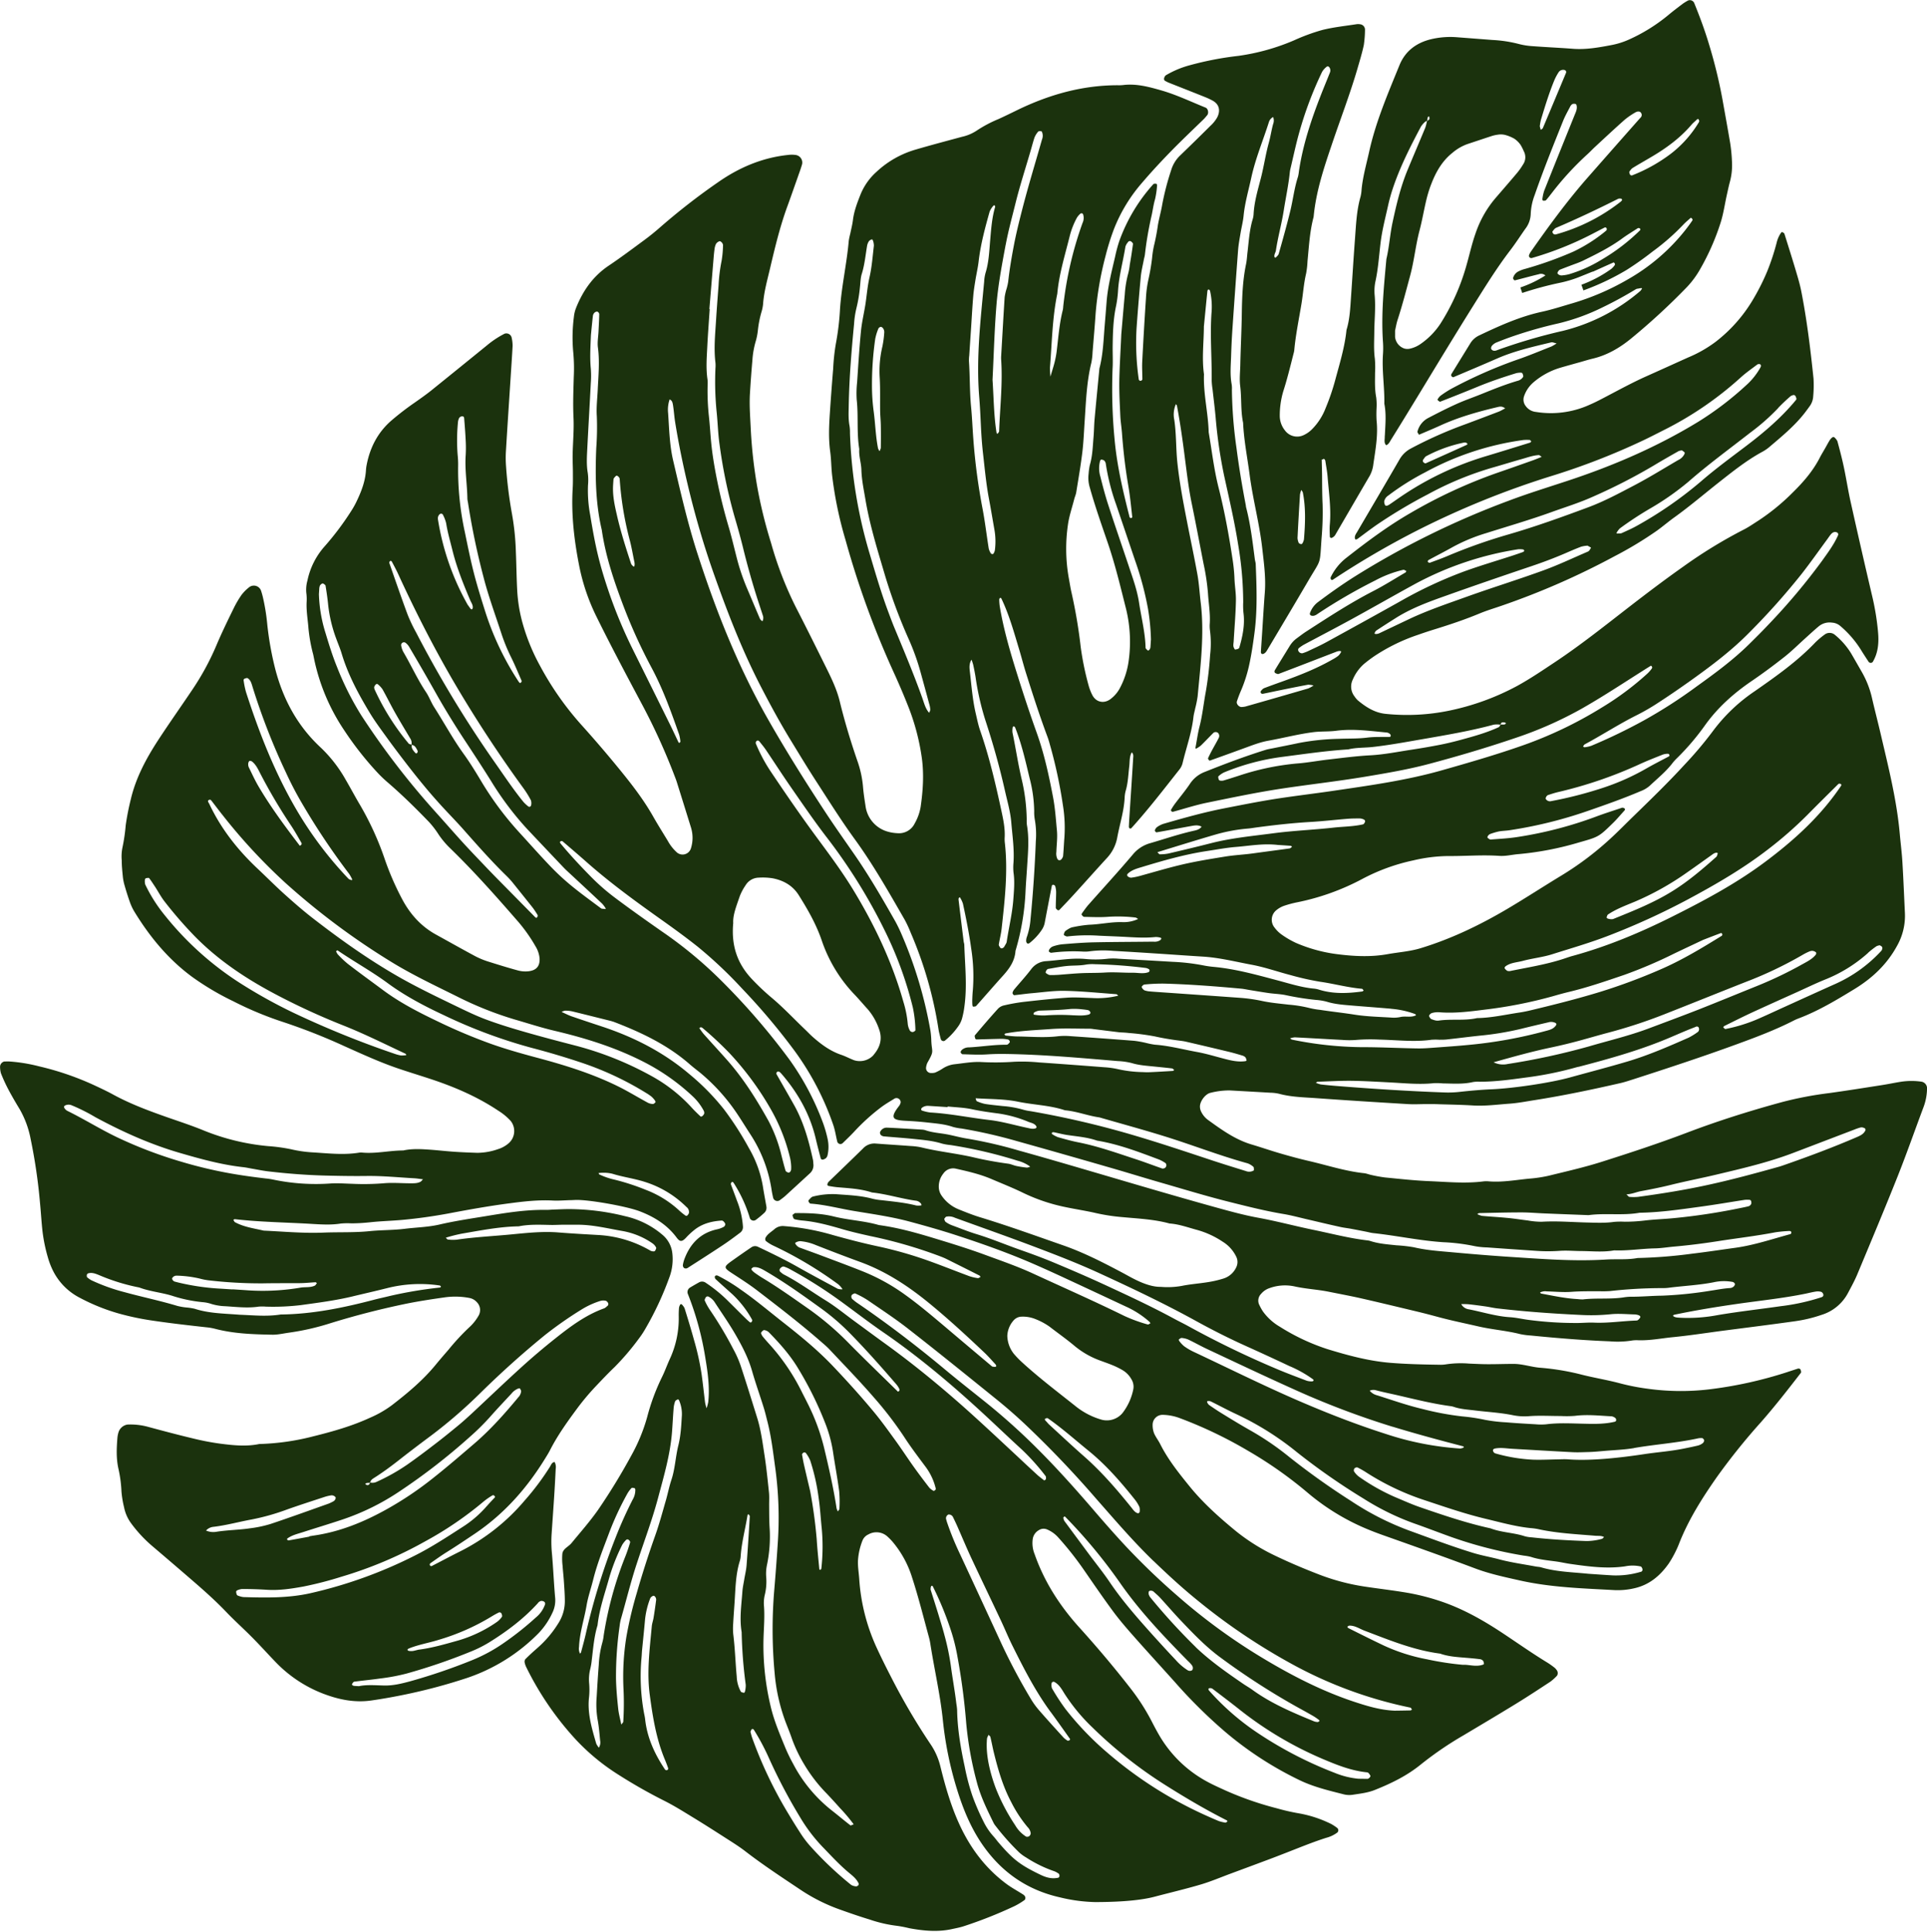
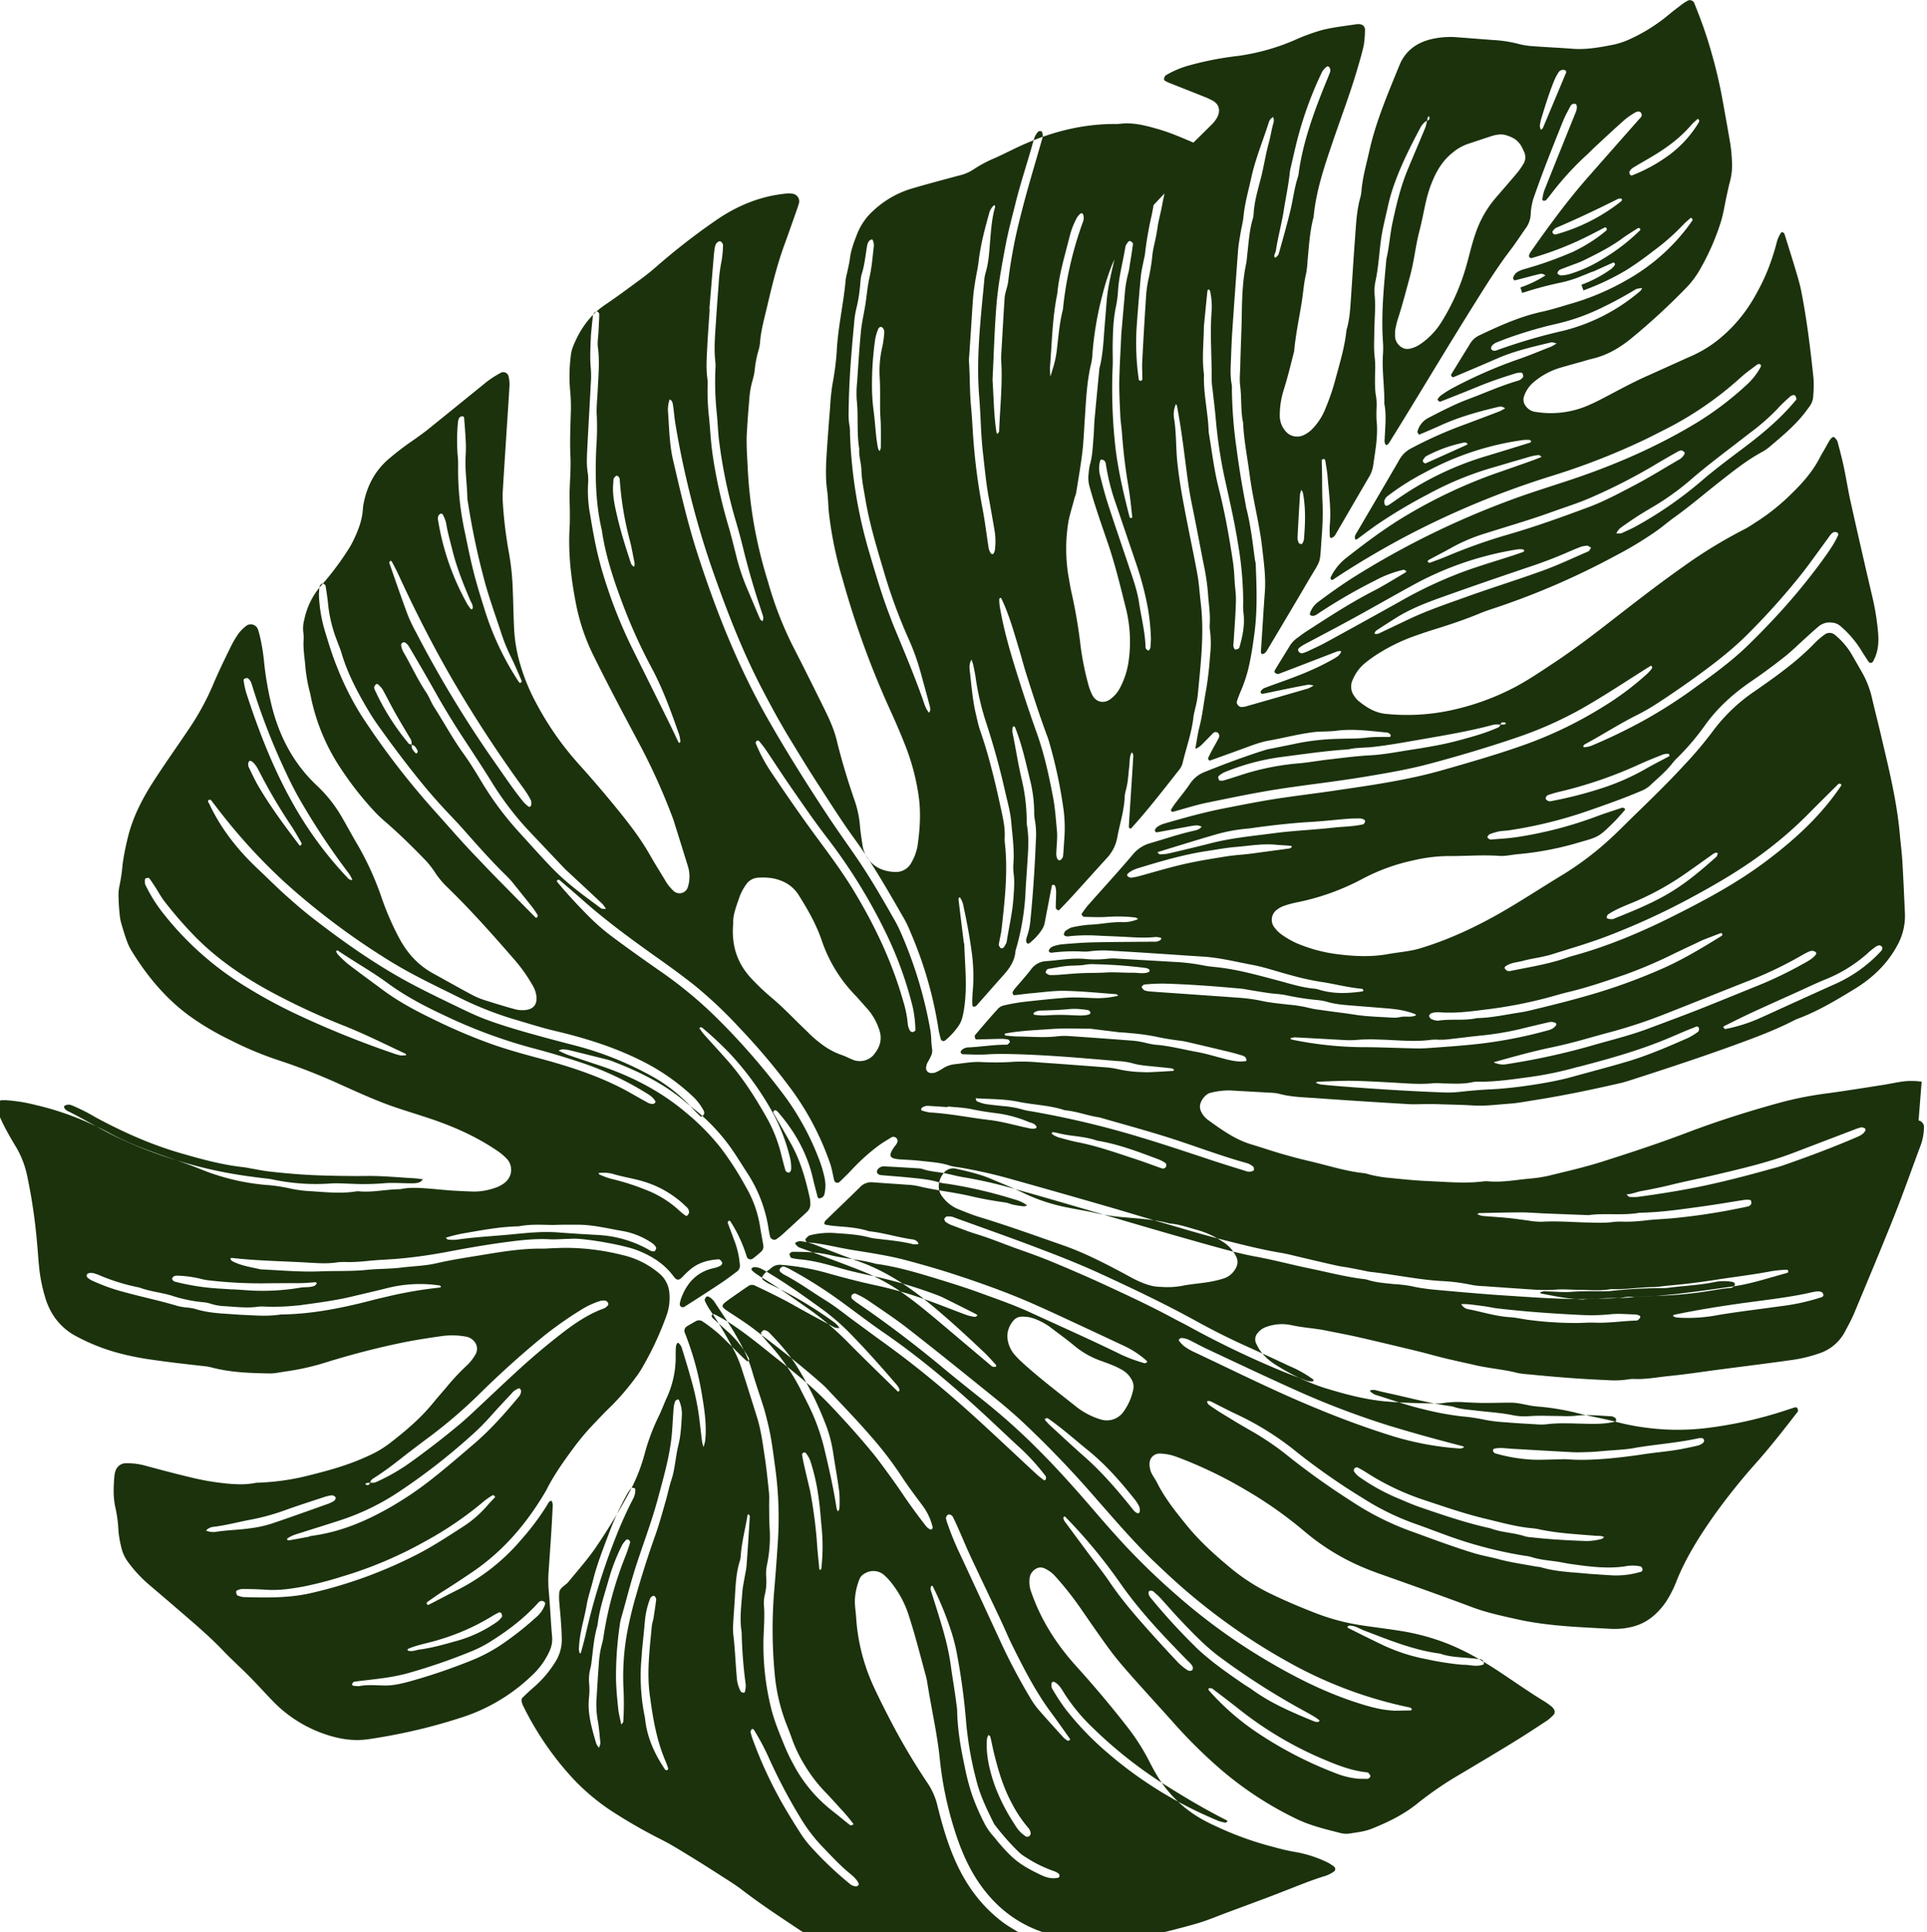
<svg xmlns="http://www.w3.org/2000/svg" data-name="Layer 1" fill="#1b320d" height="975" id="Layer_1" preserveAspectRatio="xMidYMid meet" version="1" viewBox="9.7 10.7 972.5 975.0" width="972.5" zoomAndPan="magnify">
  <title>Tropical Leaves Silhouettes - 16</title>
  <g id="change1_1">
-     <path d="m979.5 556.5a35 35 0 0 0 -10.66 0.06c-3.22 0.51-6.41 1.2-9.64 1.69-8.79 1.37-17.58 2.78-26.4 4a180 180 0 0 0 -23.59 4.49c-16.34 4.44-32.46 9.51-48.31 15.54-14.15 5.37-28.55 10.1-43 14.68-8.74 2.77-17.76 4.8-26.69 7a68.5 68.5 0 0 1 -9.68 1.45c-6.79 0.64-13.54 1.93-20.4 1.38a13.33 13.33 0 0 0 -2.68 0c-9.21 1.18-18.42 0.26-27.61-0.12-7.42-0.31-14.81-1.14-22.21-1.86a70.47 70.47 0 0 1 -7 -1.28c-1.16-0.24-2.28-0.73-3.46-0.86-9.49-1-18.55-4-27.8-6.14-4.91-1.13-9.78-2.46-14.62-3.87s-9.61-3.06-14.45-4.5c-8.13-2.42-14.88-7.27-21.63-12.14a11.17 11.17 0 0 1 -3.94 -4.76 5.73 5.73 0 0 1 -0.44 -2.57c0.24-2.75 2.9-6.08 5.34-6.59a38.19 38.19 0 0 1 9.7 -1.2c6.83 0.38 13.64 0.76 20.47 1.16a21.55 21.55 0 0 1 4.42 0.53c6.08 1.65 12.35 1.76 18.56 2.2 15.42 1.11 30.86 2.07 46.29 3 3.25 0.21 6.52 0 9.79 0 2.08 0 4.16 0 6.23 0.09 5.65 0.17 11.29 0.26 16.93 0.61 6.27 0.39 12.47-0.48 18.68-0.92 4.13-0.3 8.22-1.11 12.32-1.75 14.68-2.3 29.19-5.35 43.65-8.66 2-0.47 4-1.14 6-1.77 17.51-5.65 35-11.39 52.3-17.71 9.79-3.57 19.51-7.22 28.79-11.94a23.89 23.89 0 0 1 2.43 -1.1c10.08-3.78 19.26-9.31 28.39-14.88s16.55-12.62 21.61-22a30.72 30.72 0 0 0 3.87 -16.26c-0.41-8.59-0.75-17.2-1.27-25.79-0.28-4.74-0.9-9.46-1.32-14.18-1.5-16.92-5.63-33.33-9.48-49.8-1.48-6.37-3.14-12.68-4.59-19a47.69 47.69 0 0 0 -5.23 -13.2c-1.78-3.09-3.54-6.2-5.34-9.27a37.14 37.14 0 0 0 -8.22 -9.32 4.12 4.12 0 0 0 -5 -0.1 40.69 40.69 0 0 0 -4.75 4c-9.08 9.55-19.79 17.09-30.51 24.57a86.55 86.55 0 0 0 -21.2 20.18 190.89 190.89 0 0 1 -14.35 17c-8.24 9-17 17.46-25.72 25.95-4.06 3.93-8 8-12.17 11.78a155 155 0 0 1 -24.22 18.16c-9.14 5.54-18.1 11.39-27.31 16.83-13.85 8.18-28.28 15.12-43.74 19.83-5.43 1.65-11.08 2-16.62 3-8.87 1.6-17.8 1.05-26.64-0.14a77.09 77.09 0 0 1 -19.66 -5.54 45.49 45.49 0 0 1 -7.65 -4.52 16 16 0 0 1 -3.1 -3.16 6.21 6.21 0 0 1 0.81 -8.78 12.84 12.84 0 0 1 3.81 -2.2 52.16 52.16 0 0 1 6.86 -1.84 120 120 0 0 0 32.6 -11.68 98.36 98.36 0 0 1 25.87 -9.44 79.4 79.4 0 0 1 17.64 -2.2c8.6 0.07 17.22-0.68 25.83-0.09 3.31 0.23 6.49-0.65 9.74-0.89a155.54 155.54 0 0 0 30.54 -5.91c9.9-2.81 9.93-2.78 17.35-10.07 1.9-1.87 3.61-3.95 5.41-5.91 0.56-0.62 0.48-1.09-0.32-1.38a1.41 1.41 0 0 0 -0.82 -0.13c-4.49 1.52-9 2.92-13.46 4.61a200.31 200.31 0 0 1 -38.72 10.07c-4.66 0.77-9.43 1-14.15 1.37-0.46 0-1-0.48-1.46-0.83s0.34-1.65 1.34-2a34.33 34.33 0 0 1 4.25 -1.25c1.75-0.32 3.55-0.34 5.31-0.6a219.74 219.74 0 0 0 39.72 -9.79c9-3.12 17.94-6.26 26.7-10a14.89 14.89 0 0 0 4.54 -2.74c3.88-3.68 8.06-7 11.36-11.31a25 25 0 0 1 2.4 -2.64 123.38 123.38 0 0 0 13.88 -16.26c6.46-9.11 14.6-16.35 23.78-22.6 5.64-3.85 11.14-7.93 16.5-12.16 3.73-2.94 7.1-6.32 10.64-9.5 2.21-2 4.37-4 6.66-5.91a8.58 8.58 0 0 1 6.68 -1.86 7.07 7.07 0 0 1 4.08 1.61 51.62 51.62 0 0 1 10.48 12.06c1.22 2 2.54 4 3.85 6a1.33 1.33 0 0 0 2.16 0.15c2.89-4.85 3.15-10.22 2.62-15.55a128 128 0 0 0 -2.69 -16.69q-5.7-24.27-11.12-48.61c-1.29-5.79-2.18-11.66-3.41-17.46-0.92-4.35-2.06-8.66-3.23-13a5.75 5.75 0 0 0 -1.57 -2c-0.53-0.53-1.62 0.24-2.55 1.82-0.61 1-1.17 2.07-1.76 3.1-1 1.81-2.12 3.58-3.07 5.43-3.45 6.7-8.31 12.29-13.64 17.51a107.93 107.93 0 0 1 -17.22 14.1c-2.5 1.59-4.95 3.32-7.59 4.65a242.13 242.13 0 0 0 -30.38 18.6c-9.22 6.5-18.22 13.31-27.16 20.22-12.45 9.64-24.77 19.48-37.91 28.19-6.18 4.1-12.32 8.27-18.85 11.85a126.05 126.05 0 0 1 -34.2 12.43 105.2 105.2 0 0 1 -31.91 1.64c-5.59-0.5-10.05-3.36-14.21-6.8a11.28 11.28 0 0 1 -1.71 -2.05 8 8 0 0 1 -0.87 -8.44 21.86 21.86 0 0 1 5.67 -7.91 70 70 0 0 1 5.71 -4.26 93.11 93.11 0 0 1 21.6 -10.45c2.81-1 5.62-1.92 8.46-2.8 7.66-2.37 15.26-4.91 22.68-8 3.57-1.47 7.27-2.58 10.92-3.84a382.43 382.43 0 0 0 57.09 -25 189.31 189.31 0 0 0 21.35 -12.88c3.13-2.25 6.06-4.79 9.19-7 7.48-5.4 14.5-11.38 21.72-17.09 7-5.51 14-11.13 21.8-15.45a22.07 22.07 0 0 0 3.73 -2.42c6.34-5.39 12.81-10.66 18-17.26 0.92-1.18 1.79-2.37 2.66-3.58a9.19 9.19 0 0 0 1.79 -5 60.23 60.23 0 0 0 0.17 -8.9c-1.54-14.76-3.32-29.5-6.18-44.07-0.57-2.9-1.37-5.77-2.22-8.62-2-6.82-4.16-13.62-6.29-20.41-0.12-0.4-0.72-0.68-1.16-0.89-0.11-0.06-0.5 0.28-0.66 0.51a14.85 14.85 0 0 0 -2.11 4.88 116.53 116.53 0 0 1 -4.73 14.36 112.27 112.27 0 0 1 -7.66 15.07 75.4 75.4 0 0 1 -18.32 20.5 63.73 63.73 0 0 1 -13.89 7.93c-7.05 3.17-14.07 6.37-21.13 9.52-6.52 2.91-12.79 6.3-19.11 9.62-3.15 1.66-6.3 3.36-9.57 4.76a47.27 47.27 0 0 1 -27 3.62 7.22 7.22 0 0 1 -5.24 -3 5.24 5.24 0 0 1 -0.8 -5 16.13 16.13 0 0 1 4.37 -6.63 36.91 36.91 0 0 1 13.93 -7.69c3.41-1 6.86-1.94 10.28-2.9 2-0.56 4-1.2 6-1.67 7.41-1.75 13.78-5.52 19.56-10.27a333 333 0 0 0 28.18 -26 46.59 46.59 0 0 0 6.81 -9.4 119.83 119.83 0 0 0 10 -22.82c1.45-4.5 2.11-9.26 3.13-13.9 0.52-2.31 1-4.65 1.62-6.93a32.44 32.44 0 0 0 1 -10.59 79.75 79.75 0 0 0 -0.88 -8.87c-1.24-7.31-2.57-14.62-3.87-21.89a248.41 248.41 0 0 0 -6.73 -27.67c-2.11-7.12-4.69-14.07-7.49-20.95a2.39 2.39 0 0 0 -3.65 -1.15 25.19 25.19 0 0 0 -2.26 1.42c-2.36 1.8-4.74 3.58-7 5.47a87.1 87.1 0 0 1 -20.38 12.67 39.36 39.36 0 0 1 -8.49 2.64c-6.43 1.23-12.83 2.38-19.43 1.89-6.81-0.52-13.64-0.82-20.46-1.33a36 36 0 0 1 -7 -1.12 65.69 65.69 0 0 0 -13.19 -2l-17.79-1.37a42.06 42.06 0 0 0 -13.27 1c-7.42 1.81-13 6-15.88 13.07-5.79 14.24-11.93 28.43-15.28 43.58-1.41 6.38-3.24 12.68-3.85 19.22a19.78 19.78 0 0 1 -0.51 3.52c-2 6.92-2.28 14.07-2.81 21.17-0.74 9.79-1.32 19.58-2 29.37-0.4 5.63-0.61 11.29-2.29 16.74-0.87 8.63-3.43 16.86-5.66 25.18a113.31 113.31 0 0 1 -4.89 14.31 30.72 30.72 0 0 1 -6.69 10.46 14.5 14.5 0 0 1 -4.32 3.1 7.65 7.65 0 0 1 -9.53 -2.37 11.77 11.77 0 0 1 -2.59 -7.43 43.12 43.12 0 0 1 1.78 -12.31c2-6.21 3.54-12.56 5.15-18.89a11.76 11.76 0 0 0 0.38 -1.74c0.73-8 2.39-15.85 3.69-23.77 0.81-5 1.11-10 2.3-15a44.06 44.06 0 0 0 0.7 -6.2c0.72-7.39 1.11-14.83 3-22.06a4.48 4.48 0 0 0 0.14 -0.88c1.21-12.21 5-23.76 8.92-35.31 4.33-12.94 9.27-25.68 13.11-38.79 1.16-4 2.38-8 3.24-12a55.5 55.5 0 0 0 0.6 -8 2.75 2.75 0 0 0 -2.14 -2.47 7.43 7.43 0 0 0 -1.75 -0.14c-5.87 0.92-11.81 1.52-17.55 2.94a98 98 0 0 0 -14.23 5.2 109.55 109.55 0 0 1 -28.19 7.89 160.94 160.94 0 0 0 -24.46 4.7 47.74 47.74 0 0 0 -12.25 5.14 2.68 2.68 0 0 0 -0.8 1.46 1.2 1.2 0 0 0 0.79 1.47c0.52 0.25 1 0.56 1.57 0.77 6.07 2.41 12.15 4.79 18.21 7.22a34.35 34.35 0 0 1 4 1.88c3.23 1.79 4 5 2.18 8.47a17.27 17.27 0 0 1 -3.33 4.13q-7.59 7.55-15.32 15a16.9 16.9 0 0 0 -4.56 7.47 132.66 132.66 0 0 0 -4.48 17.21c-0.58 3.51-1.59 6.95-2.2 10.46a104.83 104.83 0 0 1 -2 10.49 50 50 0 0 0 -0.94 6.16 102 102 0 0 1 -1.79 10.53 57.53 57.53 0 0 0 -1.3 9.71q-1.06 16-1.88 32.06c-0.15 2.94 0.07 5.91 0.07 8.86 0 0.23-0.31 0.57-0.55 0.66a0.87 0.87 0 0 1 -1.28 -0.68 129.63 129.63 0 0 1 -1.1 -25.74q0.91-12.9 2.11-25.78c0.27-3 1-5.85 1.55-8.76 0.16-0.88 0.45-1.73 0.55-2.61a175.54 175.54 0 0 1 3.29 -19.32c0.67-2.88 1-5.83 1.85-8.7a42.82 42.82 0 0 0 1 -7c0-0.24-0.24-0.72-0.41-0.74-0.49 0-1.2-0.09-1.46 0.2a86.47 86.47 0 0 0 -17.25 28.88 72.86 72.86 0 0 0 -2.06 7.74c-1.75 7.51-3.68 15-4.29 22.72q-0.45 5.77-0.93 11.56c-0.63 7.4-0.79 14.85-2.7 22.09-0.82 8.58-1.67 17.16-2.45 25.75-0.25 3-0.26 5.94-0.52 8.9-0.4 4.73-0.5 9.5-1.87 14.11a30.59 30.59 0 0 0 -0.61 4.41 16.7 16.7 0 0 0 0.62 7c2.64 9.45 5.92 18.69 9.1 28 3.76 11 6.41 22.23 9.25 33.45a70 70 0 0 1 1.16 26.54 41 41 0 0 1 -4.51 13.44 16.37 16.37 0 0 1 -4 4.78c-3.41 3-7.76 2.31-9.75-1.58a25.33 25.33 0 0 1 -1.92 -5 145 145 0 0 1 -3.93 -19.18 257.47 257.47 0 0 0 -4.58 -27.22c-0.61-2.6-1-5.25-1.49-7.88a84.31 84.31 0 0 1 -0.39 -26.62c0.6-4.37 2.09-8.64 3.2-13 0.29-1.15 0.83-2.25 1-3.41 1.09-6.74 2.26-13.47 3.08-20.25 0.64-5.3 0.83-10.67 1.19-16 0.66-9.79 1-19.6 3.37-29.19a34.79 34.79 0 0 0 0.6 -5.32c0.54-6.51 1.11-13 1.55-19.55a166.85 166.85 0 0 1 5 -28.93 122.6 122.6 0 0 1 4.24 -13.57 80 80 0 0 1 14.3 -23.49c4.62-5.42 9.49-10.65 14.46-15.75 5.4-5.53 11-10.82 16.55-16.22 0.64-0.63 1.18-1.34 1.75-2 0.88-1.06 0.45-3.32-0.82-3.82-7.44-3-14.69-6.49-22.38-8.7-6.25-1.79-12.62-3.52-19.3-2.68a19.69 19.69 0 0 1 -2.67 0.09c-17.89 0-34.59 4.74-50.57 12.48-3.2 1.56-6.4 3.14-9.65 4.61a63.75 63.75 0 0 0 -11 5.84 21.84 21.84 0 0 1 -7.34 3.08c-8 2.17-16.05 4.28-24 6.63a48.73 48.73 0 0 0 -19.11 11 30.89 30.89 0 0 0 -8.15 11.56c-1.63 4.14-3.24 8.29-3.79 12.77-0.29 2.35-0.89 4.65-1.37 7a32.85 32.85 0 0 0 -0.74 3.49c-1 11.54-3.64 22.88-4.42 34.46a131.85 131.85 0 0 1 -2.13 17.68 102.55 102.55 0 0 0 -1.32 12.41q-0.92 11.11-1.66 22.24c-0.44 6.52-0.74 13 0.15 19.57 0.53 3.81 0.52 7.68 0.92 11.52a193.89 193.89 0 0 0 6.82 33.1 452.39 452.39 0 0 0 24 66.1c2.72 5.93 5.31 11.95 7.69 18a113.08 113.08 0 0 1 6.8 25.77c1.17 8.37 0.6 16.62-0.58 24.84a25.4 25.4 0 0 1 -3 8.33 8.82 8.82 0 0 1 -8.83 4.91 20.5 20.5 0 0 1 -5.25 -0.92 15.51 15.51 0 0 1 -10.76 -13c-0.51-3.22-1-6.46-1.26-9.71a52.38 52.38 0 0 0 -2.88 -13c-3.38-9.84-6.39-19.78-8.85-29.89-1.56-6.4-4.49-12.25-7.39-18.11-4.88-9.85-9.77-19.7-14.8-29.47a181 181 0 0 1 -12.48 -32.37 232.79 232.79 0 0 1 -7 -28.54 239.27 239.27 0 0 1 -3.2 -28.27c-0.27-6.23-0.83-12.45-0.44-18.68q0.51-8.46 1.25-16.9a44 44 0 0 1 1.75 -9.63 31.84 31.84 0 0 0 1 -5.25 53.52 53.52 0 0 1 1.92 -9.6 19.49 19.49 0 0 0 0.76 -4.39c0.53-5.94 2.16-11.68 3.51-17.44 2.44-10.39 4.94-20.8 8.6-30.86 1.83-5 3.59-10.07 5.37-15.09 0.69-2 1.42-3.91 2-5.9a3.87 3.87 0 0 0 -3.29 -5.21 14.37 14.37 0 0 0 -3.53 0c-13 1.34-24.69 6.29-35.33 13.71a330.06 330.06 0 0 0 -29.56 23q-3.69 3.24-7.64 6.16c-6 4.41-11.92 8.88-18.08 13-8 5.37-13.12 12.79-16.58 21.55a17 17 0 0 0 -1 4.31 80.83 80.83 0 0 0 -0.33 17.79 86.62 86.62 0 0 1 0.27 12.47c-0.19 6.83-0.47 13.63-0.14 20.48 0.3 6.23-0.31 12.48-0.43 18.72-0.06 3 0.12 5.94 0.13 8.9 0 2.67 0.06 5.35-0.1 8-0.82 13.44 0.76 26.69 3.39 39.81a102.93 102.93 0 0 0 8.67 25.21c7.36 14.93 15.18 29.61 23 44.28a314.68 314.68 0 0 1 16.24 35.67c0.43 1.11 0.87 2.22 1.23 3.35q3.6 11.47 7.17 23a17.63 17.63 0 0 1 -0.06 10.54 4.4 4.4 0 0 1 -7.26 1.81 22 22 0 0 1 -4.36 -5.6c-2.46-4.07-5-8.08-7.35-12.22-5-8.85-11.22-16.81-17.62-24.62q-8.76-10.71-18-21a152.43 152.43 0 0 1 -21.53 -30.52 100.62 100.62 0 0 1 -9.25 -23.14 77.4 77.4 0 0 1 -2.28 -14.94c-0.35-6.52-0.39-13-0.68-19.58a128.86 128.86 0 0 0 -2.04 -19.46 217.31 217.31 0 0 1 -2.93 -23.84 54.77 54.77 0 0 1 0 -8c0.72-12.17 1.55-24.34 2.33-36.49 0.34-5.35 0.72-10.69 1-16a18.62 18.62 0 0 0 -0.54 -4.38 2.74 2.74 0 0 0 -3.5 -1.77 47.07 47.07 0 0 0 -8.89 5.88q-14.21 11.55-28.47 23.05c-2.55 2-5.24 3.9-7.92 5.78a138.67 138.67 0 0 0 -12 9.24c-6.76 5.94-10.61 13.44-12.32 22.16a19.63 19.63 0 0 0 -0.36 2.65c-0.31 5.45-2.17 10.44-4.47 15.3a41.51 41.51 0 0 1 -2.53 4.69 142.37 142.37 0 0 1 -13.85 18.54 37.32 37.32 0 0 0 -8.7 17.3 17 17 0 0 0 -0.57 6.15 23.68 23.68 0 0 1 0.18 4.45c-0.26 4.48 0.56 8.87 0.9 13.31a79.42 79.42 0 0 0 2.34 13.12c0.22 0.87 0.37 1.75 0.55 2.62a101.52 101.52 0 0 0 15.17 35.88 163.54 163.54 0 0 0 17.09 21.69 66.52 66.52 0 0 0 5.18 4.89c7.2 6.23 14 12.92 20.58 19.75a46 46 0 0 1 4.86 6.37 43.12 43.12 0 0 0 5.73 6.79c11.74 11.39 22.61 23.6 33.34 35.93a80.24 80.24 0 0 1 9.86 13.75 13.89 13.89 0 0 1 1.95 5.87c0.24 4.22-1.88 6.13-5.62 6.55a14.52 14.52 0 0 1 -5.29 -0.41c-5.16-1.4-10.27-3-15.36-4.6a40 40 0 0 1 -6.54 -2.78c-6.54-3.52-13-7.16-19.51-10.75-7.53-4.15-13-10.28-17-17.78a142 142 0 0 1 -9.16 -21.26 149.92 149.92 0 0 0 -12.77 -27.42c-2.25-3.85-4.34-7.79-6.59-11.63a69.12 69.12 0 0 0 -12.5 -16.15c-11.7-10.8-19-24.22-23-39.51a160.15 160.15 0 0 1 -4.09 -22.76 102.34 102.34 0 0 0 -2.29 -14.05c-0.22-0.87-0.45-1.72-0.73-2.56a3.86 3.86 0 0 0 -6.41 -1.87 19.86 19.86 0 0 0 -3.69 3.81 52.45 52.45 0 0 0 -4 6.92c-3 6.15-6 12.29-8.64 18.57a131.69 131.69 0 0 1 -11.89 21.9c-5.79 8.63-11.81 17.11-17.49 25.82-6 9.23-11.18 18.88-13.74 29.77a127.31 127.31 0 0 0 -2.56 13.1 90.84 90.84 0 0 1 -1.69 11.45 22.45 22.45 0 0 0 -0.31 6.2c0 2.67 0.26 5.34 0.53 8a24 24 0 0 0 0.81 4.35c0.81 2.86 1.69 5.7 2.68 8.49a27 27 0 0 0 2.23 4.86c7.8 12.81 17.19 24.24 29.35 33.17a137.63 137.63 0 0 0 20.69 12.25 174.15 174.15 0 0 0 24.57 10.28 301.9 301.9 0 0 1 31.49 12.37c8.95 4 17.84 8.1 27.13 11.26 5.9 2 11.87 3.8 17.78 5.78 11.57 3.9 22.69 8.78 32.89 15.6a29.29 29.29 0 0 1 6.15 5.11 8.18 8.18 0 0 1 -1 11.22 15 15 0 0 1 -5.4 3 32.27 32.27 0 0 1 -10.49 1.86c-3.86-0.13-7.72-0.28-11.57-0.54s-7.7-0.7-11.56-1c-4.74-0.33-9.49-0.69-14.21 0.35-6.83 0-13.57 1.66-20.44 1.09a7.07 7.07 0 0 0 -1.78 0c-8 1.32-16 0.3-24-0.16a63.06 63.06 0 0 1 -10.56 -1.58 87.82 87.82 0 0 0 -11.43 -1.55 113.72 113.72 0 0 1 -32.75 -8c-5.77-2.36-11.68-4.3-17.57-6.35-9.52-3.34-19-6.82-27.91-11.68-3.11-1.71-6.35-3.21-9.58-4.72a144.66 144.66 0 0 0 -27.74 -9.5 82.43 82.43 0 0 0 -14.9 -2.45c-0.89-0.05-1.78 0-2.67 0a2.79 2.79 0 0 0 -2.14 2.44 12 12 0 0 0 0.44 3.52 80.6 80.6 0 0 0 3.7 8.08c1.8 3.41 3.76 6.75 5.76 10.05a48.14 48.14 0 0 1 5.52 15 277.65 277.65 0 0 1 4.76 32.61c0.46 4.72 0.71 9.46 1.25 14.17a81.32 81.32 0 0 0 2.72 13.07 38.87 38.87 0 0 0 2.17 5.83 30.84 30.84 0 0 0 14 14.5 99.34 99.34 0 0 0 19.8 7.95 135.67 135.67 0 0 0 16.52 3.48c9.12 1.36 18.26 2.4 27.41 3.41a28.36 28.36 0 0 1 4.39 0.75c9.57 2.53 19.39 2.81 29.19 3 2.64 0 5.29-0.62 7.94-1a125 125 0 0 0 20.81 -4.7 407.45 407.45 0 0 1 39.67 -10.16c6.1-1.19 12.27-2.13 18.45-3a38.1 38.1 0 0 1 12.42 0.33 6.66 6.66 0 0 1 3.77 2.2 5.62 5.62 0 0 1 0.86 6.6 24.08 24.08 0 0 1 -5 6.21 117.5 117.5 0 0 0 -10.29 11.14c-2.14 2.47-4.29 4.94-6.36 7.47-6.45 7.88-14.21 14.35-22.23 20.53a54.29 54.29 0 0 1 -10.85 6.22c-9.22 4.26-18.91 7-28.73 9.43a121.31 121.31 0 0 1 -27.28 3.88c-6.51 1.36-13 0.68-19.52-0.15a130.24 130.24 0 0 1 -14 -2.68c-7.5-1.79-15-3.78-22.41-5.78a33.94 33.94 0 0 0 -10.56 -1.21 5.66 5.66 0 0 0 -4.52 3.79 14.82 14.82 0 0 0 -0.56 2.61c-0.44 5.33-0.7 10.61 0.5 15.95a64.48 64.48 0 0 1 1.52 11.43 50.05 50.05 0 0 0 1.3 7.9 20.28 20.28 0 0 0 3.54 8.1 67.32 67.32 0 0 0 10.94 11.73q9.85 8.37 19.63 16.83c6.07 5.24 12.07 10.56 17.62 16.38 4.1 4.29 8.55 8.25 12.73 12.48 4 4 7.76 8.2 11.68 12.27a66.19 66.19 0 0 0 24.23 16.27c7.82 3 15.83 4.71 24.39 3.49 5.59-0.79 11.12-1.79 16.64-2.92a280.45 280.45 0 0 0 31.82 -8.49 91.67 91.67 0 0 0 35.93 -22.49 37.58 37.58 0 0 0 7 -10.29 14.32 14.32 0 0 0 1.41 -7.77c-0.66-7.39-0.95-14.81-1.61-22.21a61.44 61.44 0 0 1 -0.17 -9.78c0.44-6.53 0.91-13 1.33-19.58 0.29-4.45 0.52-8.9 0.74-13.35a5.44 5.44 0 0 0 -0.55 -3.45c-1.38 0.15-1.74 1.38-2.3 2.31a130.15 130.15 0 0 1 -12.81 17.11 103.2 103.2 0 0 1 -32.68 25.74c-4.79 2.38-9.5 4.92-14.26 7.35a0.72 0.72 0 0 1 -0.68 -0.15c-0.45-0.43-0.4-1 0.22-1.41 2.68-1.86 5.33-3.79 8.11-5.51 4.81-3 9.47-6.13 14.16-9.28 14.83-10 26.31-23 35.6-38.16 0.77-1.25 1.57-2.52 2.24-3.83 3.79-7.45 8.62-14.21 13.57-20.91a122.41 122.41 0 0 1 9.73 -11.6c3.06-3.23 6.13-6.47 9.35-9.55a127.4 127.4 0 0 0 12.15 -14.22 45.22 45.22 0 0 0 3 -4.43 158.51 158.51 0 0 0 12.49 -26.57 26.13 26.13 0 0 0 1.51 -12.28 14.09 14.09 0 0 0 -4.92 -9.2 43.83 43.83 0 0 0 -18.95 -9.45 117.8 117.8 0 0 0 -28.23 -3.57c-2.67 0-5.33 0.15-8 0.24-1.2 0.05-2.38 0.18-3.57 0.16-10.15-0.16-20.1 1.44-30.07 3.09-7.9 1.3-15.83 2.46-23.64 4.27-5.82 1.36-11.78 1.45-17.66 2.18s-11.87 0.58-17.77 1.19c-7.71 0.79-15.44 0.41-23.14 0.73-10.14 0.42-20.19-0.53-30.27-1-4.9-1.15-9.95-1.79-14.45-4.23-0.41-0.21-0.59-0.82-0.87-1.26 0.28-0.09 0.57-0.3 0.83-0.28 12.71 1.46 25.5 1.6 38.26 2.35 5 0.3 10.07 0.66 15.12-0.15a36.63 36.63 0 0 1 5.35 -0.1c3.26 0 6.51-0.22 9.76-0.57 5.31-0.57 10.66-0.69 16-1.18 7.69-0.7 15.31-1.78 22.9-3.17 10.5-2 21-3.88 31.61-5.25 7-0.92 14.15-1.72 21.31-1.34 2.95 0.15 5.93-0.11 8.9-0.19 0.89 0 1.78-0.07 2.67-0.1 6.27-0.24 25.5 3.09 32.36 5.71 7.27 2.77 13.87 6.81 18.63 13.25 1.58 2.13 2.65 2.38 4.83 0a37.63 37.63 0 0 1 3.91 -3.66c4.05-3.33 8.89-4.57 14-4.91a1.18 1.18 0 0 1 0.82 0.33 3.13 3.13 0 0 1 1 1.4 1.7 1.7 0 0 1 -0.69 1.4 12.42 12.42 0 0 1 -3.26 1.25c-8.33 1.75-13.54 7-16.53 14.7a15.56 15.56 0 0 0 -0.92 3.4 1.86 1.86 0 0 0 0.67 1.51 1.81 1.81 0 0 0 1.62 0c6-3.83 12-7.68 17.95-11.62 3-2 5.83-4.1 8.67-6.25a3.48 3.48 0 0 0 1.41 -3.1 43.07 43.07 0 0 0 -3 -13c-1-2.78-2.08-5.56-3.09-8.34a1.19 1.19 0 0 1 0.21 -0.78c0.33-0.58 0.8-0.51 1.26 0.2a70.4 70.4 0 0 1 8.14 17.74 2 2 0 0 0 3 0.81 48.15 48.15 0 0 0 4.11 -3.4 3.51 3.51 0 0 0 1.23 -3.19c-0.6-3.51-1.29-7-1.83-10.52a57.21 57.21 0 0 0 -7.02 -19.1 158.45 158.45 0 0 0 -12.52 -19.48 117.17 117.17 0 0 0 -17.43 -17.77c-13.11-11.15-28.08-18.77-44.32-24.13-5.08-1.68-10.14-3.35-15.2-5.1-1.65-0.57-3.22-1.41-5.06-2.22a6 6 0 0 1 1.76 -0.65 16.67 16.67 0 0 1 3.54 0.35c6.35 1.54 12.67 3.14 19 4.71a22.31 22.31 0 0 1 2.56 0.79c13.64 5.26 26.74 11.51 37.87 21.26 1.78 1.56 3.72 3 5.54 4.49a97 97 0 0 1 18.38 20.51c2.31 3.46 4.48 7 6.76 10.5a70.47 70.47 0 0 1 10.62 28.12c0.19 1.17 0.42 2.34 0.69 3.48a2.18 2.18 0 0 0 3.34 1.48c0.94-0.71 1.93-1.4 2.8-2.19 4.18-3.81 8.33-7.64 12.49-11.46a5.45 5.45 0 0 0 1.7 -4.83 17.12 17.12 0 0 0 -0.15 -1.77c-2.1-9.61-4.66-19-9.51-27.71-2.9-5.18-5.88-10.32-8.81-15.48a1 1 0 0 1 0.48 -1.51 0.93 0.93 0 0 1 0.69 0.06 2.46 2.46 0 0 1 0.71 0.52c0.42 0.43 0.81 0.87 1.19 1.33 8 9.46 13.82 20 16.66 32.13 0.74 3.19 1.58 6.34 2.4 9.5a1 1 0 0 0 1.28 0.85 3.7 3.7 0 0 0 1.52 -0.8 3.26 3.26 0 0 0 0.75 -1.59 18.9 18.9 0 0 0 0 -8 62.17 62.17 0 0 0 -2.19 -7.71 135.35 135.35 0 0 0 -17 -32.22 345.89 345.89 0 0 0 -35.6 -41.06 212.41 212.41 0 0 0 -28.87 -23.73c-7.8-5.45-15.57-10.94-23.18-16.64a107.71 107.71 0 0 1 -12.14 -10.48c-5.43-5.49-10.72-11.13-15.66-17.07-0.54-0.63-0.64-1 0-1.33a1 1 0 0 1 0.82 0c4.06 3.48 8.13 6.94 12.12 10.48 11.38 10.05 23.57 19 35.94 27.81 6.79 4.81 13.54 9.66 20.06 14.83a220.68 220.68 0 0 1 22.68 21.4 325.21 325.21 0 0 1 26.39 31.33 140.57 140.57 0 0 1 19.36 37c1 2.78 1.41 5.74 2.11 8.62a1.65 1.65 0 0 0 2.75 0.88c1.91-1.86 3.86-3.71 5.68-5.65a103.16 103.16 0 0 1 13.86 -12.56c2.13-1.58 4.46-2.92 6.73-4.33a2.1 2.1 0 0 1 2.86 1.17 1.76 1.76 0 0 1 0.13 0.86 4.73 4.73 0 0 1 -0.69 1.61c-5.32 6.72-2.93 7.35 4.15 7.68 3.56 0.17 7.12 0.47 10.66 0.87 4.14 0.46 8.29 0.79 12.28 2.17a26.32 26.32 0 0 0 4.37 0.81 252.74 252.74 0 0 1 27.76 6.3q23.58 6.6 47.08 13.4c8.28 2.37 16.5 4.93 24.76 7.32 12 3.44 23.89 7.11 36 10.12 8.91 2.23 17.84 4.49 26.92 6 3.8 0.64 7.54 1.65 11.29 2.53 5.78 1.34 11.54 2.74 17.34 4 1.73 0.39 3.52 0.57 5.26 0.89 2.63 0.49 5.25 1 7.87 1.52 1.17 0.24 2.32 0.56 3.49 0.69 11.82 1.27 23.47 3.82 35.35 4.59a96.84 96.84 0 0 1 15.9 2 38.91 38.91 0 0 0 6.22 0.63q12.45 0.9 24.91 1.73a82.72 82.72 0 0 0 11.57 0c3.55-0.27 7.13 0.07 10.7 0.1 5.63 0 11.28 0.68 16.9-0.35 6.85 0.28 13.63-0.85 20.46-1 3.25-0.06 6.49-0.61 9.74-0.9 8-0.7 15.93-1.73 23.85-3 9.1-1.38 18.23-2.47 27.26-4.21a69.63 69.63 0 0 1 7.1 -0.67c0.66 0 1.06 0.31 1 0.94a0.81 0.81 0 0 1 -0.47 0.64c-9.16 2.48-18.17 5.55-27.62 6.88-7.33 1-14.68 2.13-22 3a245.73 245.73 0 0 1 -27.5 2.18c-5.3 1-10.67 0.43-16 0.77-16.08 1-32.07-0.29-48.08-1.32-9.79-0.63-19.57-1.45-29.35-2.34-6.5-0.59-13-1-19.43-2.52a74.23 74.23 0 0 0 -8.85 -1c-4.43-0.49-8.89-0.76-13.17-2.18a8.62 8.62 0 0 0 -1.74 -0.33c-9.17-1.1-18.07-3.46-27.08-5.31-9.3-1.91-18.47-4.4-27.82-6.1-7.58-1.39-15-3.48-22.47-5.54-19.44-5.4-38.79-11.11-58.14-16.8-13.39-3.92-26.77-7.86-40.2-11.58a226 226 0 0 0 -26 -6c-3.51-0.54-6.95-1.56-10.45-2.19s-7.09-0.82-10.5-2a7.44 7.44 0 0 0 -1.74 -0.34c-5.94-0.35-11.87-0.75-17.8-1a3.61 3.61 0 0 0 -3.5 2.31 1.71 1.71 0 0 0 0.5 1.47 2.68 2.68 0 0 0 1.58 0.63c4.75 0.43 9.5 0.74 14.22 1.22 5 0.52 10.07 0.89 14.94 2.41a26.79 26.79 0 0 0 4.4 0.75 229.88 229.88 0 0 1 33.77 7.89 18.37 18.37 0 0 1 6.39 3 4.91 4.91 0 0 1 -1.63 0.48 49.46 49.46 0 0 1 -5.28 -0.8c-1.45-0.3-2.84-1-4.29-1.18-5.89-0.8-11.72-1.85-17.51-3.22-8.67-2-17.57-2.86-26.23-5a32.55 32.55 0 0 0 -5.31 -0.68c-5.92-0.45-11.86-0.8-17.79-1.26a7.8 7.8 0 0 0 -6.37 2.52c-5.73 5.63-11.52 11.17-17.29 16.75a2.42 2.42 0 0 0 -0.48 0.74 1.54 1.54 0 0 0 -0.19 0.86 0.88 0.88 0 0 0 0.56 0.52c1.45 0.25 2.9 0.5 4.37 0.64 5.91 0.53 11.87 0.76 17.57 2.66 7.41 0.78 14.53 3.07 21.88 4.12a3.83 3.83 0 0 1 3 1.72 1.79 1.79 0 0 1 0.08 0.67 9.64 9.64 0 0 1 -2.62 0.06c-5.78-1.47-11.7-2-17.61-2.69a29.64 29.64 0 0 1 -4.4 -0.7c-6.07-1.66-12.32-1.85-18.54-2.32a40 40 0 0 0 -11.54 1.2c-0.76 0.16-1.4 1-2 1.62-0.2 0.17-0.4 0.63-0.3 0.79 0.25 0.45 0.63 1.12 1 1.15 7.43 0.52 14.63 2.5 21.95 3.71 9.35 1.56 18.8 2.87 28 5.34 8 2.15 16 4.41 23.93 7 13.26 4.33 26.4 9 39.2 14.59 4.9 2.14 9.76 4.36 14.61 6.6q15.76 7.32 31.48 14.69a46.72 46.72 0 0 1 11.93 7.71 3.88 3.88 0 0 1 0.49 0.75c-0.47 0.21-1 0.7-1.38 0.59a78.28 78.28 0 0 1 -11.67 -4.25c-15.2-7.47-30.69-14.3-46.06-21.38-8.1-3.74-16.53-6.62-24.88-9.7-8.07-2.95-16.31-5.5-24.55-8-9.36-2.85-18.79-5.53-28.53-6.83-7.44-2.17-15.22-2.45-22.73-4.32-6.33-1.57-12.94-1.76-19.49-1.71-0.24 0-0.5 0.29-0.74 0.46s-0.61 0.41-0.59 0.57a5.36 5.36 0 0 0 0.48 1.55 1.09 1.09 0 0 0 0.68 0.55 28.26 28.26 0 0 0 3.51 0.59c7.15 0.59 14 2.49 20.84 4.49 4.56 1.32 9.2 2.37 13.83 3.4a233.59 233.59 0 0 1 35 10.13c1.11 0.43 2.22 0.86 3.29 1.39q8.37 4.16 16.71 8.38c0.24 0.12 0.35 0.46 0.54 0.7-0.47 0.23-1 0.67-1.38 0.6a23.35 23.35 0 0 1 -4.31 -1c-6.4-2.38-12.74-4.91-19.15-7.24a200.7 200.7 0 0 0 -26.49 -7.69c-7.83-1.66-15.59-3.69-23.31-5.84a119.06 119.06 0 0 0 -24.5 -4.48 6.41 6.41 0 0 0 -4.93 1.59c-1.55 1.36-3.46 2.37-4.44 4.29a1.7 1.7 0 0 0 0.13 1.6 19 19 0 0 0 3.72 2.34 196.18 196.18 0 0 1 32.88 19.57 11.37 11.37 0 0 1 1.78 1.94c0.43 0.52 0.29 0.69-0.45 0.55a6.12 6.12 0 0 1 -1.64 -0.27c-6.8-3.66-13.62-7.29-20.34-11.09-6.46-3.66-13.15-6.87-19.86-10.06a3.26 3.26 0 0 0 -3.38 0.26c-3.2 2.15-6.36 4.37-9.52 6.61-4.6 3.26-4.56 3.62-0.12 6.53 4.23 2.76 8.5 5.48 12.51 8.55 10.84 8.32 21.68 16.65 32 25.64 1.56 1.37 3.18 2.7 4.6 4.21 7.52 8 15.21 15.9 22.4 24.22a182.08 182.08 0 0 1 15.19 19.79c3.38 5.23 7.17 10.21 10.9 15.21a30 30 0 0 1 5.16 11.16c0 0.18-0.28 0.49-0.49 0.67s-0.56 0.35-0.68 0.27a7.66 7.66 0 0 1 -2.1 -1.56c-2.72-3.52-5.42-7.08-8-10.71-3.11-4.35-6-8.83-9.16-13.17-3.49-4.81-6.95-9.66-10.74-14.24-6.63-8-13.61-15.72-20.78-23.27-7.82-8.22-16.56-15.34-25.45-22.31-7-5.5-13.81-11.27-21.16-16.34a86.62 86.62 0 0 0 -11.4 -6.93c-0.63-0.3-1.32-0.22-1.57 0.36a1.52 1.52 0 0 0 0.4 1.37c2.83 2.63 5.74 5.17 8.6 7.76a52.44 52.44 0 0 1 9.75 12.62 1 1 0 0 1 0 0.81c-0.32 0.78-0.81 0.85-1.38 0.3-0.42-0.41-0.91-0.76-1.32-1.18-3-2.92-5.91-5.87-8.87-8.79a73.08 73.08 0 0 0 -11.71 -9.66 3.16 3.16 0 0 0 -3.37 -0.3c-1.56 0.87-3.11 1.75-4.64 2.68a2.64 2.64 0 0 0 -1.15 3.05 152 152 0 0 1 8.91 32.57c1.21 7.31 2.24 14.68 1.44 22.15a25 25 0 0 1 -0.84 3.12 25.33 25.33 0 0 1 -0.75 -2.83c-0.59-4.7-1.08-9.43-1.73-14.13a132.69 132.69 0 0 0 -3.81 -17.31c-1.49-5.44-3.14-10.83-4.82-16.21a6.69 6.69 0 0 0 -1.56 -2.06 0.75 0.75 0 0 0 -0.61 0.18 4.83 4.83 0 0 0 -0.63 1.62 44 44 0 0 0 -0.14 4.45 48.74 48.74 0 0 1 -4.58 21.61c-1.37 3-2.44 6.08-3.9 9a107.9 107.9 0 0 0 -7.42 20 88.54 88.54 0 0 1 -8.13 19.7 312.09 312.09 0 0 1 -16.75 27.35c-4.12 5.85-8.84 11.18-13.36 16.69-1.49 1.82-4.19 2.73-4.59 5.27a29.27 29.27 0 0 0 0.12 6.2c0.17 2.67 0.5 5.32 0.66 8 0.22 3.26 0.46 6.52 0.47 9.79a20.59 20.59 0 0 1 -3.18 11 54.92 54.92 0 0 1 -10.91 12.86c-2 1.74-4 3.58-5.86 5.45a2.16 2.16 0 0 0 -0.33 1.66 9.89 9.89 0 0 0 0.89 2.51 154 154 0 0 0 25.16 36.62 108.44 108.44 0 0 0 21.29 17.49 261.52 261.52 0 0 0 23.18 13.17c5 2.51 9.83 5.56 14.65 8.5 5.58 3.4 11.09 6.93 16.59 10.46 3.24 2.08 6.53 4.13 9.59 6.49 8.95 6.9 18.38 13.09 27.77 19.36a89.62 89.62 0 0 0 19.85 10c5 1.79 10.08 3.55 15.19 5.1a67.54 67.54 0 0 0 13.88 3.18 61.93 61.93 0 0 1 6.1 1.19c7.06 1.3 14.12 2 21.24 0.49 2-0.44 4.08-0.82 6.05-1.44a222 222 0 0 0 25.67 -10.16 34.47 34.47 0 0 0 5.29 -3.2 1.73 1.73 0 0 0 0.22 -1.55 2.9 2.9 0 0 0 -1.19 -1.24c-2.75-1.77-5.66-3.31-8.27-5.25-10.24-7.6-17.75-17.41-23.21-28.9-4.62-9.73-7.57-20-10.13-30.37a34.29 34.29 0 0 0 -5 -11.27 326.9 326.9 0 0 1 -19.86 -33.81c-2.58-5-5.11-10.06-7.46-15.19a98 98 0 0 1 -8.64 -34.35c-0.21-3.25-0.83-6.46-0.6-9.76a32.85 32.85 0 0 1 2.2 -9.51 5.74 5.74 0 0 1 3 -3.18 8.2 8.2 0 0 1 9.85 1.26 27.21 27.21 0 0 1 2.48 2.56 51.67 51.67 0 0 1 9.74 17.89c3.22 9.88 5.73 20 8.47 30a30 30 0 0 1 0.75 3.48c2 12.89 5 25.61 6.33 38.64a179.06 179.06 0 0 0 7.14 34.83c3 9.72 6.82 19.06 12.55 27.47 9.61 14.08 22.64 23.25 39.44 27a81.38 81.38 0 0 0 17.61 2.37c8.25 0 21.22-0.36 30.08-2.7 7.75-2.05 15.57-3.88 23.25-6.15 5.12-1.51 10.05-3.62 15.07-5.48q9.6-3.55 19.2-7.14c3.06-1.14 6.11-2.33 9.16-3.52 6.64-2.58 13.22-5.3 20-7.45a16.18 16.18 0 0 0 5.57 -2.66 1.54 1.54 0 0 0 -0.1 -2.33 25.73 25.73 0 0 0 -2.94 -1.94 60.06 60.06 0 0 0 -16.88 -5.49 104.53 104.53 0 0 1 -10.4 -2.4 163.06 163.06 0 0 1 -26 -9c-3.23-1.48-6.51-2.92-9.63-4.64a62 62 0 0 1 -24.42 -24.1c-1.33-2.32-2.55-4.7-3.78-7.07a106.31 106.31 0 0 0 -10.17 -15.69c-8.3-10.68-16.89-20.84-25.87-30.78-9.84-10.88-17.72-23.07-22.58-37a14.78 14.78 0 0 1 -0.93 -7.85 6.19 6.19 0 0 1 3 -4.24 4.42 4.42 0 0 1 4.24 -0.38 15.81 15.81 0 0 1 5.72 4.16 160.17 160.17 0 0 1 12.71 16.07c4.91 7.09 9.77 14.21 14.89 21.14 3.17 4.29 6.68 8.35 10.22 12.36 6.89 7.8 13.92 15.46 20.88 23.21a252.83 252.83 0 0 0 25.32 25.07 175.68 175.68 0 0 0 38 24.65c7.06 3.35 14.55 5.1 22 7a11.55 11.55 0 0 0 4.42 0.21c3.82-0.59 7.66-1 11.3-2.47 8.31-3.32 16.28-7.21 23.27-12.94a175 175 0 0 1 21.34 -14.56c8.93-5.33 17.88-10.63 26.74-16.07 5.83-3.58 11.54-7.34 17.25-11.09a25.42 25.42 0 0 0 3.29 -3 2.5 2.5 0 0 0 0 -2.51 7.17 7.17 0 0 0 -1.13 -1.37 41.65 41.65 0 0 0 -3.61 -2.59c-7.62-4.63-14.91-9.77-22.33-14.7-10.16-6.75-20.74-12.78-32.43-16.59a114 114 0 0 0 -15.51 -3.94c-7.32-1.27-14.7-2.11-22-3.21a109.33 109.33 0 0 1 -23.18 -6.13c-7.49-2.89-14.87-6-22.1-9.48a99.32 99.32 0 0 1 -19.62 -12.25c-8.54-7-16.74-14.31-23.68-22.88-5.42-6.69-10.81-13.44-14.71-21.2-0.93-1.85-2.26-3.52-3.08-5.42a11.33 11.33 0 0 1 -0.73 -4.31 5 5 0 0 1 5.18 -5 26 26 0 0 1 8.69 1.72 218.07 218.07 0 0 1 34.49 16.54 207.47 207.47 0 0 1 29.82 21 114.36 114.36 0 0 0 29.53 18.15c2.73 1.15 5.5 2.22 8.29 3.21 15.67 5.56 31.35 11.08 46.9 16.93 7.23 2.71 14.79 4.31 22.34 6 15.76 3.55 31.81 4 47.82 4.89a36.6 36.6 0 0 0 9.71 -0.86c7.8-1.66 13.3-6.33 17.71-12.57a53 53 0 0 0 3.51 -6.19 42.53 42.53 0 0 0 1.79 -4.09c4.75-12 11.55-22.72 18.89-33.22a321.14 321.14 0 0 1 22.32 -27.79c7.07-8.05 13.65-16.48 20.18-24.94 0.23-0.31 0-1.08-0.17-1.56s-0.86-0.71-1.54-0.48c-1.69 0.56-3.39 1.09-5.08 1.66a208.16 208.16 0 0 1 -39.93 8.79 121.27 121.27 0 0 1 -30.22 -0.31 112 112 0 0 1 -14.85 -2.91c-6.61-1.73-13.37-2.79-20-4.54a124.85 124.85 0 0 0 -20.22 -3.23c-4.44-0.43-8.71-1.95-13.21-1.9-4.16 0-8.32 0.16-12.47 0.15-3.27 0-6.54-0.17-9.8-0.31a50.34 50.34 0 0 0 -11.57 0.37 17.41 17.41 0 0 1 -3.54 0.21c-8.33-0.12-16.65-0.31-25-1-10.71-0.93-21-3.71-31.24-6.84a106.06 106.06 0 0 1 -24.12 -11.33 27.72 27.72 0 0 1 -8.53 -7.7 25.51 25.51 0 0 1 -1.74 -3.11 4.83 4.83 0 0 1 0.78 -5.76 9.39 9.39 0 0 1 4.36 -2.95 22.91 22.91 0 0 1 12.32 -0.88c5.83 1.32 11.8 1.58 17.6 2.76 4.95 1 9.92 1.93 14.84 3 9.84 2.22 19.64 4.6 29.45 6.94 3.46 0.83 6.91 1.73 10.35 2.66 6.96 1.9 13.96 3.31 20.86 4.9s14.11 2.1 21 3.86a36.09 36.09 0 0 0 5.3 0.7c13.32 1.32 26.65 2.43 40 2.94a45.93 45.93 0 0 0 10.67 -0.34 15.64 15.64 0 0 1 3.56 -0.21c6 0.21 11.82-1 17.73-1.57 8-0.8 15.88-2 23.82-3.07 12.65-1.65 25.32-3.22 37.94-5a70.68 70.68 0 0 0 13 -3.14 22.58 22.58 0 0 0 13.41 -11.07c1.67-3.14 3.4-6.28 4.76-9.56 6.86-16.44 13.76-32.86 20.35-49.41 4.6-11.58 8.71-23.36 13.08-35a27.55 27.55 0 0 0 1.7 -9.6 3.39 3.39 0 0 0 -2.72 -3.03zm-860.5 227.08a9.23 9.23 0 0 1 -5.32 -0.6 5.77 5.77 0 0 1 3.84 -1.89c6.48-0.78 12.77-2.53 19.17-3.7a113.11 113.11 0 0 0 17.93 -5.06c6.14-2.18 12.35-4.17 18.54-6.21a21.25 21.25 0 0 1 3.43 -0.86 2.46 2.46 0 0 1 2.39 0.83c0.4 0.48-0.2 1.71-1 2.12a25.29 25.29 0 0 1 -2.4 1.17c-9.77 3.46-19.52 7-29.35 10.28a60.55 60.55 0 0 1 -10.41 2.19c-5.56 0.82-11.21 0.85-16.82 1.73zm162.2 35.93a3.06 3.06 0 0 1 1.45 -1 2.38 2.38 0 0 1 1.56 0.3 1.24 1.24 0 0 1 0.51 1.57 14.73 14.73 0 0 1 -4.57 6.45 154.7 154.7 0 0 1 -16 12.73 81.11 81.11 0 0 1 -16.39 8.9 292.13 292.13 0 0 1 -31.11 10.59c-4.3 1.16-8.61 2.22-13.12 2.11s-8.91-0.48-12.72 0.34c-1.2-0.08-1.79-0.09-2.38-0.16s-1.25-0.46-1.06-0.88 0.69-1.18 1.12-1.23c4.41-0.6 8.83-1 13.23-1.63a98.47 98.47 0 0 0 13.08 -2.45 294.31 294.31 0 0 0 32 -10.91 63.19 63.19 0 0 0 9.55 -4.71c9.12-5.64 17.65-12.02 24.89-20.02zm-50.57 18.74a112.84 112.84 0 0 0 26.83 -11.71c1.26-0.78 2.54-1.51 3.86-2.16a1.06 1.06 0 0 1 1.5 0.55c0.2 0.48 0.42 1.24 0.19 1.56a10.44 10.44 0 0 1 -2.43 2.53 66.8 66.8 0 0 1 -20 9.53c-6.55 1.83-13.1 3.74-19.7 4.54-1.05 0.25-1.92 0.5-2.79 0.65a8 8 0 0 1 -1.76 0 1.51 1.51 0 0 1 -0.81 -0.3c-0.37-0.3-0.14-0.68 0.62-1 4.73-1.89 9.72-2.73 14.53-4.19zm24.77-67.65a55.16 55.16 0 0 1 -12.08 10.46c-8 5.15-15.9 10.36-24.44 14.63a228.32 228.32 0 0 1 -52.66 18.93c-11.12 2.48-22.39 2.26-33.67 1.93a10 10 0 0 1 -2.56 -0.66 1.29 1.29 0 0 1 -0.74 -0.47 4.47 4.47 0 0 1 -0.38 -1.53 0.92 0.92 0 0 1 0.47 -0.71 7.7 7.7 0 0 1 2.53 -0.71c4.16 0 8.33 0.13 12.47 0.39 6.3 0.41 12.42-0.53 18.58-1.65a182.28 182.28 0 0 0 18.95 -4.89 205.4 205.4 0 0 0 42.59 -18 176.27 176.27 0 0 0 29.41 -20.08 34.05 34.05 0 0 1 4.34 -3c0.51-0.32 1.06 0.08 1.37 0.85-1.33 1.45-2.79 2.91-4.14 4.51zm16.24-55.3c-7 8.46-14.26 16.67-22.62 23.84-7 6-13.95 12-21.16 17.68a170.88 170.88 0 0 1 -22.86 15.33c-11.73 6.56-24 11.57-37.42 13.42l-1.76 0.3v0.17q-5.2 1-10.45 1.91c-0.23 0-0.54-0.18-0.76-0.36v-0.52c2.43-1.82 5.37-2.44 8.17-3.35 6.47-2.1 13-4.05 19.46-6.21a120 120 0 0 0 28.76 -14.08 311.39 311.39 0 0 0 35.84 -27.75 119.24 119.24 0 0 0 10.13 -10c3.51-4 7.21-7.87 10.83-11.78a8.27 8.27 0 0 1 3.52 -2.61c0.25-0.07 0.71-0.1 0.78 0 0.27 0.49 0.68 1.09 0.59 1.58a5.57 5.57 0 0 1 -1.01 2.43zm44.48-45.58a5.71 5.71 0 0 1 -1.37 1.08c-9.4 3.34-17.25 9.24-24.92 15.34q-8.73 6.93-17 14.43c-8.36 7.58-16.51 15.4-24.77 23.1-2.17 2-4.36 4-6.65 5.92-4.13 3.4-8.28 6.79-12.51 10-4.47 3.45-9 6.84-13.6 10.07a100.12 100.12 0 0 1 -15.51 8.73 4.75 4.75 0 0 1 -3.27 0.34v0.17h-0.17a1.2 1.2 0 0 1 -2.28 0.47 1.86 1.86 0 0 1 0.74 -0.38c0.5-0.07 1-0.07 1.54-0.09v-0.19h0.2c0.19-1.25 1.23-1.84 2.15-2.43 4.27-2.71 8.33-5.71 12.31-8.83 5.37-4.22 10.82-8.34 16.3-12.42a246 246 0 0 0 24.92 -21.56c10.41-10.22 21.21-19.95 32.52-29.15a194 194 0 0 1 18.25 -12.76 41.69 41.69 0 0 1 9.69 -4.46 5.65 5.65 0 0 1 2.62 -0.09c0.48 0.08 1 0.64 1.25 1.1a1.22 1.22 0 0 1 -0.4 1.61zm-73.65-36.5c9.62-1.63 19.21-3.58 29-3.74 5.58-1.13 11.21-0.77 16.84-0.69 1.78 0 3.56-0.1 5.34-0.12h8c7.47 0.05 14.7 1.87 22 3.13a38.23 38.23 0 0 1 15.5 6.38 5.53 5.53 0 0 1 1.67 2c0.17 0.35-0.2 1-0.43 1.5a0.88 0.88 0 0 1 -0.7 0.44 3.82 3.82 0 0 1 -1.66 -0.32 58.55 58.55 0 0 0 -26.03 -7.93c-6.8-0.39-13.62-0.76-20.41-1.3-8-0.65-16 0.23-24 1-9.13 0.88-18.31 1.31-27.39 2.64a19.9 19.9 0 0 1 -4.43 -0.07c-0.35 0-0.65-0.52-1.1-0.92a78.36 78.36 0 0 1 7.84 -2zm-54.64 31.56c5.76-1.38 11.55-2.69 17.3-4.14a67.61 67.61 0 0 1 26.46 -1.32c0.24 0 0.45 0.37 0.68 0.57-0.16 0.16-0.29 0.44-0.46 0.46a213.68 213.68 0 0 0 -25.38 4.26c-2.58 0.65-5.2 1.18-7.78 1.86-15.52 4.07-31.17 7.32-47.31 7.49-7.11 1.15-14.22 0.34-20.74 0.12-8-0.64-15.43-0.66-22.6-3a28.81 28.81 0 0 0 -4.4 -0.67 32.26 32.26 0 0 1 -4.39 -0.78c-8.8-2.66-17.81-4.5-26.66-6.94a95.53 95.53 0 0 1 -16.72 -6 11.81 11.81 0 0 1 -2.14 -1.51c-0.18-0.14-0.19-0.53-0.2-0.81a1.16 1.16 0 0 1 1 -1.24c1.83-0.43 3.49 0.27 5.13 0.92a100.12 100.12 0 0 0 20.38 6.29c5.3 2 11 2.49 16.38 4.11a71.66 71.66 0 0 0 15.62 3.29 18 18 0 0 1 4.35 0.89 26.9 26.9 0 0 0 7 1.15c5.62 0.34 11.24 1.06 16.88 0.21a21 21 0 0 1 3.55 0 117.47 117.47 0 0 0 17.78 -0.77c8.84-1.22 17.65-2.35 26.31-4.44zm-45.61-6.53c6.23-0.12 12.46-0.07 18.68-0.11 2.66 0 5.32-0.31 8-0.45 0.24 0 0.49 0.29 0.73 0.45-0.34 0.42-0.6 1-1 1.22-2.21 1.09-4.66 0.67-7 1a113.82 113.82 0 0 1 -26.63 1.42c-2.66-0.2-5.33-0.35-8-0.53v0.06l-5.33-0.35a118.32 118.32 0 0 1 -22 -3.14l-1.67-0.43c-0.95-0.22-1.74-1.38-1.3-1.93a2.53 2.53 0 0 1 2.2 -1.1 56.88 56.88 0 0 1 11.47 1.44 30.94 30.94 0 0 0 4.34 0.89 229 229 0 0 0 27.55 1.56zm79.67-51.25c-1.64 0.85-3.46 0.76-5.24 0.76-4.45 0-9-0.42-13.36 0a126 126 0 0 1 -16 0.25c-3.57-0.09-7.15-0.39-10.69-0.16a104.63 104.63 0 0 1 -29.23 -2 32.29 32.29 0 0 0 -3.53 -0.52c-6.78-0.8-13.52-1.72-20.26-3a223.27 223.27 0 0 1 -22.45 -5.48 218.74 218.74 0 0 1 -32.41 -12.35c-8.58-4.12-16.64-9.18-25.17-13.36a4.21 4.21 0 0 1 -1.27 -1.22 1.24 1.24 0 0 1 -0.25 -0.83 1 1 0 0 1 0.47 -0.57 4 4 0 0 1 3.44 -0.09 92.88 92.88 0 0 1 11.94 6c13.61 7.34 27.62 13.65 42.56 18 10.57 3.07 21.11 6 32.08 7.2 1.47 0.16 2.92 0.5 4.38 0.75 2.63 0.45 5.25 1 7.89 1.33 9.75 1.15 19.53 1.92 29.34 2.16 6.83 0.17 13.65 0.29 20.49 0.2 8-0.11 16 0.7 24 1.15 1.47 0.07 2.92 0.33 4.57 0.52-0.54 0.51-0.84 1.02-1.3 1.26zm141.44-78a2.65 2.65 0 0 1 0.83 0.31 178.3 178.3 0 0 1 13.61 12.69 150.11 150.11 0 0 1 21.47 29.34 93 93 0 0 1 9.27 24 24.25 24.25 0 0 1 0.46 3.51 17.69 17.69 0 0 1 0 1.78c0 0.94-0.78 1.93-1.48 1.71-0.52-0.16-1.21-0.53-1.34-0.94-0.78-2.54-1.41-5.13-2.08-7.7a73.82 73.82 0 0 0 -6.53 -17.43c-6.07-10.9-12.68-21.45-21-30.82-3.73-4.22-7.57-8.35-11.31-12.56-1-1.06-1.75-2.27-2.62-3.41 0.23-0.18 0.47-0.36 0.72-0.48zm-122.48-305.54a6 6 0 0 1 0.49 -1.68 1.75 1.75 0 0 1 0.57 -0.67 1.83 1.83 0 0 1 0.76 -0.31 0.94 0.94 0 0 1 1.27 0.86c0.31 3.81 0.61 7.63 0.79 11.45a64.83 64.83 0 0 1 0 7.11c-0.53 7.45 0.75 14.8 0.85 22.2a13.41 13.41 0 0 0 0.28 1.76 368.91 368.91 0 0 0 7.77 37.38c2.48 9.77 6 19.23 9.11 28.81a91.11 91.11 0 0 0 4.68 11.52c2 4 3.68 8.07 5.45 12.14 0.25 0.58-0.14 1.09-0.7 1.34a3.45 3.45 0 0 1 -0.65 -0.61 143.16 143.16 0 0 1 -17.1 -36c-5.25-16.67-6.37-21.21-10.12-39.56a147 147 0 0 1 -3.39 -33.51 43.22 43.22 0 0 0 -0.24 -5.33 94.13 94.13 0 0 1 0.18 -16.9zm-10 47.85a2.37 2.37 0 0 1 1 -1.32 1.06 1.06 0 0 1 1.47 0.62 18.22 18.22 0 0 1 1.54 4.1c0.74 4.68 2.08 9.22 3.21 13.8 2.14 8.63 5.45 16.85 8.91 25 0.55 1.31 1.55 2.53 1.27 4.1-0.05 0.23-0.38 0.6-0.52 0.58a1.32 1.32 0 0 1 -0.69 -0.52c-0.53-0.7-1-1.43-1.28-1.76a128.41 128.41 0 0 1 -15 -42.87 4 4 0 0 1 0.05 -1.73zm-24 22.36c0.15-0.05 0.54 0.3 0.67 0.54 1.1 2.09 2.23 4.16 3.21 6.31 8.41 18.32 17.54 36.29 27.68 53.73a647.47 647.47 0 0 0 35.54 54.29 48.39 48.39 0 0 1 3.71 6 5.1 5.1 0 0 1 0.07 2.56c0 0.23-0.35 0.45-0.53 0.66-0.27 0-0.61 0.06-0.77-0.07a18.75 18.75 0 0 1 -2.58 -2.37c-5.25-6.45-9.82-13.38-14.6-20.17a573.16 573.16 0 0 1 -39.58 -65.38 80 80 0 0 1 -4.21 -8.82c-3.2-8.6-6.18-17.29-9.22-26a1 1 0 0 1 0.59 -1.28zm-8.28 63.63a3.11 3.11 0 0 1 0.93 -1.37 0.87 0.87 0 0 1 0.84 0 12.24 12.24 0 0 1 2.39 2.55c2.17 3.86 4.12 7.86 6.3 11.73 2.47 4.38 5.08 8.68 7.65 13a4.35 4.35 0 0 1 0.71 3.2h0.13v0.15c1.65 0.23 2.21 1.61 2.88 2.85a1.1 1.1 0 0 1 0 0.87c-0.4 0.8-0.78 0.72-1.35 0.05-0.93-1.12-1.86-2.19-1.53-3.77h-0.13v-0.15c-0.52-0.15-1.18-0.19-1.46-0.55a121.05 121.05 0 0 1 -17 -26.91 3 3 0 0 1 -0.38 -1.65zm82.43 115.83c-0.33 0.82-0.74 0.83-1.29 0.27q-9.68-9.82-19.37-19.64c-1.45-1.48-2.91-3-4.34-4.47-4.09-4.31-8.22-8.56-12.23-12.94-4.81-5.26-9.48-10.64-14.25-15.93a395.89 395.89 0 0 1 -37.41 -48.65 146.49 146.49 0 0 1 -12.36 -24.62c-2.24-5.49-4-11.18-5.71-16.86a72.18 72.18 0 0 1 -3.39 -19.8c0.12-1.78 0.15-2.37 0.19-3 0-0.3 0.13-0.59 0.17-0.88 0.1-0.78 1.33-1.77 1.84-1.44s1.09 0.68 1.16 1.11c0.51 3.21 1 6.43 1.31 9.66a70.44 70.44 0 0 0 4.15 17.24c0.91 2.51 2 5 2.73 7.54 3.22 10.59 8.43 20.24 14.1 29.64 2.46 4.07 5.29 7.89 8.07 11.74 3.12 4.33 6.34 8.61 9.59 12.84s6.56 8.43 10 12.56c2.63 3.2 5.38 6.32 8.18 9.41 3.78 4.16 7.76 8.17 11.49 12.39 7.08 8 14.14 16 21.81 23.47a39.1 39.1 0 0 1 3 3.29q5 6.21 10 12.49c0.91 1.16 1.69 2.44 2.49 3.68a1.08 1.08 0 0 1 0.07 0.9zm-147.84-120c0.5-0.16 1.19-0.44 1.53-0.23 1.34 0.83 1.81 2.25 2.25 3.68a329 329 0 0 0 17.06 43.9 170.49 170.49 0 0 0 8.22 15.75 352.1 352.1 0 0 0 23.73 35.46 19.53 19.53 0 0 1 1.28 2.29c0.39 0.69 0.3 0.92-0.53 0.69a3.24 3.24 0 0 1 -1.13 -0.57 187.93 187.93 0 0 1 -26.18 -34.71c-11-18.75-18.88-38.88-25.54-59.51a42.37 42.37 0 0 1 -1.22 -6.05 0.88 0.88 0 0 1 0.48 -0.67zm27.84 84.31c-7.37-9.64-14.63-19.42-20.82-29.92-1.8-3.07-3.28-6.33-4.86-9.53a3.58 3.58 0 0 1 -0.36 -1.71 2.45 2.45 0 0 1 0.55 -1.59c0.23-0.2 1.11 0 1.46 0.31 1.9 1.54 2.94 3.73 4 5.83a274.11 274.11 0 0 0 15.89 26.83c1.78 2.72 3.37 5.56 5 8.4 0.25 0.56-0.14 1.09-0.86 1.38zm51 105.82a20.65 20.65 0 0 1 -3.42 -0.94 479 479 0 0 1 -51 -20.71 258.47 258.47 0 0 1 -24.9 -13.72 156.62 156.62 0 0 1 -39.68 -35.18 76.92 76.92 0 0 1 -10 -15.71 6 6 0 0 1 -0.13 -2.59 0.92 0.92 0 0 1 0.59 -0.61c0.51-0.09 1.32-0.25 1.52 0 1.08 1.39 2 2.88 3 4.36 1.61 2.49 3 5.15 4.81 7.46a209.49 209.49 0 0 0 15.16 17.46c11.76 12 25.55 21.2 40.24 29a346.68 346.68 0 0 0 34.67 16c10.73 4.25 21.06 9.43 31.51 14.32 0.16 0.08 0.2 0.36 0.38 0.7a14.31 14.31 0 0 1 -2.75 0.16zm68 0.94c-7.45-2-14.85-4.1-22.13-6.66a276.15 276.15 0 0 1 -27 -11.34c-9.63-4.59-19.15-9.46-27.78-15.86-5.95-4.42-12-8.78-17.84-13.29a50.42 50.42 0 0 1 -5.15 -4.88 5.63 5.63 0 0 1 -0.79 -1.5c0.25-0.16 0.64-0.52 0.73-0.45 8.3 5.69 17.14 10.54 25.28 16.52 8.84 6.51 18.6 11.62 28.56 16.27a258.4 258.4 0 0 0 44.09 16.4q13.32 3.47 26.38 7.89a155.93 155.93 0 0 1 31.28 14.79 24.92 24.92 0 0 1 2.94 2 11.11 11.11 0 0 1 1.73 2c0.15 0.21 0.29 0.71 0.18 0.83-0.37 0.35-0.87 0.84-1.28 0.82a6.05 6.05 0 0 1 -2.53 -0.62c-4.43-2.41-8.74-5-13.22-7.35-13.81-7.07-28.51-11.61-43.45-15.57zm77.37 78.64a3.32 3.32 0 0 1 -1 1.31c-0.13 0.11-0.62 0-0.83-0.17a31.79 31.79 0 0 1 -2.73 -2.18 52.06 52.06 0 0 0 -17.17 -10.73 115.72 115.72 0 0 0 -16 -5.2 35.89 35.89 0 0 1 -7.49 -2.59c-0.16-0.07-0.21-0.38-0.39-0.68a18.87 18.87 0 0 1 2.66 -0.16 17.77 17.77 0 0 1 4.39 0.52c5.36 1.67 10.94 2.37 16.3 4.09a51.79 51.79 0 0 1 21 12.64 3.22 3.22 0 0 1 1.27 3.15zm-21.08-75.44a107.23 107.23 0 0 1 23.06 16.53 27.76 27.76 0 0 1 5.39 7 2.57 2.57 0 0 1 0.36 1.64 3.07 3.07 0 0 1 -1 1.32c-0.18 0.16-0.71 0.29-0.82 0.17-1.5-1.42-3-2.84-4.4-4.38a78.65 78.65 0 0 0 -20.95 -16.36 165 165 0 0 0 -37.93 -15.07c-8.61-2.22-17.2-4.48-25.74-6.94-6.54-1.88-13.07-3.88-19.46-6.27-5-1.87-9.8-4.21-14.61-6.53-9.34-4.51-18.71-9-27.77-14.07-15.83-8.9-30.58-19.38-44.9-30.47-4.92-3.82-9.62-7.93-14.25-12.09s-9-8.59-13.56-12.87c-9.58-9.01-17.71-19.16-23.58-31.01-0.4-0.8-0.74-1.62-1.2-2.38s-0.3-1.1 0.45-1.38a0.91 0.91 0 0 1 0.84 0.22c2 2.56 3.94 5.18 6 7.74a285.41 285.41 0 0 0 31.46 33.93 363.53 363.53 0 0 0 52.67 39.41c10.87 6.76 22.4 12.19 33.83 17.86a175.26 175.26 0 0 0 29.7 11.83c6.55 1.89 13 4 19.66 5.57 16.18 3.81 31.94 8.76 46.75 16.6zm-42.18-99c1.22 1.29 2.56 2.47 3.86 3.69 5.23 4.86 10.45 9.7 15.64 14.6a14.62 14.62 0 0 1 1.6 2.11c0.35 0.49 0.14 0.67-0.62 0.51-0.55-0.09-1.22 0-1.61-0.32-5-3.74-10.07-7.39-14.89-11.35a121.08 121.08 0 0 1 -10.44 -9.64c-5.35-5.58-10.47-11.37-15.69-17.07a159.45 159.45 0 0 1 -19.18 -25.67c-2.9-4.85-5.85-9.69-9.15-14.26-5.4-7.49-9.78-15.6-14.74-23.36-1.61-2.49-2.61-5.37-4.26-7.82-4.31-6.43-7.46-13.52-11.38-20.17a10.45 10.45 0 0 1 -1.1 -3.33 1.41 1.41 0 0 1 2.35 -1.17 6.94 6.94 0 0 1 1.73 2c4.64 7.85 9.27 15.85 13.77 23.85 4.83 8.54 10 16.84 15.41 25 4.08 6.21 8.15 12.42 12.08 18.73a154.83 154.83 0 0 0 18.25 24.27q9.15 9.7 18.37 19.4zm343.89 97.76c-3.61 0.47-7.06-0.34-10.51-1.25-4.59-1.19-9.15-2.59-13.81-3.43-7-1.27-13.91-3.14-21.06-3.65a39 39 0 0 1 -4.36 -0.85 54 54 0 0 0 -6.13 -1.12q-16-1.25-32-2.33a34.13 34.13 0 0 0 -6.23 0c-6.84 0.86-13.66 0.24-20.48 0.14-2.06 0-4.13-0.27-6.17-0.46-0.24 0-0.45-0.38-0.67-0.58 0.2-0.17 0.37-0.44 0.59-0.48 7.59-1.42 15.32-1.66 23-2.23 6.51-0.47 13.07-0.15 19.6-0.16a15 15 0 0 1 1.77 0.19l13.21 1.64c0.95 0.06 2.73 0.1 4.51 0.32a122 122 0 0 1 13.24 1.73c3.78 0.85 7.57 1.49 11.4 2 1.47 0.2 2.95 0.34 4.4 0.68q10.83 2.51 21.65 5.11c2.31 0.56 4.58 1.23 6.86 1.92a3.23 3.23 0 0 1 1.47 0.92 4 4 0 0 1 0.53 1.59 1.79 1.79 0 0 1 -0.81 0.3zm-106.7-23.87c0-0.27 0.17-0.67 0.39-0.77a7.06 7.06 0 0 1 2.43 -0.88c5.29-0.19 10.59-0.27 15.87-0.85a35.89 35.89 0 0 1 4.61 0.06c1.28 0.15 2.76 0.25 4.19 0.53a1.87 1.87 0 0 1 1.15 1c0.23 0.63-0.23 1.09-0.92 1.27-2.61 0.66-5.27 0.42-7.9 0.33a104.12 104.12 0 0 0 -14.13 0.09 28.17 28.17 0 0 1 -5.24 -0.36c-0.21 0.02-0.5-0.27-0.48-0.42zm36-20.87c-3.84 0.24-7.69 0.14-11.51 0.3-4.14 0.18-8.25 0.59-12.38 0.89-0.59 0-1.19 0.05-1.78 0.07s-1.18 0-1.78 0a2.3 2.3 0 0 1 -0.87 -0.13 6.92 6.92 0 0 1 -1.45 -0.9c-0.42-0.35 0.43-1.94 1.11-2.05 3.2-0.53 6.38-1.2 9.6-1.5s6.5-0.09 9.73-0.73a21.65 21.65 0 0 1 4.42 -0.15 247.77 247.77 0 0 1 25.67 1.91 4.29 4.29 0 0 1 1.58 0.7c0.15 0.1 0.21 0.5 0.18 0.74a1 1 0 0 1 -0.42 0.63c-2.59 1-5.26 0.3-7.9 0.32-4.72 0.05-9.5-0.41-14.19-0.1zm299.21 30a33.18 33.18 0 0 1 -4.51 2.81c-10.07 4.44-20.16 8.83-30.72 12-9.68 2.87-19.45 5.41-29.17 8.09-10.22 2.83-28.92 5.54-39.54 6-5.34 0.23-10.66 0.7-16 1.29a52 52 0 0 1 -8 0.31c-18.12-0.65-36.23-1.82-54.3-3.27-2.66-0.22-5.34-0.45-8-0.77a12.32 12.32 0 0 1 -2.5 -0.85c0.41-0.24 0.67-0.51 0.93-0.52 5.62-0.18 11.25-0.52 16.87-0.47 6.55 0.09 13.08 0.49 19.61 0.82 7.42 0.38 14.81 1.17 22.26 0.37a34.93 34.93 0 0 1 4.45 0.13c5 0.07 10.11 0.48 15.11-0.67a15.49 15.49 0 0 1 3.55 -0.18c7.74 0 15.38-1.05 23-2.09a174.75 174.75 0 0 0 26.14 -5.31c0.28-0.08 0.59-0.1 0.88-0.17 15.8-4.13 31.52-8.53 46.57-15 2.73-1.17 5.46-2.35 8.2-3.48 1.37-0.58 2.77-1.08 4.14-1.65a1.08 1.08 0 0 1 1.52 0.39 1.94 1.94 0 0 1 -0.48 2.25zm-103 15.27c10-2.82 19.19-5.38 28.46-7.34 5.53-1.16 11-2.49 16.42-4 4.3-1.18 8.58-2.44 12.88-3.57a255.65 255.65 0 0 0 27.92 -9.12c13.82-5.43 27.61-11 41.4-16.44a197.58 197.58 0 0 0 28.93 -13.78 27 27 0 0 1 3.18 -1.6 3.76 3.76 0 0 1 1.72 -0.37 3.34 3.34 0 0 1 1.59 0.63c0.44 0.32 0.37 0.94-0.09 1.49-1.77 2.1-4.18 3.29-6.51 4.58a199.91 199.91 0 0 1 -22.51 10.83c-9.93 4-19.8 8.07-29.75 12-8.57 3.35-17.21 6.56-25.82 9.78-9.76 3.64-19.87 6-29.85 8.94a349.58 349.58 0 0 1 -40.85 8.84 10.9 10.9 0 0 1 -7.13 -0.84zm189-55.28a44.53 44.53 0 0 1 4.2 -3.27 5.35 5.35 0 0 1 1.66 -0.47c0.24 0.14 0.49 0.26 0.72 0.41a1.22 1.22 0 0 1 0.48 1.55 2.34 2.34 0 0 1 -0.39 0.79 70.65 70.65 0 0 1 -22.88 16.58c-8.66 3.87-17.3 7.81-25.93 11.73-4.87 2.2-9.68 4.49-14.59 6.58a80.54 80.54 0 0 1 -15.28 4.6c-0.32 0.06-0.76-0.53-1.15-0.8 0.17-0.24 0.3-0.59 0.53-0.7 4.51-2.22 9-4.5 13.56-6.62 7.8-3.6 15.64-7.11 23.48-10.64 4.6-2.09 9.14-4.28 13.81-6.18a72.61 72.61 0 0 0 21.81 -13.53zm-131.3-19.28c4.21-2.82 9-4.57 13.6-6.49a141.66 141.66 0 0 0 26.34 -14.75c4.39-3.05 8.72-6.18 13.07-9.28 1.2-0.85 2.66-0.87 2.3 0-0.21 0.46-0.27 1.1-0.62 1.41-6.88 6.12-13.86 12.1-21.67 17-9.58 6.06-20.06 10.2-30.51 14.43a5.31 5.31 0 0 1 -2.57 -0.25c-0.25 0-0.46-0.34-0.69-0.52 0.24-0.54 0.34-1.28 0.75-1.55zm-51.4 25.93c2.58-1.71 5.65-1.77 8.49-2.54 4.87-1.31 10-1.82 14.75-3.33 9.62-3.05 19.31-5.82 28.75-9.5a361.14 361.14 0 0 0 39.67 -18.14c14.16-7.59 28-15.6 40.77-25.49a197.53 197.53 0 0 0 19.41 -17c5.21-5.28 10.5-10.5 15.77-15.73a1 1 0 0 1 0.82 -0.19c0.74 0.16 0.91 0.59 0.53 1.15-10.26 15.24-23.65 27.38-38.25 38.29s-30.52 19.42-46.76 27.55-32.93 15.13-50.49 19.92c-1.43 0.38-2.82 0.9-4.23 1.36-9.06 3-18.47 4.43-27.34 6.27-0.71 0-1.07 0-1.27-0.1a4.31 4.31 0 0 1 -1.26 -1.14c-0.33-0.52 0.04-0.98 0.64-1.38zm-38.81 24.94a2.65 2.65 0 0 1 1.27 -1.13 11.2 11.2 0 0 1 3.48 -0.44c7.74 0.67 15.43-0.29 23-1.26a227.38 227.38 0 0 0 34.86 -6.86c2.56-0.74 5.13-1.46 7.72-2.08 9.52-2.27 18.77-5.46 28-8.6a232.62 232.62 0 0 0 25.34 -10.81c5.08-2.44 10.19-4.82 14.52-6.87 3.55-1.38 6.31-2.45 9.09-3.48 0.12-0.05 0.52 0.3 0.59 0.53a1 1 0 0 1 -0.16 0.82c-10.09 6.24-20.23 12.38-31.16 17.09a293.2 293.2 0 0 1 -30 11.17c-11.91 3.66-24 6.68-36.07 9.56q-2.6 0.61-5.23 1c-7 1.06-14 2.66-21.13 2.76-6.43 1.46-13 0.31-19.49 1.28a5.1 5.1 0 0 1 -1.77 -0.17c-0.56-0.12-1.11-0.36-1.68-0.53-0.62-0.25-1.48-1.51-1.18-1.98zm1.44 12.32a28 28 0 0 1 3.55 0c1.48 0 3 0 4.43-0.2 5.29-0.58 10.58-1.27 15.87-1.83a152 152 0 0 0 21 -3.45c4.6-1.16 9.21-2.22 13.82-3.3a4.89 4.89 0 0 1 3.43 0.23c0.26 0.14 0.58 0.36 0.63 0.6a1.18 1.18 0 0 1 -0.29 0.79c-1.3 1.88-3.45 2.28-5.39 2.81a227.18 227.18 0 0 1 -38.38 6.94c-5.6 0.55-11.2 0.94-16.81 1.35-3 0.22-5.9 0.47-8.85 0.45-9.48-0.12-19-0.66-28.44-0.64a183 183 0 0 1 -35.27 -3.8c-0.27-0.05-0.49-0.32-1-0.63a9.67 9.67 0 0 1 2.42 -0.53c8 0.4 16 0.89 24 1.3a43.18 43.18 0 0 0 7.1 0 89.05 89.05 0 0 1 11.55 -0.16c8.9 0.19 17.77 1.34 26.66 0.04zm-20.66-15.61a45 45 0 0 1 12.07 2.65c0.2 0.08 0.32 0.39 0.49 0.61-2.51 1.3-5.28 0.29-7.87 0.89a16.06 16.06 0 0 1 -4.43 0.3c-6.21-0.4-12.49-0.51-18.62-1.48-5.86-0.93-11.76-1.54-17.62-2.45a38.55 38.55 0 0 1 -5.26 -0.91 63.71 63.71 0 0 0 -10.52 -1.7c-4.42-0.53-8.88-0.9-13.21-1.82a80.87 80.87 0 0 0 -11.43 -1.63q-20.43-1.47-40.85-2.88c-1.77-0.12-3.55-0.24-5.32-0.42a13 13 0 0 1 -1.72 -0.4c-0.71-0.18-1.86-1.58-1.54-2s0.81-0.92 1.28-1a90.68 90.68 0 0 1 9.77 -0.47c13.06 0.35 26.08 1.36 39.08 2.55 1.48 0.13 2.92 0.48 4.39 0.71 3.21 0.52 6.42 1.07 9.65 1.53 2.93 0.41 5.94 0.46 8.82 1.11a139.74 139.74 0 0 0 14.94 2.34 29.74 29.74 0 0 1 5.26 0.85c4.58 1.45 9.33 1.67 14 2.08 6.25 0.51 12.46 0.97 18.67 1.51zm-51.2-80.92c-6.15 0.86-12.3 1.65-18.45 2.5-4.69 0.65-9.44 0.85-14.09 1.61-7.57 1.23-15.16 2.44-22.66 4.24-6.91 1.66-13.7 3.69-20.54 5.57a31.89 31.89 0 0 1 -4.33 0.86 2.86 2.86 0 0 1 -1.51 -0.57 0.9 0.9 0 0 1 -0.1 -1.49c2-1.89 4.59-2.58 7.12-3.34 10.76-3.26 21.55-6.37 32.7-8.05 5-0.75 9.92-1.7 14.92-2.09 6.77-0.55 13.51-1.84 20.89-1 1.81 0.12 4.17 0.26 6.52 0.45 0.26 0 0.49 0.32 0.74 0.48-0.41 0.24-0.79 0.74-1.18 0.8zm38-13.4c-0.19 0.49-0.58 1.16-1 1.26-4.92 1.13-10 1.1-15 1.66-10 1.12-20.08 1.5-30.06 2.82-10.57 1.4-21.19 2.36-31.55 5-7.17 1.83-14.37 3.55-21.58 5.23a21.35 21.35 0 0 1 -4.39 0.4c-0.31 0-0.64-0.54-1.21-1.07 9.83-3 19.42-6 29.08-8.82a84.5 84.5 0 0 1 16.57 -3.09c1.18-0.09 2.35-0.29 3.52-0.46 9.39-1.28 18.8-2.34 28.26-2.89 6.2-0.36 12.38-1.09 18.58-1.59 2.06-0.17 4.14-0.17 6.21-0.17a4.87 4.87 0 0 1 1.7 0.41c0.67 0.22 1.07 0.75 0.86 1.28zm153.56-33.14c-3.73 2-7.71 4-11.52 6.18a117.49 117.49 0 0 1 -21 9.47 202.31 202.31 0 0 1 -27.48 7.1 2.51 2.51 0 0 1 -2.27 -1.07c-0.39-0.45 0.34-1.84 1.14-2.09 1.69-0.54 3.38-1.1 5.09-1.5a216 216 0 0 0 41.1 -14.05c3.76-1.73 7.63-3.23 11.47-4.77a8 8 0 0 1 2.58 -0.49c0.75-0.03 1.06 0.41 0.88 1.19zm9.19-37c11.12-7.91 22.06-16 31.64-25.83a354.44 354.44 0 0 0 26 -29.19c4.38-5.6 8.48-11.43 12.69-17.15 0.71-0.95 1.36-2 2.12-2.86a3.32 3.32 0 0 1 1.39 -1 2.47 2.47 0 0 1 1.58 0.12 1.11 1.11 0 0 1 0.52 1.54c-2.06 4.63-5.09 8.67-8 12.76a318 318 0 0 1 -26.88 32c-3.25 3.46-6.61 6.8-10 10.14-8.06 7.94-17.15 14.62-26.3 21.18a247.39 247.39 0 0 1 -26.91 17.32 280.18 280.18 0 0 1 -26.37 12.72 16.65 16.65 0 0 1 -3.42 0.75c-0.22 0-0.49-0.24-0.8-0.4 0.3-0.38 0.52-0.88 0.9-1.08 8.87-4.77 17.33-10.28 26.37-14.78a108.73 108.73 0 0 0 10.76 -6.25c4.98-3.24 9.87-6.57 14.7-10zm-134.33 28.52c12.25-2.13 24.51-4.18 36.54-7.42a11.21 11.21 0 0 1 3.27 0l0.09-0.17h0.18c0.09-0.59 0.4-1 1-1a2.39 2.39 0 0 1 1.51 0.31c0.28 0.21-0.18 0.73-0.93 0.8a10 10 0 0 1 -1.54 -0.07v0.18h-0.23c-0.24 0.47-0.43 1-0.8 1.2-6.21 2.87-12.78 4.67-19.37 6.46-3.42 0.93-6.88 1.77-10.36 2.45q-7 1.36-14 2.42c-7 1.05-14 2.5-21.11 2.88s-14.14 1.32-21.2 2.13c-5.3 0.6-10.55 1.61-15.85 2a128.91 128.91 0 0 0 -29.48 6.23c-2.53 0.81-5.08 1.63-7.63 2.38a4.31 4.31 0 0 1 -1.75 0 1 1 0 0 1 -0.61 -0.61c-0.13-0.51-0.35-1.32-0.12-1.53a10.82 10.82 0 0 1 2.9 -2 115.2 115.2 0 0 1 29.11 -7.78c11.15-1.44 22.28-3.1 33.52-3.81 4.07-1 8.26-0.75 12.37-1.22 8.14-0.91 16.29-2.41 24.49-3.83zm-47.88-49.07c-3.12 1.71-6.38 3.17-9.6 4.7a23.44 23.44 0 0 1 -2.51 0.92 2 2 0 0 1 -2.07 -1.21 1.21 1.21 0 0 1 0.49 -1.57 22.69 22.69 0 0 1 2.18 -1.49c8.12-4.34 16.29-8.58 24.36-13 10.68-5.85 21.25-11.9 31.92-17.73a162.08 162.08 0 0 1 52.11 -17.49 11.22 11.22 0 0 1 2.53 0.15c0.2 0.25 0.48 0.5 0.44 0.58a1.34 1.34 0 0 1 -0.59 0.65c-1.66 0.6-3.35 1.18-5 1.73-8.18 2.66-16.45 5.09-24.53 8a217.74 217.74 0 0 0 -33 15.46c-12.27 6.86-24.5 13.6-36.73 20.3zm132.6-46.16a1.89 1.89 0 0 1 -0.72 0.51c-7.36 3.15-14.62 6.62-22.13 9.36-12.54 4.58-25.31 8.53-37.87 13-10 3.61-20.21 7-29.89 11.54l-15.28 7.26c-1.17 0.55-2.63 0.51-2.4 0a2.91 2.91 0 0 1 0.77 -1.29c3.21-2.12 6.47-4.21 9.72-6.26 7.85-5 16.49-8.17 25.16-11.25 14.54-5.19 29.13-10.19 43.76-15.12 5.62-1.9 11.18-4 16.62-6.33 2.72-1.18 5.45-2.37 8.23-3.42a14.58 14.58 0 0 1 3.22 -0.51l1.75 1c-0.3 0.54-0.6 1.05-0.94 1.51zm-0.72-21.79c-13.06 4.86-26.17 9.58-39.56 13.48a274.23 274.23 0 0 0 -31 10.92c-3 1.29-6.07 2.36-9.12 3.5a1.06 1.06 0 0 1 -0.79 -0.22c-0.45-0.32-0.38-0.87 0.32-1.26 3.89-2.12 7.86-4.12 11.73-6.3a87.91 87.91 0 0 1 17.21 -7.18c11-3.48 22.13-6.7 33-10.63 7-2.53 14.1-4.7 20.83-7.75a287.81 287.81 0 0 0 30.87 -15.83c4.06-2.46 8.19-4.79 12.32-7.14a6 6 0 0 1 1.7 -0.39 8.67 8.67 0 0 1 1.33 1c0.14 0.14 0.06 0.6-0.05 0.86a6.51 6.51 0 0 1 -3.11 3c-7.43 4.33-14.75 8.88-22.37 12.87s-15.19 8.07-23.31 11.07zm96-50.11a86.4 86.4 0 0 1 6.44 -6.1 4.48 4.48 0 0 1 1.57 -0.55c0.25 0.13 0.62 0.2 0.73 0.42a4.87 4.87 0 0 1 0.58 1.57c0 0.22-0.24 0.53-0.43 0.76-7.22 8.72-15.76 16-24.75 22.83-7.78 5.91-15.7 11.69-23.07 18.08a197.63 197.63 0 0 1 -32.06 22.23c-2.57 1.47-5.3 2.64-8 3.87a6 6 0 0 1 -1.67 0.14c-0.77 0.1-1-0.11-0.65-0.61a8.86 8.86 0 0 1 1.56 -2 174.44 174.44 0 0 1 15.61 -10.22 135.72 135.72 0 0 0 18.89 -13.25c10.05-8.79 20.81-16.64 31.31-24.84a107 107 0 0 0 14 -12.33zm-128.45 16.07a20.93 20.93 0 0 1 3.28 0c0.36 0.37 0.67 0.63 0.63 0.69-0.14 0.25-0.34 0.57-0.58 0.64-7.35 2.28-14.7 4.57-22.06 6.78a155.55 155.55 0 0 0 -40.94 19c-2.73 1.78-5.38 3.69-8.07 5.52a5.32 5.32 0 0 1 -0.79 0.4c-0.68 0.32-1.22 0.19-1.45-0.46a3.63 3.63 0 0 1 -0.29 -1.67 4.57 4.57 0 0 1 2 -2.83 127.31 127.31 0 0 1 18.72 -11.78 143.87 143.87 0 0 1 49.55 -16.29zm-50.7 10.07c0.51-0.69 1-1.58 1.68-1.94a70.39 70.39 0 0 1 19.09 -6.84 1.86 1.86 0 0 1 1.61 0.52l-0.08 0.54q-10.47 4.74-20.94 9.42c-0.19 0.08-0.55-0.08-0.77-0.22a4.15 4.15 0 0 1 -0.64 -0.62c0.01-0.29-0.09-0.64 0.05-0.86zm110.28-86.08a7.88 7.88 0 0 1 -0.51 0.73 94.8 94.8 0 0 1 -39.16 20.21 280.37 280.37 0 0 0 -33.23 9.75 3.16 3.16 0 0 1 -1.72 0.27 1.9 1.9 0 0 1 -1.28 -0.95 2 2 0 0 1 0.44 -1.58 6 6 0 0 1 2.09 -1.56c3-1.22 6.07-2.38 9.16-3.43a216.42 216.42 0 0 1 22.24 -6.26 105.87 105.87 0 0 0 22.51 -8.2c5.62-2.71 11.07-5.7 16.4-8.92 0.69-0.42 1.53-0.56 0.86-0.32 2.54-0.58 2.74-0.39 2.2 0.26zm25.26-83.11c0.76-0.9 1.72-1.63 2.56-2.46 0.6-0.59 1-0.48 1.25 0.37a1.17 1.17 0 0 1 -0.11 0.84 57 57 0 0 1 -14.09 15.88 81.16 81.16 0 0 1 -19.34 10.86 1 1 0 0 1 -1.47 -0.59 6.35 6.35 0 0 1 -0.26 -1 7 7 0 0 1 1.49 -1.88c2.76-1.73 5.61-3.32 8.44-5 8.01-4.61 15.48-9.92 21.53-17.02zm-27.2 52.29a1 1 0 0 1 1.3 0.32 0.69 0.69 0 0 1 -0.06 0.65 98.78 98.78 0 0 1 -19.67 15 68.89 68.89 0 0 1 -16.13 7.2 19.38 19.38 0 0 1 -3.47 0.6 2.57 2.57 0 0 1 -2.38 -0.9c-0.3-0.39 0.53-1.75 1.23-2 1.64-0.65 3.3-1.28 5-1.92 2.2-0.86 4.46-1.56 6.58-2.59 6.63-3.24 13.25-6.51 19.27-10.83 2.6-1.95 5.38-3.62 8.33-5.53zm-41.38 3.12a1.39 1.39 0 0 1 -0.87 -0.13 1.57 1.57 0 0 1 -0.62 -0.63c-0.12-0.23-0.22-0.65-0.1-0.8 0.55-0.65 1.08-1.48 1.81-1.79 10.62-4.53 21-9.45 31.35-14.65a3 3 0 0 1 1.62 0c0.15 0 0.24 0.38 0.35 0.58a3.78 3.78 0 0 1 -0.52 0.72 92.7 92.7 0 0 1 -33.02 16.7zm-7.43-57.9c2.06-6.79 4.12-13.58 6.85-20.14a26.15 26.15 0 0 1 2.12 -3.89 2.61 2.61 0 0 1 1.38 -1 2.65 2.65 0 0 1 1.67 0 1.05 1.05 0 0 1 0.61 1.42q-5.81 13.92-11.66 27.8c-0.16 0.4-0.71 0.64-1.08 0.95-0.15-0.55-0.29-1.11-0.49-1.8a27.42 27.42 0 0 1 0.6 -3.36zm-55.46 32.73c2.34-6.17 5.49-11.81 10.76-16a24.05 24.05 0 0 1 7.64 -4.45c3.94-1.29 7.87-2.63 11.81-3.91a17.38 17.38 0 0 1 3.46 -0.81 9.24 9.24 0 0 1 3.52 0.08 19.36 19.36 0 0 1 4.89 1.99 12.55 12.55 0 0 1 3.11 3.1 25.41 25.41 0 0 1 1.6 3.17 6.42 6.42 0 0 1 -0.41 6.75 32.8 32.8 0 0 1 -3.08 4.34c-3.63 4.31-7.33 8.56-11 12.82a54 54 0 0 0 -9.92 17.75c-1.76 5-2.92 10.25-4.37 15.38a109.7 109.7 0 0 1 -13.3 30 37.49 37.49 0 0 1 -9.88 10.13 15.18 15.18 0 0 1 -5.67 2.5 5.8 5.8 0 0 1 -2.62 -0.1 6.91 6.91 0 0 1 -4.71 -5.9v-3.16c0.36-1.55 0.68-3.61 1.33-5.58 2.37-7.32 4.3-14.78 6.3-22.21s2.74-15.14 4.69-22.61c1.36-5.15 2.24-10.42 3.48-15.61a63 63 0 0 1 2.37 -7.69zm-66.15 156.32a12.3 12.3 0 0 1 0.66 -2.23 6.82 6.82 0 0 1 0.76 1.22c1.57 7.88 1.22 15.81 0.58 23.73a6.3 6.3 0 0 1 -0.58 1.62c-0.28 0.71-0.74 0.92-1.38 0.61-0.23-0.12-0.59-0.24-0.66-0.44a7 7 0 0 1 -0.63 -2.48c0.36-7.34 0.8-14.69 1.25-22.03zm-12.15-123.08c1-6.75 2.87-13.33 3.94-20.08 1-6.44 2.41-12.82 3.07-19.33a13.21 13.21 0 0 1 0.3 -1.76c1.45-6.05 2.72-12.16 4.4-18.15a186.21 186.21 0 0 1 11.57 -30.75 8.72 8.72 0 0 1 2.32 -2.61c0.49-0.43 1.12-0.13 1.46 0.42a2.78 2.78 0 0 1 0.17 2.55c-1.52 3.85-3.13 7.68-4.64 11.56-4.86 12.45-9.07 25.1-11 38.39a17.65 17.65 0 0 1 -0.47 2.63c-1.85 5.66-2.5 11.59-3.91 17.36-1.77 7.2-3.77 14.33-5.79 21.46-0.22 0.76-1 1.35-1.62 2 0 0-0.34-0.19-0.51-0.29-0.37-1.28 0.55-2.27 0.71-3.4zm-22.62 53.47c0.15-4.76 0.37-9.5 0.7-14.25q1.34-19.57 2.81-39.14c0.22-3 0.77-5.89 1.26-8.82s1.25-5.82 1.54-8.77c0.64-6.53 2.5-12.81 3.88-19.19 2.08-9.6 5.9-18.67 8.87-28a4.15 4.15 0 0 1 2.16 -2.6 4.81 4.81 0 0 1 0 3.5c-0.88 3.15-1.33 6.42-2.2 9.54-1.59 5.72-2.43 11.61-3.89 17.37-1.53 6-3.38 12-3.76 18.3a11.18 11.18 0 0 1 -0.41 2.64c-1.68 5.44-2 11.1-2.66 16.7-0.26 2.06-0.33 4.17-0.76 6.19-1.71 8.2-2 16.55-2.13 24.84-0.12 8.62-0.58 17.22-0.76 25.84-0.07 3.56-0.51 7.18-0.07 10.69 0.79 6.2 0.19 12.5 1.48 18.64 0.4 8.92 2.18 17.66 3.33 26.48 1.64 12.35 4.93 24.42 6.33 36.83 0.83 7.38 1.87 14.72 1.31 22.19-0.55 7.1-0.95 14.23-1.42 21.35-0.19 3-0.41 5.92-0.58 8.88a1.26 1.26 0 0 0 0.35 0.8 0.84 0.84 0 0 0 0.66 0.15c1.28-0.34 1.86-1.43 2.45-2.43 6.84-11.48 13.72-23 20.45-34.51s5.72-7.42 6.73-21.66a149.25 149.25 0 0 0 0.5 -16.91c-0.21-4.46-0.22-8.91-0.25-13.36 0-3-0.12-5.91-0.18-8.88v-0.46c0 0.07 0.2 0.26 0.69-0.12s1.05 0.28 1.15 1c0.39 2.64 0.91 5.26 1.12 7.92 0.64 8 1.82 15.94 1.13 24-0.18 2.05-0.06 4.13 0 6.2a0.79 0.79 0 0 0 0.42 0.59 1.11 1.11 0 0 0 0.87 -0.13 4.15 4.15 0 0 0 1.32 -1.13c5.84-10 11.63-20 17.49-30a15.74 15.74 0 0 0 1.86 -5.89c1.07-7.35 2.44-14.66 1.62-22.15a61.64 61.64 0 0 1 0 -6.23 30.69 30.69 0 0 0 -0.18 -5.35c-0.8-4.13-0.6-8.28-0.58-12.44a49.67 49.67 0 0 0 -0.11 -7.12c-0.61-4.46-0.32-8.91-0.28-13.36 0.06-6.23 0.76-12.45 0.18-18.71a23.51 23.51 0 0 1 0.45 -7.1c1.38-6.42 1.77-12.95 2.57-19.44 0.76-6.21 2.35-12.24 3.7-18.32a87.69 87.69 0 0 1 2.34 -8.58c3.63-11 8.89-21.36 14.33-31.59a11.93 11.93 0 0 1 2.32 -2.57c0.13-0.12 0.38-0.08 0.63-0.06v-0.19l0.23-0.13a9.23 9.23 0 0 1 0.12 -1.28 1.55 1.55 0 0 1 0.36 -0.71c0.11-0.11 0.33-0.11 0.49-0.16 0 0.48 0.26 1.07 0.06 1.43a2.36 2.36 0 0 1 -1 0.72v0.32h-0.24a19.19 19.19 0 0 1 -0.8 3.22c-2.95 7.13-6 14.22-8.95 21.35-3.53 8.54-5.65 17.52-7.58 26.5-1.31 6.07-1.66 12.35-3.1 18.43-1.28 13.91-2.69 27.81-1.73 41.81a45 45 0 0 1 0 6.25c-0.57 8.33 0.85 16.6 0.69 24.92 1 5 0.57 10.07 0.31 15.11 0 0.6-0.11 1.19-0.1 1.78 0 1.39-0.45 2.87 0.71 4.07 1.25-0.42 1.74-1.6 2.34-2.57 4.72-7.56 9.36-15.17 14-22.77 9.12-15.01 18.21-30.01 27.49-44.84 6-9.58 11.92-19.18 18.8-28.18 2.71-3.53 5.11-7.3 7.68-10.93a12.88 12.88 0 0 0 2.65 -7.42 30.35 30.35 0 0 1 2 -9.54c4.38-12.62 9.37-25 14.34-37.4 1-2.48 2.33-4.82 3.56-7.19a3.15 3.15 0 0 1 1.14 -1.3 2.65 2.65 0 0 1 1.56 -0.05c0.21 0 0.47 0.4 0.54 0.67 0.46 1.86-0.4 3.45-1.06 5.09-5.11 12.66-10.23 25.33-15.27 38a21.88 21.88 0 0 0 -0.93 4.31c0 0.23 0.23 0.74 0.38 0.75 0.48 0 1.15 0 1.42-0.24 1-1.09 1.89-2.28 2.81-3.45a150.94 150.94 0 0 1 18.05 -19.69c1.34-1.19 2.54-2.51 3.85-3.72 5-4.64 10-9.31 15.13-13.85a38.61 38.61 0 0 1 5.12 -3.51c1.37-0.85 2.6-0.69 3.12 0.26a1.85 1.85 0 0 1 -0.44 2.38l-1.18 1.32q-12.72 14.39-25.35 28.76c-10.41 11.84-19.7 24.56-28.74 37.47a8.25 8.25 0 0 0 -0.83 1.55 1.16 1.16 0 0 0 -0.07 0.83 1.19 1.19 0 0 0 1.42 0.8 165.65 165.65 0 0 0 30.55 -12.18c2.11-1.09 4.2-2.2 6.34-3.28a0.78 0.78 0 0 1 0.66 0.24 1 1 0 0 1 -0.15 1.5 78.55 78.55 0 0 1 -16.48 10.51 186.89 186.89 0 0 1 -24.3 8.69 16.53 16.53 0 0 0 -3.32 1.24 5.18 5.18 0 0 0 -2.75 3.29 1.13 1.13 0 0 0 0.22 0.78c0.15 0.22 0.48 0.54 0.65 0.49 4-1 8-2.12 12.08-3.1a3.28 3.28 0 0 1 3.33 0.62 57.57 57.57 0 0 1 -12.62 6.06l0.93 2.77a174.82 174.82 0 0 1 18.82 -5.09 60.47 60.47 0 0 0 9.35 -2.72c2.49-1 5-2 7.44-3v0.11c3.51-1.58 7-3.17 10.52-4.72 0.1 0 0.47 0.34 0.58 0.57a0.9 0.9 0 0 1 0 0.78 10.16 10.16 0 0 1 -1.76 1.93 62.81 62.81 0 0 1 -15.07 8l1 2.85a126 126 0 0 0 21.84 -10.35 157.75 157.75 0 0 0 13.09 -9.27 113.08 113.08 0 0 0 15.42 -13.49c1.2-1.29 2.6-2.41 3.87-3.57 0.72 0.38 1.07 1 0.73 1.45-1.16 1.71-2.4 3.37-3.68 5a99.66 99.66 0 0 1 -29 24.76 126.89 126.89 0 0 1 -27.77 11.95c-5.14 1.49-10.23 3.16-15.45 4.3-11.14 2.43-21.4 7.07-31.61 11.92a10.48 10.48 0 0 0 -4.56 4.08c-3.11 5.07-6.24 10.11-9.34 15.18a1.75 1.75 0 0 0 -0.32 0.81 1.14 1.14 0 0 0 0.42 0.72c0.18 0.18 0.56 0.38 0.73 0.31 7.37-3.12 14.74-6.22 22.08-9.43 8.75-3.83 18-5.92 27.26-8.14 0.72-0.18 1.59 0.28 2.77 0.52a23.6 23.6 0 0 1 -2.63 1.56c-5.8 2.27-11.56 4.71-17.46 6.71a234.29 234.29 0 0 0 -33.3 14.75 52.67 52.67 0 0 0 -5.23 3.41 5.63 5.63 0 0 0 -1.15 1.32c-0.18 0.23-0.4 0.73-0.33 0.78 0.42 0.36 1.05 1 1.36 0.87 6.35-2.47 12.71-5 19-7.59s12.82-4.79 19.33-6.79a9.12 9.12 0 0 1 2.61 -0.25 0.94 0.94 0 0 1 0.66 0.56c0.16 0.5 0.44 1.19 0.24 1.55a4.54 4.54 0 0 1 -2.83 2c-6.29 1.85-12.34 4.3-18.4 6.75-4.13 1.66-8.36 3.1-12.41 4.94-4.87 2.2-9.63 4.64-14.37 7.11a10.68 10.68 0 0 0 -5.32 6.82c-0.11 0.39 0.46 1 0.77 1.59 3.54-1.53 7.12-3 10.62-4.6 9.5-4.36 19.5-7.14 29.64-9.51a4.35 4.35 0 0 1 1.76 0 5.75 5.75 0 0 1 1.49 0.79c-1.2 0.61-2.21 1.25-3.3 1.67q-8.32 3.18-16.67 6.3a210.92 210.92 0 0 0 -27.67 12.3 14.13 14.13 0 0 0 -5.66 5.45c-7.13 12.35-14.39 24.62-21.6 36.93a7.55 7.55 0 0 0 -0.83 1.56 2.84 2.84 0 0 0 -0.06 1.63c0.15 0.47 0.79 0.38 1.39-0.07 3.11-2.3 6.18-4.64 9.34-6.85a255.76 255.76 0 0 1 26 -15.53 163 163 0 0 1 32.89 -13.56c4.86-1.37 9.67-2.89 14.54-4.25 2.84-0.78 5.64-1.86 8.64-2 0.36 0 0.73 0.46 1.39 0.9-1.87 0.74-3.49 1.45-5.16 2q-8.8 3.14-17.65 6.19a252.58 252.58 0 0 0 -43.59 20.25c-11.34 6.55-21.81 14.39-32.12 22.46a27.36 27.36 0 0 0 -7.81 9.57 1.23 1.23 0 0 0 0.24 1.6c0.14 0.11 0.56 0 0.75-0.11a430.6 430.6 0 0 1 42.3 -24.71 436.75 436.75 0 0 1 67.61 -27.48 349 349 0 0 0 46.48 -18c3.49-1.65 6.92-3.42 10.37-5.17a172.85 172.85 0 0 0 38.91 -26.55c2.62-2.4 5.57-4.44 8.41-6.6a1.63 1.63 0 0 1 1.46 -0.2c0.57 0.28 0.56 1 0.23 1.58a34.42 34.42 0 0 1 -7.18 9 160 160 0 0 1 -24.07 18.36c-20.9 12.77-43.24 22.38-66.44 30-9.87 3.26-19.8 6.31-29.55 10a424.88 424.88 0 0 0 -78.16 38.58c-6.27 4-12.33 8.29-18.26 12.77a12 12 0 0 0 -3.6 5c-0.28 0.63-0.2 1.25 0.46 1.52a2.57 2.57 0 0 0 1.58 0.06 5 5 0 0 0 1.58 -0.8 274.49 274.49 0 0 1 29.29 -17 57.06 57.06 0 0 1 14.11 -5.34c0.46-0.09 1 0.4 1.56 0.63-0.17 0.25-0.26 0.6-0.49 0.73-5.37 3.14-10.65 6.49-16.18 9.34-11.92 6.13-23.1 13.47-34.33 20.72-1.49 1-2.89 2.09-4.33 3.14a13.67 13.67 0 0 0 -3.59 3.91c-2.48 4.05-5 8.09-7.46 12.15a1.46 1.46 0 0 0 -0.2 0.86 1 1 0 0 0 0.48 0.67c0.51 0.21 1.16 0.55 1.59 0.39 9.71-3.69 19.41-7.45 29.1-11.18 1.47-0.57 2.71-0.45 2.41 0.13a6.18 6.18 0 0 1 -1.44 1.94 21.22 21.22 0 0 1 -3 1.9c-8 4.58-16.61 7.94-25.29 11.06-3.07 1.1-6.15 2.2-9.2 3.37a4.27 4.27 0 0 0 -1.3 1.16 1.16 1.16 0 0 0 -0.38 0.78 1 1 0 0 0 1.26 0.84c2.9-0.56 5.79-1.21 8.7-1.8 4.65-0.94 9.3-1.9 14-2.76a10.16 10.16 0 0 1 2.77 0.4 15.22 15.22 0 0 1 -2.71 1.5q-15.83 4.61-31.66 9.11a10.47 10.47 0 0 1 -1.76 0.23c-1.38 0.21-3-1.55-2.54-2.86 0.57-1.68 1.18-3.36 1.89-5a71.22 71.22 0 0 0 4.35 -13.54c1.13-5.21 1.91-10.52 2.61-15.82 1.54-11.54 1.12-23.12 0.65-34.7 0-0.89-0.33-1.76-0.45-2.64-1.15-8.82-2.18-17.67-4.44-26.31a8.81 8.81 0 0 1 -0.11 -0.88c-1.85-9.62-3.47-19.28-4.72-29a225.5 225.5 0 0 1 -2.3 -29.26 14.81 14.81 0 0 0 -0.1 -2.67c-0.91-4.75-0.48-9.46-0.31-14.21zm-13.72-15.23c0.57-5.74 1.14-11.65 1.74-17.56 0.08-0.79 0.49-1.14 0.83-0.92a1.21 1.21 0 0 1 0.53 0.67 36.27 36.27 0 0 1 0.7 11.52c-0.73 11.28 0.24 22.56 0.13 33.84a38.76 38.76 0 0 0 0.45 4.41c0.52 4.72 1.12 9.43 1.55 14.15a239.44 239.44 0 0 0 4.4 29.9c2.48 11.3 5.12 22.56 6.92 34a175.53 175.53 0 0 1 2.58 29.22 38.06 38.06 0 0 0 0.13 5.34c0.79 6-0.41 11.82-2.08 17.55a1.13 1.13 0 0 1 -0.59 0.64 5.51 5.51 0 0 1 -1.59 0.38c-0.13 0-0.31-0.43-0.46-0.67-0.65-1.12-0.29-2.31-0.22-3.48 0.39-6.81 1-13.63 1.13-20.46 0.09-3.83-0.62-7.67-0.74-11.52a83.27 83.27 0 0 0 -1 -9.73c-1.82-12-4-24-7-35.8-2.33-9.23-3.41-18.66-5-28-0.25-9.8-2.76-19.41-2.37-29.25-1.15-8.03-0.09-16.04-0.05-24.23zm-46.06 20.77c0.15-3.26 0-6.52 0-9.79 0.09-7.12 0.22-14.23 1.74-21.25a56 56 0 0 0 1 -7.94c0.5-7.44 2.55-14.61 3.7-21.93a6.22 6.22 0 0 1 1.3 -2.27 1.06 1.06 0 0 1 1.52 -0.39c0.43 0.32 1.05 0.9 1 1.3-0.46 3.5-1 7-1.62 10.5a30.27 30.27 0 0 1 -0.78 4.37 53.19 53.19 0 0 0 -1.73 10.54c-0.63 6.8-1.19 13.6-1.77 20.17-0.34 8-0.84 15.66-1 23.37-0.09 5.93 0.24 11.87 0.51 17.79 0.14 3 0.64 5.89 0.85 8.85 0.66 8.87 1.68 17.68 3.19 26.46 0.91 5.22 1.4 10.52 2 15.78 0 0.14-0.4 0.44-0.62 0.44a0.91 0.91 0 0 1 -0.72 -0.37c-3.29-12.92-6.37-25.84-7.58-39.22a265.11 265.11 0 0 1 -1 -36.41zm8.29 100.71c-3.47-10.37-7.06-20.72-10.44-31.13-1.56-4.77-2.84-9.65-4.06-14.53a14.31 14.31 0 0 1 -0.12 -7.87c0.08-0.26 0.38-0.67 0.55-0.66a2.87 2.87 0 0 1 1.48 0.45 2.78 2.78 0 0 1 0.82 1.51 109.13 109.13 0 0 0 5.21 20.62q4.84 14.28 9.68 28.58a160 160 0 0 1 6.41 24 108.87 108.87 0 0 1 1.51 15.6c-0.18 2.63-0.21 3.23-0.25 3.82-0.09 1.14-1 2.1-1.46 1.64s-1-0.84-1-1.28c-0.19-7.73-2.15-15.21-3.3-22.8-0.95-6.19-3.06-12.06-5.04-17.95zm-39.91-100.9c1-12.36 1.17-24.82 3.69-37 0.87-9.77 3.78-19.1 6.14-28.55a39.2 39.2 0 0 1 3.83 -9.91 9.49 9.49 0 0 1 1.71 -1.94 1 1 0 0 1 0.86 -0.12 1 1 0 0 1 0.5 0.54 5.9 5.9 0 0 1 -0.31 4.31 183 183 0 0 0 -9.75 42.19 10.33 10.33 0 0 1 -0.22 1.76c-1.75 6.91-2.24 14-3.11 21.05a48.87 48.87 0 0 1 -1 5.22c-0.49 2-1.13 3.9-2.12 7.28a43.06 43.06 0 0 1 -0.23 -4.83zm0.26 191.61a239.12 239.12 0 0 1 6.26 29.5 70.86 70.86 0 0 1 0.64 17.69c-0.17 2.66-0.31 5.33-0.55 8a3.82 3.82 0 0 1 -0.81 1.52 1.27 1.27 0 0 1 -0.67 0.48c-0.69 0.21-1.11-0.1-1.45-0.71a6.36 6.36 0 0 1 -0.46 -3.44c0.11-3.56 0.61-7.15 0.29-10.65-0.53-5.59-0.89-11.21-1.93-16.75-2.1-11.06-4.45-22-8.27-32.67-3.5-9.75-6.75-19.6-9.84-29.48-3.55-11.29-6.88-22.65-8.83-34.36a27.52 27.52 0 0 1 -0.26 -3.52 1.21 1.21 0 0 1 0.47 -0.73c0.07-0.07 0.49 0.07 0.56 0.21 4 8.28 6.41 17.15 9.07 25.92 1.2 4 2.21 8 3.46 11.94 3.39 10.73 6.83 21.43 10.78 32 0.61 1.62 1.06 3.34 1.53 5.05zm-18.61 63.91c0.59 4.47 0.16 8.9-0.17 13.35-0.55 7.13-2.28 14.06-3.32 21.12a2.71 2.71 0 0 1 -0.29 0.84c-0.27 0.51-0.6 1-0.88 1.54-0.5 0.92-1.7 1.28-2.1 0.6-0.31-0.49-0.79-1.07-0.73-1.55 0.41-2.63 1.11-5.22 1.41-7.85 1.6-14.47 3.29-29 1.64-43.55a15.92 15.92 0 0 1 -0.08 -2.67c0.24-4.51-0.68-8.92-1.61-13.24-2.94-13.65-6.1-27.23-10.68-40.45-1-2.81-1.57-5.71-2.25-8.6-1.65-7-2.19-14.07-3-21.13-0.24-2-0.52-4.17 0.8-6.27a22.5 22.5 0 0 1 0.85 2.56c0.44 2 0.85 4.06 1.18 6.11a135.18 135.18 0 0 0 4.9 21.68c3.9 11.85 7.28 23.85 10 36 1.18 5.22 2.7 10.42 3.14 15.7 0.56 6.79 1.59 13.59 1.11 20.45a25.75 25.75 0 0 0 0.07 5.36zm-4-317.22c1.31-7 3.2-13.88 4.91-20.77 2.2-8.92 5.05-17.67 7.62-26.5 0.67-2.27 1.25-4.58 2-6.81a10 10 0 0 1 1.87 -3c0.26-0.31 1.07-0.22 1.61-0.18 0.17 0 0.33 0.47 0.44 0.74a4.94 4.94 0 0 1 -0.15 3.45c-3.32 11.7-6.89 23.33-9.92 35.09-1.53 6-3.06 12.05-4.23 18.18s-2.23 12.24-2.9 18.45a28 28 0 0 1 -0.78 3.47 27.66 27.66 0 0 0 -1 4.33c-0.65 10.07-1.2 20.16-1.79 30.24v0.89c0.87 12.19-0.56 24.32-1 36.48 0 0.49-0.58 1-0.88 1.43-0.15-0.25-0.41-0.49-0.45-0.75-1.37-8.82-1.39-17.72-2-26.59 0.68-13.35 1-26.73 2.18-40 0.94-9.45 2.7-18.82 4.45-28.15zm-18.41 56.16c0.3-4.75 0.63-9.48 0.94-14.22 0.35-5.33 0.64-10.68 1.09-16 0.21-2.65 0.65-5.3 1.07-7.93 0.52-3.22 1.28-6.41 1.65-9.64 1-8.59 3.24-16.88 5.57-25.16a10.84 10.84 0 0 1 1.91 -2.93 0.76 0.76 0 0 1 0.57 -0.16c0.15 0.24 0.35 0.58 0.28 0.81-1.62 5.43-2 11.06-2.49 16.67s-0.67 11.27-2.39 16.72a21.56 21.56 0 0 0 -0.67 4.4c-1.81 19.2-4.06 38.39-2.51 57.76 0.39 4.72 0.62 9.47 0.84 14.2 0.23 5 0.57 10.07 1.15 15.08 0.84 7.36 1.52 14.74 2.87 22 1 5.25 1.86 10.51 2.79 15.76a34.29 34.29 0 0 1 0.27 10.65 4.9 4.9 0 0 1 -0.66 1.62 0.67 0.67 0 0 1 -0.59 0.3 1.12 1.12 0 0 1 -0.77 -0.36 8.27 8.27 0 0 1 -1.07 -2.4c-1.07-6.74-1.87-13.52-3.14-20.21a307.43 307.43 0 0 1 -4.65 -35.25c-0.4-5.32-0.6-10.64-1.12-16-0.75-7.69-0.55-15.4-1.07-23.09a20 20 0 0 1 0.11 -2.62zm-47.36-9a24.77 24.77 0 0 1 1.59 -5 1.61 1.61 0 0 1 1.36 -0.71 2.21 2.21 0 0 1 1.18 1.14 3.24 3.24 0 0 1 0.35 1.7 51.33 51.33 0 0 1 -0.93 7 53.68 53.68 0 0 0 -1.36 15.85c0.3 5.32 0.15 10.63 0.2 15.94 0 2.65 0.3 5.3 0.35 7.95 0.07 3.84 0.06 7.68 0 11.51a5.39 5.39 0 0 1 -0.65 1.6 5.93 5.93 0 0 1 -0.75 -1.4c-1.21-6.08-1.36-12.3-2.17-18.45a97.72 97.72 0 0 1 -0.89 -13.24 161.58 161.58 0 0 1 1.7 -23.92zm23.77 181.79c-4.39-12.3-9.45-24.33-14.46-36.39-1-2.47-1.93-5-2.86-7.48-3.64-9.74-6.52-19.7-9.48-29.65a239.47 239.47 0 0 1 -9.79 -60.41 21 21 0 0 0 -0.21 -3.55c-0.69-3.54-0.47-7.1-0.41-10.65 0.26-13.68 1.37-27.29 2.69-40.88a45.45 45.45 0 0 1 1.18 -7.92 71.32 71.32 0 0 0 1.77 -10.52c0.29-2.36 0.27-4.81 1-7 1.4-4.58 1.83-9.31 2.62-14a6.17 6.17 0 0 1 1 -2.4 3.17 3.17 0 0 1 1.49 -0.82c0.06 0 0.41 0.39 0.47 0.64a7.5 7.5 0 0 1 0.46 2.59c-0.63 5.3-1 10.66-2.19 15.86-1 4.38-1.36 8.79-2 13.18-0.71 4.69-1.86 9.32-2.32 14-0.84 8.57-1.36 17.16-1.94 25.77a51.77 51.77 0 0 0 -0.21 8.88c0.92 8.28-0.09 16.64 1.29 24.87-0.29 3.61 1 7.06 1.07 10.61 0.16 5.07 1.23 10 2.06 15 2.13 12.61 5.91 24.81 9.51 37a268.77 268.77 0 0 0 12.31 33.33 117 117 0 0 1 6 16.73q2.25 8.16 4.45 16.31a10.63 10.63 0 0 1 0.43 2.61 4 4 0 0 1 -0.6 1.48c-1.83-2.06-2.46-4.73-3.35-7.22zm-108.59-177.83c0.32-6.23 0.8-12.44 1.21-18.67h-0.17q1.11-13.32 2.21-26.64c0.13-1.47 0.3-3 0.52-4.42a11.49 11.49 0 0 1 0.55 -1.69 3.2 3.2 0 0 1 2 -1.51 2.53 2.53 0 0 1 1.61 1.92 53.76 53.76 0 0 1 -0.72 8 82 82 0 0 0 -1.53 12.36c-0.45 5.92-0.91 11.84-1.28 17.77-0.45 7.12-1.17 14.21-0.29 21.34a16 16 0 0 1 0 2.68 151.25 151.25 0 0 0 0.61 22.22c0.55 5.31 0.67 10.66 1.41 15.94a257.14 257.14 0 0 0 7.78 37.39c1.43 4.83 2.78 9.69 4 14.59q3.36 13.83 7.73 27.39c0.83 2.53 1.67 5.06 2.49 7.6 0.31 1-0.07 2.78-0.46 2.48a3.36 3.36 0 0 1 -1.07 -1.05c-2.23-5.18-4.37-10.39-6.6-15.57a107.86 107.86 0 0 1 -5.33 -16c-1.25-4.9-2.41-9.81-3.82-14.64a270.71 270.71 0 0 1 -6.51 -26.8c-1-5.25-1.84-10.49-2.37-15.81-0.44-4.43-0.66-8.88-1.15-13.29a118.73 118.73 0 0 1 -0.66 -16 15.81 15.81 0 0 0 -0.06 -2.67c-0.85-5.65-0.38-11.29-0.1-16.92zm-47.55 70.22c0.06-0.89 0.11-1.77 0.19-2.66a1.7 1.7 0 0 1 0.2 -0.85 6.33 6.33 0 0 1 1.14 -1.23c0.47-0.38 1.74 0.71 1.8 1.54a163.06 163.06 0 0 0 5 30.63c1 3.7 1.62 7.52 2.41 11.28 0.31 1.49 0 2.71-0.48 2.25a3.62 3.62 0 0 1 -1.17 -1.31c-2.69-8.15-5.31-16.34-7.2-24.72-1.14-4.89-2.19-9.84-1.89-14.93zm33.57 129.94c-0.07 0.07-0.48 0-0.53-0.17-1.42-2.93-2.77-5.89-4.21-8.82q-9.27-18.76-18.59-37.51a241.42 241.42 0 0 1 -11.8 -27.87c-5.4-15.63-7.33-24.3-10-40.56a66.72 66.72 0 0 1 -1.1 -15.06 27 27 0 0 0 -0.13 -6.23c-0.71-4.16-0.42-8.31-0.22-12.45 0.56-11 1.21-22 1.77-32.93a47 47 0 0 0 0 -7.12c-0.52-5.35-0.21-10.68 0.05-16.89 0.26-2.68 0.59-6.23 1-9.78a2.82 2.82 0 0 1 0.74 -1.54 2 2 0 0 1 1.47 -0.62 1.68 1.68 0 0 1 1 1.22c-0.05 3-0.24 5.92-0.38 8.89-0.13 2.66-0.64 5.39-0.3 8 0.95 7.14 0.23 14.24-0.09 21.35-0.21 4.46-0.77 8.94-0.46 13.35a142.41 142.41 0 0 1 -0.28 16c-0.56 13.68-0.43 27.3 2.64 40.74a8.57 8.57 0 0 1 0.18 0.88c1.86 12.71 5.89 24.81 10.38 36.76a267.78 267.78 0 0 0 14.68 32.45c5.78 10.77 9.88 22.23 13.92 33.72a18.06 18.06 0 0 1 0.64 3.46c0.09 0.26-0.18 0.54-0.38 0.73zm8.89-95.82c-4.92-15.28-8.47-30.91-12.13-46.53-1.85-7.86-2-15.87-2.55-23.86a16.08 16.08 0 0 1 0.74 -7c1.33 0.47 1.52 1.73 1.7 2.79 0.48 2.92 0.64 5.9 1.12 8.82 1.9 11.72 4.33 23.34 7.16 34.87 3.33 13.56 7.25 26.94 11.86 40.13 7 19.93 14.56 39.6 24.27 58.38 4.78 9.23 9.74 18.38 15.18 27.24 4.19 6.85 8.33 13.72 12.7 20.45 6.31 9.73 12.47 19.57 19.26 28.94 9.47 13 17.4 27 25.38 40.88a57.53 57.53 0 0 1 3 6.45 200.41 200.41 0 0 1 14.05 48.63c0.26 1.76 0.76 3.48 1.19 5.21a1.4 1.4 0 0 0 2 0.78 35 35 0 0 0 6.69 -7.13 12.94 12.94 0 0 0 2 -4 41.93 41.93 0 0 0 1.21 -6.1c1.45-10.38 0.29-20.76-0.05-31.14 0-0.59-0.26-1.17-0.32-1.75q-1.32-10.59-2.59-21.18a1.49 1.49 0 0 1 0.23 -0.83c0.07-0.14 0.45-0.25 0.45-0.25a14 14 0 0 1 1.54 3.19c1.63 7.53 3.14 15.11 4.19 22.75a89.51 89.51 0 0 1 0.78 21.32c-0.15 1.48-0.2 3-0.26 4.45a26.45 26.45 0 0 0 0.07 2.67c0 0.28 0.23 0.77 0.32 0.78 0.55 0 1.29 0 1.59-0.34 4.55-5.08 9-10.26 13.58-15.32 3.25-3.61 5.94-7.44 6.26-12.49a123.8 123.8 0 0 0 5.06 -29.78c0.18-4.15 0.53-8.3 0.79-12.46 0.44-7.12 1.16-14.23-0.1-21.35a18.06 18.06 0 0 1 -0.09 -2.66 93.91 93.91 0 0 0 -2.53 -20.29c-1.86-7.81-3-15.75-4.65-23.58a9.27 9.27 0 0 1 0.1 -2.62c0-0.2 0.34-0.53 0.47-0.51a1.07 1.07 0 0 1 0.74 0.46c3.29 8.3 5.26 17 7.32 25.62a69.89 69.89 0 0 1 2.33 16.71 21.18 21.18 0 0 0 0.34 4.44 42.77 42.77 0 0 1 0.48 10.66q-0.75 19.61-2.65 39.14a35.68 35.68 0 0 1 -2 9.58 5.64 5.64 0 0 0 -0.22 1.75 1.7 1.7 0 0 0 0.27 0.83c0.27 0.48 0.83 0.58 1.42 0.14a28.27 28.27 0 0 0 6.06 -6.48 9.63 9.63 0 0 0 1.67 -4.06c1.16-6.12 2.33-12.22 3.53-18.34 0.05-0.2 0.31-0.5 0.49-0.51a1.2 1.2 0 0 1 1.31 1 11.57 11.57 0 0 1 0.37 2.6c0 2.68-0.19 5.35-0.18 8 0 0.41 0.57 0.88 1 1.21a0.89 0.89 0 0 0 0.83 -0.15c2.46-2.57 4.92-5.14 7.31-7.77 5.61-6.15 11.13-12.37 16.76-18.5a20.52 20.52 0 0 0 5.12 -10.23c1.23-6.72 3.41-13.25 3.74-20.13a15.45 15.45 0 0 1 0.54 -3.52c1.18-4 1.29-8.21 1.79-12.33 0.28-2.34 0-4.78 1.24-7 1 0.84 0.79 2 0.72 3-0.57 9.49-1.21 19-1.82 28.46-0.14 2.08-0.27 4.14-0.34 6.21a1 1 0 0 0 0.48 0.72 0.79 0.79 0 0 0 0.75 -0.13c8.56-9.44 16.36-19.59 24.26-29.59a8.53 8.53 0 0 0 1.59 -3.15c1.84-7.8 4.63-15.37 5.51-23.38 0.17-1.48 0.61-2.91 0.9-4.37a53.52 53.52 0 0 0 1.22 -6.1c1.46-15.67 3.46-31.33 1.56-47.12-0.57-4.71-0.82-9.48-1.65-14.15-1.62-9-3.56-18-5.32-27.07-1.93-9.9-3.82-19.78-4.86-29.85-0.72-7.1-0.47-14.25-1.53-21.32a13 13 0 0 1 0.82 -7.87c0.2 0.28 0.47 0.5 0.53 0.76 1.64 8.74 2.89 17.55 4 26.37 1 7.65 1.88 15.31 3.44 22.88 2.1 10.18 4 20.39 6 30.58a113.71 113.71 0 0 1 2.23 14.95c0.31 5 1.2 10 0.9 15.1a16.93 16.93 0 0 0 0.1 3.56 50.85 50.85 0 0 1 0.06 12.45 171.22 171.22 0 0 1 -2.19 18.57c-1.1 5.83-1.66 11.75-3.16 17.53-0.88 3.4-1.32 6.93-2 10.41-0.11 0.58 0.09 0.79 0.53 0.54a12.41 12.41 0 0 0 2.2 -1.47c2.12-2.07 4.15-4.22 6.24-6.32a1.81 1.81 0 0 1 2.39 0 2.15 2.15 0 0 1 0.37 2.47c-1.06 2.12-2.27 4.15-3.4 6.24-0.69 1.29-1.34 2.62-2 4-0.09 0.18 0.1 0.54 0.24 0.76s0.48 0.54 0.62 0.5c5.59-2 11.16-4 16.75-6.05 4.18-1.5 8.32-3.2 12.74-4 7.59-1.35 15-3.32 22.73-4.31 3.86-0.5 7.72-0.21 11.54-0.71 8.66-1.14 17.19 0.1 25.76 0.9a3.34 3.34 0 0 1 1.51 0.83 1.1 1.1 0 0 1 0.28 0.77c0 0.2-0.2 0.58-0.32 0.58-3.85 0.11-7.75-0.12-11.54 0.37-4.76 0.6-9.5 0.42-14.24 0.61a119 119 0 0 0 -20.34 2.12c-4.35 0.93-8.73 1.78-13.08 2.66-1.17 0.24-2.35 0.41-3.47 0.75-10.51 3.27-20.79 7.15-31 11.23a15.58 15.58 0 0 0 -7.42 6.09c-2.33 3.44-5 6.62-7.54 10a34.41 34.41 0 0 0 -1.94 3 0.76 0.76 0 0 0 0.21 0.67 1 1 0 0 0 0.74 0.31c5.73-1.54 11.39-3.4 17.19-4.59 12.79-2.62 25.57-5.3 38.49-7.23 13.79-2.06 27.66-3.61 41.41-5.9 10.84-1.81 21.66-3.64 32.28-6.47 14.63-3.9 29.15-8.19 43.5-13.07a193.15 193.15 0 0 0 33.52 -14.82c11.89-6.76 23.24-14.39 34.85-21.64a0.94 0.94 0 0 1 0.49 1.39 16.7 16.7 0 0 1 -2.32 2.65 146 146 0 0 1 -22.82 17 205.36 205.36 0 0 1 -39.29 18.92c-13.72 4.85-27.7 8.89-41.69 12.86-18.05 5.12-36.58 7.64-55.08 10.37-8.8 1.29-17.65 2.34-26.45 3.66-9.39 1.4-18.69 3.27-28 5.08-10.51 2.05-20.77 4.94-31 7.9a12.21 12.21 0 0 0 -3.13 1.65 3.65 3.65 0 0 0 -1 1.44 0.82 0.82 0 0 0 0.14 0.68c0.17 0.22 0.49 0.52 0.69 0.48 5.84-1 11.66-2.16 17.5-3.2 1.73-0.31 3.52-0.62 5.21 0.34-1.11 1.57-2.89 1.82-4.54 2.2-7.25 1.66-14.28 4.06-21.4 6.13a17.32 17.32 0 0 0 -8.75 5.71c-7.29 8.62-14.94 16.93-22.42 25.39-1.17 1.33-2.18 2.81-3.22 4.24-0.17 0.22-0.28 0.69-0.17 0.84 0.35 0.43 0.83 1 1.25 1 3.86 0.06 7.74 0.27 11.58 0a75.86 75.86 0 0 1 14.22 0.32c0.44 0 0.84 0.42 1.44 0.74a17.15 17.15 0 0 1 -7.88 1.6c-5.69-0.2-11.22 1.13-16.87 1.31a63.19 63.19 0 0 0 -7.93 1.17 5.82 5.82 0 0 0 -1.69 0.52 17.66 17.66 0 0 0 -2.26 1.4c-0.59 0.4-1.1 2.06-0.72 2.24 0.53 0.24 1.11 0.65 1.62 0.58a87.42 87.42 0 0 1 16 -0.38c3.86 0.18 7.73 0.32 11.59 0.51 5.63 0.29 11.26 0.75 16.91 0.16a9 9 0 0 1 2.61 0.36c0.14 0 0.34 0.38 0.3 0.51a1.83 1.83 0 0 1 -0.51 0.69 5 5 0 0 1 -3.4 0.78c-10.09 0.12-20.2 0.12-30.28 0.34-5.35 0.12-10.68 0.56-16 1a21.33 21.33 0 0 0 -4.33 1 3.36 3.36 0 0 0 -1.47 0.93 2.46 2.46 0 0 0 -0.79 1.52c0 0.3 0.88 0.88 1.28 0.81a86.46 86.46 0 0 1 16 -0.6 16.81 16.81 0 0 0 3.55 -0.16 52.76 52.76 0 0 1 11.58 -0.2q10.23 0.57 20.47 1.25c8.31 0.53 16.61 1.14 24.92 1.65s16.43 2.58 24.59 4.1c6.68 1.24 13.16 3.56 19.77 5.27a137.56 137.56 0 0 0 14.75 3.31c7.07 1 14 2.94 21.08 3.54 0.33 0 0.62 0.57 0.93 0.87-0.25 0.18-0.47 0.46-0.73 0.5-7.41 1-14.79 1.34-22.07-1a13 13 0 0 0 -2.64 -0.47c-6.24-0.64-12.18-2.58-18.2-4.17-10.62-2.82-21.2-5.78-32.2-6.78a47.34 47.34 0 0 1 -5.3 -0.78 104.18 104.18 0 0 0 -15.05 -1.75q-13.78-0.81-27.6-1.58a28.89 28.89 0 0 0 -5.34 0 52.59 52.59 0 0 1 -11.56 0.11c-6.59-0.56-13 0.67-19.55 1.12a10 10 0 0 0 -7.59 4.1c-2.69 3.54-5.73 6.82-8.59 10.24a4.71 4.71 0 0 0 -0.78 1.53 1 1 0 0 0 0.2 0.78c0.15 0.23 0.45 0.56 0.65 0.53 3-0.3 5.9-0.75 8.86-1 5.6-0.49 11.24-1.33 16.85-1.2 8.61 0.19 17.2 1.07 25.8 1.69 0.31 0 0.6 0.46 1 0.75a44.3 44.3 0 0 1 -13.32 1.17c-4.17-0.11-8.34-0.44-12.48-0.16-7.4 0.51-14.79 1.32-22.15 2.15a92.86 92.86 0 0 0 -9.65 1.73 6.1 6.1 0 0 0 -3.06 1.64c-4 4.4-7.85 8.91-11.69 13.44-0.25 0.29 0 1.06 0.12 1.57a0.87 0.87 0 0 0 0.64 0.54c4.16-0.08 8.31-0.23 12.47-0.31a15.84 15.84 0 0 1 3.51 0.36 1.5 1.5 0 0 1 0.88 1.16c-0.08 0.46-0.63 0.89-1 1.26a1.5 1.5 0 0 1 -0.85 0.21c-6.25-0.06-12.43 1-18.65 1.32a5.44 5.44 0 0 0 -3.36 1 2.44 2.44 0 0 0 -1 1.38c0 0.33 0.62 1.07 1 1.09 4.14 0.1 8.32 0.36 12.45 0.07 3.28-0.21 6.52-0.26 9.79-0.2 18.75 0.31 37.4 2 56.07 3.58a34.35 34.35 0 0 1 7.05 1c3.76 1.15 7.59 1.36 11.42 1.76 3 0.31 5.93 0.58 8.88 0.94 0.41 0.06 0.78 0.52 1.19 0.81-0.3 0.17-0.54 0.45-0.81 0.46-3.84 0.24-7.7 0.47-11.55 0.64a35.28 35.28 0 0 1 -3.56 -0.05 61.37 61.37 0 0 1 -12.37 -1.45 43 43 0 0 0 -7.06 -1c-11-0.85-21.93-1.68-32.91-2.43a88.32 88.32 0 0 0 -12.48 -0.34 136.49 136.49 0 0 1 -16.92 0.13c-4.5-0.19-8.87 0.66-13.3 1.13a13.87 13.87 0 0 0 -5.83 2.1 23.88 23.88 0 0 1 -3.88 2.1 6.69 6.69 0 0 1 -2.62 0.18 2.51 2.51 0 0 1 -2 -2.54 8.4 8.4 0 0 1 0.67 -2.55c3.57-6.24 2.3-5 2-11a40.91 40.91 0 0 0 -0.46 -5.32 215.89 215.89 0 0 0 -14.18 -47.66 78.89 78.89 0 0 0 -3.45 -7.25c-6.45-11.37-13-22.7-20.43-33.47-4.9-7.09-9.9-14.11-14.64-21.31-10.46-15.91-20.55-31.97-29.95-48.57-14.82-26.27-25.82-54.13-35.03-82.75zm89 253.39a9.44 9.44 0 0 1 -9.78 2.64c-2.21-0.83-4.32-2-6.56-2.75-5.47-1.86-10-5.18-14.25-8.93-1.34-1.17-2.57-2.49-3.85-3.71-5.6-5.33-10.88-11-16.81-16a118.27 118.27 0 0 1 -10.36 -9.79c-7.05-7.55-10.3-16.53-9.22-28.05-0.25-4.06 1.68-8.79 3.3-13.55a26.33 26.33 0 0 1 2.92 -5.49 7.94 7.94 0 0 1 6.68 -3.87 31.77 31.77 0 0 1 7.1 0.34c5.42 1.08 10 3.64 13.05 8.48 4.6 7.3 8.88 14.78 11.66 23a73.55 73.55 0 0 0 16.55 27.21c2.25 2.36 4.36 4.88 6.56 7.29a30.08 30.08 0 0 1 5.72 10c1.89 5.03 0.57 9.31-2.74 13.14zm19.83-11.61a1.72 1.72 0 0 1 -1.46 -0.65 8.89 8.89 0 0 1 -1.11 -3.31 54 54 0 0 0 -2.23 -11.34c-5.67-20.13-14.6-38.88-25.48-56.72-5.59-9.15-12-17.72-18.33-26.31-8.12-11-15.85-22.26-23.46-33.62a81.65 81.65 0 0 1 -7.08 -13.35 1.24 1.24 0 0 1 0.35 -1.59c0.41-0.31 1-0.22 1.41 0.35 1.11 1.39 2.26 2.76 3.25 4.23 4.32 6.41 8.51 12.91 12.91 19.24 5.77 8.3 11.46 16.66 17.62 24.66a277.65 277.65 0 0 1 30.38 49.2 188.11 188.11 0 0 1 13.21 36.83 61.35 61.35 0 0 1 1.31 11.45c0.01 0.3-0.83 0.88-1.32 0.93zm62 48.58c-1.48 0.52-2.92 0.06-4.35-0.24-6.34-1.33-12.62-3.2-19-3.94-10-1.16-19.81-3.22-29.84-3.79a21.47 21.47 0 0 1 -4.27 -1 0.71 0.71 0 0 1 -0.36 -0.55 1.19 1.19 0 0 1 0.36 -0.8 4.82 4.82 0 0 1 3.29 -1c3.24 0.19 6.48 0.42 9.72 0.63v-0.32c4.12 0.43 8.29 0.53 12.31 1.4s8.12 1.46 12.22 2a61.57 61.57 0 0 1 16.18 4.33c1.35 0.55 2.89 0.73 3.88 2a1.37 1.37 0 0 1 0.26 0.81 0.69 0.69 0 0 1 -0.48 0.46zm65.48 19.82a2.27 2.27 0 0 1 -1.59 0.48c-4.49-1.53-8.92-3.26-13.42-4.72-9.59-3.14-19.09-6.55-29-8.5-3.49-0.69-6.93-1.66-10.35-2.63a15.22 15.22 0 0 1 -3 -1.63c0.06-0.37 0-0.65 0.13-0.69a1.45 1.45 0 0 1 0.84 -0.15c2.32 0.46 4.63 1.09 7 1.43 5 0.74 10 1.1 14.86 2.81 10.91 1.79 21.17 5.75 31.44 9.6a19.76 19.76 0 0 1 3.08 1.71 1.57 1.57 0 0 1 -0.07 2.29zm44.69 1.26c0 0.17-0.45 0.35-0.71 0.48a4.58 4.58 0 0 1 -3.45 0c-5.67-1.76-11.33-3.5-17-5.37-13.5-4.48-27-9-40.66-13a462.16 462.16 0 0 0 -51.08 -11.85 23.7 23.7 0 0 1 -3.49 -0.7 50.82 50.82 0 0 0 -10.51 -1.87c-3-0.34-5.91-0.59-8.84-1.06a19.76 19.76 0 0 1 -4.18 -1.4c-0.27-0.11-0.32-0.74-0.61-1.46 7.31 0.46 14.51 0.31 21.47 1.74 7.86 1.62 16 1.75 23.63 4.32 5.95 0.5 11.54 2.78 17.42 3.59 10.83 3.13 21.71 6.09 32.46 9.42 14.17 4.37 28 9.83 42.28 13.75a8.7 8.7 0 0 1 3 1.83c0.24 0.27 0.2 1.05 0.19 1.58zm-339.63 243.31c-0.07 0.26-0.34 0.47-0.51 0.7a5.57 5.57 0 0 1 -0.51 -3.43c0.31-7.15 2.62-13.93 3.81-20.92 0.74-4.35 2.23-8.56 3.3-12.86 2.07-8.34 5.29-16.29 8.29-24.31a149.9 149.9 0 0 1 9 -19.25 14 14 0 0 1 2.1 -2.8c0.24-0.24 1-0.07 1.48 0.06 0.19 0 0.41 0.46 0.43 0.72a9.56 9.56 0 0 1 -1.35 5.08 208.06 208.06 0 0 0 -8.71 19.4 332.1 332.1 0 0 0 -14.72 47.34c-0.74 3.45-1.71 6.87-2.61 10.27zm10.77-5a50.86 50.86 0 0 0 -1.83 11.41c-0.43 5.31-0.74 10.65-1.05 16a46 46 0 0 0 0.46 11.53c0.66 3.49 0.93 7 1.28 10.58a5 5 0 0 1 -0.63 3.6 8.56 8.56 0 0 1 -1.35 -2.08c-2.23-7.74-4.59-15.44-3.59-23.6a38.38 38.38 0 0 0 0 -7.11 21.76 21.76 0 0 1 0.62 -7.05 31.88 31.88 0 0 0 0.73 -4.37c0.72-5.89 1.16-11.82 2.91-17.53 0.91-8.31 3.73-16.16 5.94-24.14a98.53 98.53 0 0 1 6.54 -16.5 12.94 12.94 0 0 1 1.62 -2.1c0.43-0.55 1-0.8 1.56-0.4s0.89 1 0.78 1.36c-0.67 2.26-1.42 4.51-2.28 6.72a183.4 183.4 0 0 0 -11.05 40.16 20.3 20.3 0 0 1 -0.66 3.49zm32.29 64.5a1 1 0 0 1 -0.73 -0.42c-5.18-7.74-9-16-10-25.39-0.13-1.17-0.43-2.33-0.64-3.5a102.72 102.72 0 0 1 -1.17 -27.46c0.11-1.18 0.16-2.37 0.22-3.28 0.55-5.59 1.11-10.9 1.58-16.22a41.2 41.2 0 0 1 2.55 -10.34c0.29-0.83 1.59-1.65 2.08-1.31a2.26 2.26 0 0 1 0.92 2.24q-0.56 4.41-1.28 8.8c-0.24 1.46-0.78 2.88-0.9 4.34-1.05 11.51-2.57 23-1 34.6 1.49 11.21 3.28 22.28 7.69 32.77 0.57 1.37 1.1 2.76 1.58 4.16 0.1 0.58-0.28 1.01-0.9 1.01zm7.82-178.9c-0.3 5-0.53 10-1.77 15-1.44 5.74-1.62 11.74-3.51 17.42-1.12 3.37-1.79 6.88-2.77 10.29-1.74 6-3.34 12-5.42 17.84q-5.06 14.25-9.23 28.75a195 195 0 0 0 -5.33 22.47 126.6 126.6 0 0 0 -1.4 26.61 147.41 147.41 0 0 1 -0.14 16c0 0.41-0.5 0.81-1 1.51-0.56-2.85-1.28-5.41-1.56-8-0.52-5-1-10-1.11-15.06a178.36 178.36 0 0 1 1.82 -26.62 24.45 24.45 0 0 1 0.63 -3.5c2.71-9.39 5-18.88 8.08-28.18 3.6-11 7.7-21.77 10.68-32.95s6.26-22.26 7.1-33.87c0.28-3.84 0.47-7.7 0.78-11.53a13 13 0 0 1 0.77 -3.43c0.17-0.45 0.88-0.71 1.39-1 0.07 0 0.46 0.25 0.55 0.46a17.4 17.4 0 0 1 1.44 7.79zm40.18-42.18c0.39-0.4 0.94-1 1.32-1a4.33 4.33 0 0 1 2.28 1c5.62 5.71 10.94 11.7 15.05 18.6a176 176 0 0 1 13.37 27 68 68 0 0 1 4.04 14.58c1 6.73 2.26 13.41 3.15 20.15a59.36 59.36 0 0 1 0.11 8.85c0 0.45-0.51 0.89-0.78 1.33a7.08 7.08 0 0 1 -0.65 -1.6c-1.55-10.24-3.87-20.32-6.26-30.38a105.28 105.28 0 0 0 -8.29 -22.43c-0.92-1.85-1.87-3.69-2.81-5.54a105.3 105.3 0 0 0 -16.34 -24.22c-1.21-1.3-2.36-2.65-3.5-4a5.8 5.8 0 0 1 -0.86 -1.56 0.87 0.87 0 0 1 0.17 -0.78zm30.2 119.39c0 0.24-0.38 0.44-0.57 0.67-0.15-0.13-0.42-0.27-0.44-0.41-0.46-5-1-10-1.31-15a242.77 242.77 0 0 0 -3.3 -24.32c-0.82-3.52-2-8.43-3.12-13.34-0.39-1.73-0.7-3.49-1-5.23 0-0.21 0.26-0.51 0.46-0.7a1 1 0 0 1 1.49 0 16.85 16.85 0 0 1 2.2 3.8 103.89 103.89 0 0 1 4.26 19.07c0.74 5 1 10 1.52 15a99 99 0 0 1 -0.19 20.46zm-56.27-130.62a29.74 29.74 0 0 1 -2.56 -4.67c-0.17-0.36 0.21-1.07 0.47-1.53a1.11 1.11 0 0 1 1.57 -0.37 8.06 8.06 0 0 1 3.16 3.05c3.42 5.22 7 10.34 10.13 15.72 3.43 5.9 6.6 11.94 8.52 18.59 1.79 6.27 4 12.44 5.93 18.66 0.71 2.27 1.24 4.58 1.83 6.88 2 7.78 2.9 15.74 4 23.67a186.48 186.48 0 0 1 1.2 38.22q-0.75 11.57-1.73 23.11a238.08 238.08 0 0 0 0.17 41.79 92.86 92.86 0 0 0 5.62 25.07c1.07 2.78 2.21 5.53 3.16 8.34a73 73 0 0 0 6.18 12.88 77.2 77.2 0 0 0 11.42 14.77c2.25 2.38 4.45 4.79 6.63 7.24a88.18 88.18 0 0 1 6.91 8.19c-0.69 0.23-1.43 0.69-1.67 0.51-3.05-2.34-6-4.86-9-7.2a72.74 72.74 0 0 1 -19.87 -23.79 85.77 85.77 0 0 1 -3.9 -8c-2.81-6.87-5.76-13.73-7.46-21a132.23 132.23 0 0 1 -3.64 -33.49c0.14-5.93 0.73-11.86 0.21-17.81a17.9 17.9 0 0 1 0.53 -5.29 28.37 28.37 0 0 0 0.63 -8.85 21.46 21.46 0 0 1 0.45 -6.19 70 70 0 0 0 1.33 -17.73c-0.3-4.16-0.25-8.3-0.29-12.46 0-2.08 0.13-4.17-0.09-6.24-0.65-6.19-1.28-12.39-2.22-18.54-1-6.45-1.82-13-3.78-19.2-2.74-8.78-5.45-17.58-8.34-26.31a52.52 52.52 0 0 0 -3.62 -8.12 192.72 192.72 0 0 0 -11.88 -19.9zm18.53 129.07c-0.19 2.35-0.78 4.68-1.16 7-0.34 2.05-0.8 4.09-0.94 6.15-0.49 6.79-1.52 13.58-0.37 20.41a231.4 231.4 0 0 0 2.06 26.56 12.2 12.2 0 0 1 -0.41 3.47c0 0.23-0.4 0.63-0.53 0.59-0.55-0.13-1.32-0.24-1.55-0.63a17 17 0 0 1 -2.06 -7.61c-0.66-7.08-0.86-14.2-1.74-21.26a31.71 31.71 0 0 1 -0.05 -5.34c0.19-3.56 0.46-7.1 0.7-10.66 0.49-7.09 0.51-14.25 2.69-21.13a11.11 11.11 0 0 0 0.42 -2.64c0.51-6.83 2.32-13.43 3.4-20.16 0-0.27 0.3-0.5 0.45-0.76 0.26 0.38 0.75 0.77 0.73 1.13-0.49 8.31-1.01 16.6-1.64 24.88zm56.41 160.06a1 1 0 0 1 -0.32 1.5 1.33 1.33 0 0 1 -0.8 0.3 5.94 5.94 0 0 1 -2.46 -0.72 175.51 175.51 0 0 1 -21.22 -20.21 52.51 52.51 0 0 1 -4.73 -6.44c-2.11-3.23-4.11-6.52-6.1-9.82a213.39 213.39 0 0 1 -17.92 -37.7c-0.4-1.09-0.64-2.25-0.89-3.13a8.24 8.24 0 0 1 0.49 -1.08c0.33-0.47 0.89-0.46 1.31 0.2a117 117 0 0 1 7.51 14.12 275.31 275.31 0 0 0 15.73 29.88 82.38 82.38 0 0 0 11.25 14.86c4.34 4.47 8.52 9.07 13.33 13.08 1.79 1.5 3.73 2.97 4.82 5.16zm40.61-351.26a10.35 10.35 0 0 1 2.29 -6.6 6 6 0 0 1 6.25 -2.5c6.07 1.37 12.13 2.74 17.92 5.2 5.46 2.34 11 4.52 16.31 7.12a90.63 90.63 0 0 0 21 7.06c5.23 1.11 10.53 1.88 15.71 3.09a96.89 96.89 0 0 0 13.18 2c8 0.75 16 1.08 23.81 3.22 4.79 0.32 9.27 2 13.86 3.23a44.75 44.75 0 0 1 12.9 5.92 18.11 18.11 0 0 1 7 7.85 6 6 0 0 1 -0.15 5.16 10.52 10.52 0 0 1 -6.56 5.65 54.12 54.12 0 0 1 -7.8 1.79c-4.39 0.71-8.84 1-13.2 1.9a40.64 40.64 0 0 1 -10.54 0.46c-3.77 0.07-8-1.36-12-3.27-2.68-1.26-5.24-2.77-7.87-4.16-9.45-5-19-9.88-29.07-13.41-14-4.88-27.94-9.93-42.13-14.25-3.68-1.12-7.28-2.57-10.84-4a19 19 0 0 1 -8.84 -7.23 7.78 7.78 0 0 1 -1.23 -4.23zm101.24 161.59a6 6 0 0 1 0.11 2.55c0 0.24-0.37 0.45-0.57 0.68a3.55 3.55 0 0 1 -0.81 -0.19c-1.39-0.66-2.14-2-3.07-3.1-7.26-9-14.78-17.68-23.46-25.34-6-5.27-11.8-10.71-17.68-16.1-0.65-0.6-1.18-1.32-1.81-1.94s-0.58-1.05 0.28-1.28a1.22 1.22 0 0 1 0.81 0c7.28 5.07 13.89 11 20.75 16.56 8.75 7.15 16.1 15.59 23.1 24.38a18.42 18.42 0 0 1 2.35 3.78zm-63.34-94.27a5.45 5.45 0 0 1 4 -1.73 16.66 16.66 0 0 1 6.95 1.26 33.68 33.68 0 0 1 7 3.75c4.21 3.26 8.59 6.33 12.66 9.75a43.28 43.28 0 0 0 13 7.42c2.22 0.82 4.46 1.59 6.64 2.51a39 39 0 0 1 4.74 2.39 12.2 12.2 0 0 1 4.28 4.43 7.13 7.13 0 0 1 1 5.11 28.94 28.94 0 0 1 -5.44 12 10.32 10.32 0 0 1 -10.38 3.42 37.32 37.32 0 0 1 -12.63 -6.32c-9.27-7.38-18.73-14.52-27.49-22.5a47.84 47.84 0 0 1 -4.33 -4.45 15.2 15.2 0 0 1 -3.32 -9.13 12.46 12.46 0 0 1 3.32 -7.91zm-96.5-32.31c-3.88-1.46-7.79-2.86-11.68-4.28-1.13-0.41-2.58-2.17-2.09-2.44a4.89 4.89 0 0 1 2.45 -0.79 25.87 25.87 0 0 1 7.73 1.92c7.44 2.92 14.9 5.8 22.41 8.53 13 4.72 24.3 12.16 34.93 20.85 9.65 7.9 18.79 16.34 27.84 24.9 1.94 1.84 3.68 3.84 5.53 5.84 0.54 0.58 0.64 1.18 0.11 1.35a4.82 4.82 0 0 1 -1.73 -0.16c-7.83-6.59-15.77-13.28-23.69-20-6.58-5.54-13.13-11.11-20.13-16.13a99.69 99.69 0 0 0 -20.92 -11.65c-6.89-2.77-13.84-5.33-20.76-7.94zm38 68.44c-8.43-8.3-17-16.52-25.33-25a147.43 147.43 0 0 0 -21.1 -17.71c-7.3-5.11-14.56-10.25-22.2-14.83-1.27-0.77-2.49-1.62-3.7-2.48a7.81 7.81 0 0 1 -1.31 -1.2c-0.19-0.2-0.42-0.69-0.34-0.77 0.34-0.35 0.77-0.82 1.2-0.85 2.18-0.16 4 0.86 5.8 1.91 9.77 5.68 18.94 12.25 28.08 18.84a113.79 113.79 0 0 1 14.81 12.76c8.12 8.28 15.78 16.95 23.35 25.72a10.3 10.3 0 0 1 1.42 2.23c0.29 0.62-0.02 1.12-0.7 1.38zm80.47 245.32c-3.05 0.58-5.82-0.25-8.54-1.56-10.12-4.87-13.72-7.6-21-16.08-1-1.13-1.82-2.34-2.83-3.43a32.12 32.12 0 0 1 -4.94 -7.37 116 116 0 0 1 -5.63 -13.06 112.43 112.43 0 0 1 -3.84 -14.6c-2-9.27-3.62-18.61-3.83-28.13 0-1.47-0.31-2.94-0.49-4.41-0.75-6.17-1.89-12.31-2.7-18.46a124.78 124.78 0 0 0 -3.28 -15.64c-0.89-3.44-2-6.83-3-10.23-1.31-4.25-2.66-8.48-3.92-12.49a7.34 7.34 0 0 1 0.08 -1.15 2 2 0 0 1 0.39 -0.77l0.52 0.06a162.47 162.47 0 0 1 9.7 23.82 95 95 0 0 1 2.9 12.09 330.54 330.54 0 0 1 4.39 33.45 176.66 176.66 0 0 0 5.36 29.7c1.89 7.22 5.18 13.87 8.45 20.53a8.08 8.08 0 0 0 1 1.5 124.38 124.38 0 0 0 11.82 13.3 21 21 0 0 0 3.57 2.62 64.26 64.26 0 0 0 14.36 7 8.93 8.93 0 0 1 2.24 1.31c0.17 0.12 0.17 0.49 0.22 0.76a1 1 0 0 1 -1.02 1.24zm-35.64-68.48a12.31 12.31 0 0 1 0.17 -2.14c0.19-0.53 0.46-1.05 0.7-1.57 0.32 0.36 0.83 0.68 0.94 1.09 0.56 2.31 1 4.65 1.52 6.94 2.17 8.94 4.65 17.76 9 25.94a65.52 65.52 0 0 0 8.27 12.62 5.12 5.12 0 0 1 1.55 3.1 2 2 0 0 1 -0.74 1.44 1.78 1.78 0 0 1 -1.58 0.23 16.4 16.4 0 0 1 -5.49 -5.71 98.38 98.38 0 0 1 -9.88 -18.88c-2.89-7.81-4.77-15.88-4.48-23.06zm32.71-29.75c0-0.23 0.31-0.53 0.56-0.66a1.05 1.05 0 0 1 0.78 0c2.49 1.31 3.78 3.72 5.16 5.95a93.11 93.11 0 0 0 14.17 17.11 221.42 221.42 0 0 0 37.73 29.63c9.79 6.15 19.75 12 30.09 17.22 0.13 0.06 0.27 0.48 0.21 0.55a4.74 4.74 0 0 1 -0.9 0.57 21.27 21.27 0 0 1 -3.31 -0.77c-2.48-1-4.91-2.1-7.34-3.19a204.54 204.54 0 0 1 -49.28 -31.58 151.9 151.9 0 0 1 -20.89 -21.83 109.74 109.74 0 0 1 -6.8 -10.43 5.22 5.22 0 0 1 -0.18 -2.57zm-0.51 14.46c3.34 4.54 6.59 9.14 9.85 13.74 0.07 0.09-0.14 0.48-0.32 0.59a2.77 2.77 0 0 1 -0.92 0.23 12 12 0 0 1 -2 -1.5c-4.19-4.6-8.39-9.21-12.47-13.91a39.29 39.29 0 0 1 -4.16 -5.77 303.46 303.46 0 0 1 -14.63 -27.47q-10.44-22.64-20.93-45.22a147.8 147.8 0 0 1 -6.73 -16.45c-0.18-0.57-0.32-1.14-0.48-1.71a2.15 2.15 0 0 1 1.21 -2.11 2.37 2.37 0 0 1 2.23 1.12c0.77 1.59 1.55 3.19 2.27 4.82 2.4 5.42 4.67 10.91 7.18 16.28 4.9 10.47 9.93 20.89 14.86 31.35 2 4.28 3.81 8.7 5.93 12.93 5.69 11.44 11.52 22.79 19.11 33.11zm-2.38-117.41c0 0.2-0.41 0.36-0.81 0.67-1.11-0.89-2.32-1.74-3.41-2.73-3.5-3.2-7-6.47-10.44-9.7-9.12-8.48-18.17-17-27.51-25.28-12.47-11-25.33-21.51-38.82-31.25-5.3-3.82-10.53-7.71-15.8-11.56-4.79-3.5-9.4-7.31-14.44-10.4-7.07-4.36-13.76-9.32-21.18-13.1a10.16 10.16 0 0 1 -1.4 -1.09 1.24 1.24 0 0 1 -0.5 -1.52c0.28-0.73 1.52-1.54 2.09-1.31a19.34 19.34 0 0 1 2.46 1 231.21 231.21 0 0 1 27.05 17.11c6.94 5.07 13.77 10.32 20.86 15.19 17.15 11.81 33.06 25.14 48.39 39.17 7.23 6.61 14.27 13.41 21.48 20a113.72 113.72 0 0 1 11.85 13.25c0.27 0.39 0.18 1.07 0.13 1.58zm74 96.13c-0.33 0.65-1.61 0.79-2.39 0.32a28.23 28.23 0 0 1 -6.07 -5.2c-4.07-4.3-8.07-8.68-12.07-13.11-7.53-8.4-15-16.9-21.32-26.27-3.34-4.92-7.08-9.54-10.63-14.32-4.07-5.48-8.16-11-12.2-16.47a5.59 5.59 0 0 1 -0.55 -1.63c0.19-0.22 0.37-0.57 0.6-0.62s0.49 0.26 0.69 0.47a262.21 262.21 0 0 1 27.79 33.65c9.78 13.92 21.46 26.17 33.33 38.27 0.41 0.43 0.85 0.82 1.27 1.25a11.25 11.25 0 0 1 1.16 1.34 2.24 2.24 0 0 1 0.38 2.35zm1.62-11.41a308.73 308.73 0 0 1 -22.79 -24.91 4.88 4.88 0 0 1 -0.88 -1.53 2.76 2.76 0 0 1 0 -1.56c0.2-0.61 1.72-0.6 2.38 0 1.08 1 2.23 1.94 3.22 3 3.61 3.92 7.09 8 10.76 11.84 6.33 6.65 12.7 13.29 20.17 18.7a362.79 362.79 0 0 0 38.83 25c2.59 1.42 5.19 2.85 7.76 4.34a30.66 30.66 0 0 1 2.88 2 0.58 0.58 0 0 1 0 0.57 2.91 2.91 0 0 1 -0.77 0.38 7.46 7.46 0 0 1 -1.73 -0.31c-11-4.52-21.87-9.09-31.53-16.16-1.43-1-3-1.89-4.47-2.9-8.27-5.68-16.53-11.44-23.84-18.43zm86.51 66.5-4.43-0.06a42.15 42.15 0 0 1 -12 -3 197.65 197.65 0 0 1 -40 -20.91 126.06 126.06 0 0 1 -23.23 -20.45c-0.55-0.61-0.6-1.17 0-1.32a2.21 2.21 0 0 1 1.58 0.25c4.71 3.58 9.44 7.14 14.07 10.83a182.89 182.89 0 0 0 41.9 24.75c7.1 3 14.23 5.82 22 6.61a1.36 1.36 0 0 1 0.78 0.34 5.4 5.4 0 0 1 0.94 1.34c0.24 0.57-0.84 1.65-1.62 1.65zm-9.6-77.09a1.59 1.59 0 0 1 0.82 -0.23c2.77 0 5 1.63 7.51 2.57 12.44 4.71 24.75 9.83 38.1 11.55 4.24 1.51 8.69 1.74 13.11 2.11 2.37 0.19 4.73 0.41 7.07 0.71a2.59 2.59 0 0 1 1.51 0.81 3.19 3.19 0 0 1 0.42 1.57c0 0.14-0.45 0.37-0.71 0.45-3.52 1.15-7-0.2-9.89 0a146.9 146.9 0 0 1 -18.16 -2.79 92.36 92.36 0 0 1 -21.91 -7c-5.87-2.79-11.69-5.71-17.51-8.62-0.75-0.31-0.85-0.83-0.37-1.1zm-98.21-32.86c7.27 7 14.7 13.84 22.55 20.17a309.58 309.58 0 0 0 48 32.23 213.88 213.88 0 0 0 59.09 21.6c0.32 0.06 0.53 0.64 0.79 1-0.26 0.14-0.51 0.4-0.78 0.41q-4 0.09-8 0.13c-7.22-0.3-14-2.37-20.8-4.63-16.42-5.49-31.69-13.42-46.43-22.32a298.39 298.39 0 0 1 -42.36 -31 351.87 351.87 0 0 1 -25.71 -24.64c-6.08-6.5-11.95-13.22-17.76-20-8.74-10.12-17.65-20.06-27.13-29.51a322.74 322.74 0 0 0 -25.11 -22.66c-7.17-5.77-14.42-11.43-21.49-17.32-14.39-12-29.23-23.34-44.71-33.87-0.73-0.5-1.39-1.1-2.08-1.65s-0.77-1.88-0.15-2.32c0.45-0.32 1.23-0.75 1.58-0.58a45.48 45.48 0 0 1 6.23 3.36c6.85 4.71 13.82 9.27 20.36 14.38 15 11.69 29.75 23.63 44.53 35.57 4.85 3.91 9.55 8 14.11 12.26a520.94 520.94 0 0 1 36.34 38c9.39 10.65 18.64 21.49 28.92 31.42zm245.81 5.5a43.16 43.16 0 0 1 -14 1.78c-4.14-0.23-8.29-0.54-12.44-0.82-8-0.82-16-0.95-23.77-3.24-0.86-0.25-1.78-0.25-2.64-0.41-6.13-1.15-12.34-2-18.34-3.58-4.57-1.23-9.25-2-13.8-3.44-10.77-3.32-21.29-7.32-31.89-11.16a141.35 141.35 0 0 1 -29.27 -14.92 369.12 369.12 0 0 1 -31.17 -22.19 142.58 142.58 0 0 0 -19.85 -13.52c-4.91-2.78-9.72-5.73-14.52-8.68-2-1.23-4-2.6-5.94-3.93-0.84-0.58-1.42-1.88-1-2a3 3 0 0 1 1.64 0.07c4.27 2.09 8.44 4.36 12.74 6.36a146.81 146.81 0 0 1 30.85 19.33 334.79 334.79 0 0 0 33.59 23.39 129.09 129.09 0 0 0 25.52 12.52c6.15 2.15 12.23 4.52 18.37 6.72a212.52 212.52 0 0 0 37 9.53 25.5 25.5 0 0 1 3.51 0.62c4.26 1.42 8.71 1.76 13.11 2.38 2.36 0.34 4.67 0.89 7 1.21 9.11 1.29 18.21 2.54 27.45 1.2a19 19 0 0 1 7.91 0.06c0.39 0.11 0.76 0.82 0.87 1.3a1.16 1.16 0 0 1 -0.94 1.45zm-144.4-52.2a1.71 1.71 0 0 1 1.53 -0.48 43 43 0 0 1 4.62 2.64 128.8 128.8 0 0 0 29.63 14c10.12 3.36 20.17 6.83 30.56 9.3 7.48 1.78 14.89 3.88 22.58 4.66a31.84 31.84 0 0 1 3.53 0.46c9.59 2.14 19.38 2.58 29.12 3.41 1.45 0.12 3-0.13 4.39 0.65-0.37 0.32-0.67 0.8-1.07 0.9a29.35 29.35 0 0 1 -7.88 1.11c-9.19-0.32-18.37-0.84-27.51-1.86a17.94 17.94 0 0 1 -3.51 -0.54c-5.64-1.87-11.71-1.86-17.3-4-12.16-2.66-23.93-6.66-35.68-10.71-4.2-1.45-8.25-3.3-12.35-5a102.57 102.57 0 0 1 -18.54 -10.47 10 10 0 0 1 -2.35 -2.59 1.58 1.58 0 0 1 0.22 -1.45zm141.14-10.29c10.53-1.82 21.21-2.52 31.67-4.74a8.25 8.25 0 0 1 2.65 -0.27 1.58 1.58 0 0 1 1 1.14 1.9 1.9 0 0 1 -0.7 1.43 6.89 6.89 0 0 1 -2.36 1.18c-2.59 0.62-5.21 1.15-7.83 1.67-6.41 1.26-12.94 1.71-19.39 2.69-12.75 1.93-27.33 3.46-38.12 2.63-1.77-0.14-3.56-0.05-5.34 0-4.16 0.06-8.32 0.29-12.46 0.16a82.76 82.76 0 0 1 -19.32 -3.22 1.91 1.91 0 0 1 -1 -1.21c-0.19-0.62 0.28-1.07 1-1.21 3-0.58 5.92 0 8.86 0.15 10.09 0.57 20.18 1.19 30.27 1.7 2.66 0.14 5.34 0 8-0.07s5.33-0.33 8-0.56c5.02-0.44 10.11-0.59 15.06-1.44zm-130-29.07c3.72 1 7.5 1.72 11.24 2.6 8.65 2 17.27 4.16 26.08 5.34a8.5 8.5 0 0 1 1.73 0.39c3.41 1.16 7 1.34 10.5 1.77 6.47 0.8 13 1.12 19.4 2.44a29.2 29.2 0 0 0 8 0.46c5.34-0.41 10.67-0.06 16-0.08a56.14 56.14 0 0 0 7.11 -0.07c6.24-0.81 12.44-0.09 18.64 0.23a4.33 4.33 0 0 1 1.59 0.68 1.36 1.36 0 0 1 0.53 0.63c0.28 0.69 0.06 1.26-0.62 1.43-4.93 1.17-9.94 1.13-15 1-6.51-0.11-13-0.56-19.54 0.28a28.67 28.67 0 0 1 -5.32 0c-5-0.29-10.07-0.57-15.09-1a79.36 79.36 0 0 1 -10.58 -1.26 92.44 92.44 0 0 0 -11.41 -1.72 145 145 0 0 1 -20.08 -3.75c-7.76-1.82-15.31-4.51-22.94-6.91a7 7 0 0 1 -3.69 -2.31 4.55 4.55 0 0 1 3.47 -0.12zm8.11 18.32c11.89 3.63 23.9 6.87 36 10-1.06 0.74 1 0.41-0.21 0.59a8 8 0 0 1 -1.67 0.42 150.33 150.33 0 0 1 -37.46 -7.33c-13.58-4.34-26.87-9.43-40-15-19.41-8.19-38.26-17.64-57.33-26.59a29.45 29.45 0 0 1 -4.58 -2.73 15 15 0 0 1 -2.4 -2.57c-0.17-0.21-0.31-0.75-0.21-0.83 0.42-0.32 1-0.79 1.39-0.74a11 11 0 0 1 3.41 0.83c2.95 1.4 5.78 3 8.73 4.42 14.82 6.95 29.59 13.95 44.46 20.64a421 421 0 0 0 49.89 18.92zm-51.77-30.47a60.36 60.36 0 0 1 11.59 6.54c0.18 0.14 0.36 0.59 0.29 0.67a1.17 1.17 0 0 1 -0.77 0.4 9 9 0 0 1 -2.61 -0.32c-5-1.9-10-3.76-14.93-5.84a477.7 477.7 0 0 1 -44.88 -21.7c-2.34-1.3-4.76-2.45-7.1-3.72-11.23-6.09-22.81-11.48-34.39-16.84-8.62-4-17.35-7.76-26.1-11.42-5.75-2.41-11.6-4.56-17.48-6.62-7.28-2.56-14.38-5.58-21.78-7.83-4.25-1.29-8.4-3-12.57-4.52a13.66 13.66 0 0 1 -3.09 -1.69c-0.4-0.28-0.5-1-0.72-1.49 0.36-0.4 0.66-1 1.1-1.14a7 7 0 0 1 4.31 0.56c13.95 5.06 28 10 41.81 15.25 10.54 4 21.07 8.11 31.31 12.83 16.45 7.56 32.81 15.32 48.69 24.07 8.31 4.58 16.81 8.86 25.48 12.75q10.99 4.95 21.86 10.09zm232.72-81.91a2.26 2.26 0 0 1 -1.29 1.14c-2 0.51-4 0.87-6.07 1.29a311.75 311.75 0 0 1 -31.66 4.71c-5 0.5-10.07 0.62-15.06 1.25a82.23 82.23 0 0 1 -9.78 0.56 39.64 39.64 0 0 0 -5.34 0.08c-4.74 0.68-9.48 0.41-14.23 0.3-7.42-0.19-14.82-0.82-22.27-0.36a40.54 40.54 0 0 1 -7.07 -0.66c-3.54-0.42-7.06-1-10.6-1.31-4.14-0.4-8.3-0.62-12.44-1a10 10 0 0 1 -2.43 -0.9c0.47-0.25 0.73-0.5 1-0.5 7.11-0.15 14.23-0.35 21.34-0.35 3.86 0 7.72 0.36 11.58 0.51 7.41 0.31 14.84 0.58 22.26 0.87 8.55-1.16 17.23 0.32 25.76-1.21 10.41-0.16 20.69-1.69 31-3.1 7.34-1 14.65-2.27 22-3.4a13.59 13.59 0 0 1 2.63 0 0.94 0.94 0 0 1 0.63 0.58 2.62 2.62 0 0 1 0.06 1.53zm-56 57.28a4.56 4.56 0 0 1 -1.11 1.26 1.44 1.44 0 0 1 -0.82 0.27c-7.09 0.23-14.14 1.36-21.26 1.06-2.65-0.12-5.32 0.12-8 0.17a180.58 180.58 0 0 1 -24.82 -1.52c-3.23-0.39-6.42-1.19-9.66-1.39-7.15-0.44-13.95-2.65-20.91-4a5 5 0 0 1 -3.72 -2.61 35.63 35.63 0 0 1 3.63 0.07c3 0.32 5.88 0.71 8.82 1.13 2 0.3 4.06 0.8 6.11 1 13.84 1.61 27.74 2.6 41.65 3.26a97.33 97.33 0 0 0 15.07 -0.34c4.09-0.44 8.28 0 12.42 0.09a7.48 7.48 0 0 1 1.74 0.36c0.73 0.27 1.1 0.71 0.84 1.22zm-4.94-10.48a25 25 0 0 0 -3.53 0.34c-6.77 1-13.61 0.21-20.39 1a18.28 18.28 0 0 1 -2.65 -0.15c-6.23-0.32-12.3-1.65-18.4-2.78-0.25 0-0.45-0.34-0.66-0.52a5.33 5.33 0 0 1 3.41 -0.59c4.15 0.09 8.33 0.54 12.44 0.22 4.75-0.36 9.47-0.27 14.21-0.3a52.57 52.57 0 0 0 5.33 -0.09 238.51 238.51 0 0 1 26.58 -1.49 21.35 21.35 0 0 0 2.66 -0.13c7.63-1 15.32-1.31 22.9-2.79a24.18 24.18 0 0 1 9.7 -0.19 1.69 1.69 0 0 1 1.17 1.06 2.05 2.05 0 0 1 -0.82 1.39 3.09 3.09 0 0 1 -1.61 0.63c-3.27 0.18-6.45 0.84-9.67 1.31a200.08 200.08 0 0 1 -24.71 2.54c-5.31 0.05-10.62 0.59-15.96 0.54zm96.58 0.2a107 107 0 0 1 -20.73 4.57c-10.54 1.51-21.11 2.69-31.61 4.46a80.35 80.35 0 0 1 -19.46 1.35c-1.16-0.09-2.38-0.08-3.32-0.95 0.17-0.17 0.32-0.46 0.52-0.51 10.42-2.2 20.91-3.92 31.44-5.44 11.7-1.7 23.48-2.87 35.09-5.25 1.72-0.37 3.45-0.81 5.2-1.07a6.33 6.33 0 0 1 2.63 0.19 2 2 0 0 1 1 1.22 1.11 1.11 0 0 1 -0.76 1.4zm21.9-83.91c-0.89 1.72-2.56 2.45-4.16 3.15-12 5.18-24.24 9.75-36.59 14.06-0.83 0.29-1.68 0.59-2.53 0.84-12 3.36-24 6.62-36.23 9.27-11.61 2.54-23.32 4.4-35.07 6a24.5 24.5 0 0 1 -4.45 0c-0.33 0-0.64-0.53-1.46-1.27 2.85-0.13 5-1.17 7.33-1.61 5-0.92 9.92-1.9 14.81-3.1 7.78-1.94 15.65-3.44 23.44-5.3 13-3.08 26-6.11 38.55-10.88l30.79-11.75a27.12 27.12 0 0 1 3.36 -1.14 3 3 0 0 1 1.68 0.3 0.92 0.92 0 0 1 0.53 1.43z" data-name="16" fill="inherit" id="_16" />
+     <path d="m979.5 556.5a35 35 0 0 0 -10.66 0.06c-3.22 0.51-6.41 1.2-9.64 1.69-8.79 1.37-17.58 2.78-26.4 4a180 180 0 0 0 -23.59 4.49c-16.34 4.44-32.46 9.51-48.31 15.54-14.15 5.37-28.55 10.1-43 14.68-8.74 2.77-17.76 4.8-26.69 7a68.5 68.5 0 0 1 -9.68 1.45c-6.79 0.64-13.54 1.93-20.4 1.38a13.33 13.33 0 0 0 -2.68 0c-9.21 1.18-18.42 0.26-27.61-0.12-7.42-0.31-14.81-1.14-22.21-1.86a70.47 70.47 0 0 1 -7 -1.28c-1.16-0.24-2.28-0.73-3.46-0.86-9.49-1-18.55-4-27.8-6.14-4.91-1.13-9.78-2.46-14.62-3.87s-9.61-3.06-14.45-4.5c-8.13-2.42-14.88-7.27-21.63-12.14a11.17 11.17 0 0 1 -3.94 -4.76 5.73 5.73 0 0 1 -0.44 -2.57c0.24-2.75 2.9-6.08 5.34-6.59a38.19 38.19 0 0 1 9.7 -1.2c6.83 0.38 13.64 0.76 20.47 1.16a21.55 21.55 0 0 1 4.42 0.53c6.08 1.65 12.35 1.76 18.56 2.2 15.42 1.11 30.86 2.07 46.29 3 3.25 0.21 6.52 0 9.79 0 2.08 0 4.16 0 6.23 0.09 5.65 0.17 11.29 0.26 16.93 0.61 6.27 0.39 12.47-0.48 18.68-0.92 4.13-0.3 8.22-1.11 12.32-1.75 14.68-2.3 29.19-5.35 43.65-8.66 2-0.47 4-1.14 6-1.77 17.51-5.65 35-11.39 52.3-17.71 9.79-3.57 19.51-7.22 28.79-11.94a23.89 23.89 0 0 1 2.43 -1.1c10.08-3.78 19.26-9.31 28.39-14.88s16.55-12.62 21.61-22a30.72 30.72 0 0 0 3.87 -16.26c-0.41-8.59-0.75-17.2-1.27-25.79-0.28-4.74-0.9-9.46-1.32-14.18-1.5-16.92-5.63-33.33-9.48-49.8-1.48-6.37-3.14-12.68-4.59-19a47.69 47.69 0 0 0 -5.23 -13.2c-1.78-3.09-3.54-6.2-5.34-9.27a37.14 37.14 0 0 0 -8.22 -9.32 4.12 4.12 0 0 0 -5 -0.1 40.69 40.69 0 0 0 -4.75 4c-9.08 9.55-19.79 17.09-30.51 24.57a86.55 86.55 0 0 0 -21.2 20.18 190.89 190.89 0 0 1 -14.35 17c-8.24 9-17 17.46-25.72 25.95-4.06 3.93-8 8-12.17 11.78a155 155 0 0 1 -24.22 18.16c-9.14 5.54-18.1 11.39-27.31 16.83-13.85 8.18-28.28 15.12-43.74 19.83-5.43 1.65-11.08 2-16.62 3-8.87 1.6-17.8 1.05-26.64-0.14a77.09 77.09 0 0 1 -19.66 -5.54 45.49 45.49 0 0 1 -7.65 -4.52 16 16 0 0 1 -3.1 -3.16 6.21 6.21 0 0 1 0.81 -8.78 12.84 12.84 0 0 1 3.81 -2.2 52.16 52.16 0 0 1 6.86 -1.84 120 120 0 0 0 32.6 -11.68 98.36 98.36 0 0 1 25.87 -9.44 79.4 79.4 0 0 1 17.64 -2.2c8.6 0.07 17.22-0.68 25.83-0.09 3.31 0.23 6.49-0.65 9.74-0.89a155.54 155.54 0 0 0 30.54 -5.91c9.9-2.81 9.93-2.78 17.35-10.07 1.9-1.87 3.61-3.95 5.41-5.91 0.56-0.62 0.48-1.09-0.32-1.38a1.41 1.41 0 0 0 -0.82 -0.13c-4.49 1.52-9 2.92-13.46 4.61a200.31 200.31 0 0 1 -38.72 10.07c-4.66 0.77-9.43 1-14.15 1.37-0.46 0-1-0.48-1.46-0.83s0.34-1.65 1.34-2a34.33 34.33 0 0 1 4.25 -1.25c1.75-0.32 3.55-0.34 5.31-0.6a219.74 219.74 0 0 0 39.72 -9.79c9-3.12 17.94-6.26 26.7-10a14.89 14.89 0 0 0 4.54 -2.74c3.88-3.68 8.06-7 11.36-11.31a25 25 0 0 1 2.4 -2.64 123.38 123.38 0 0 0 13.88 -16.26c6.46-9.11 14.6-16.35 23.78-22.6 5.64-3.85 11.14-7.93 16.5-12.16 3.73-2.94 7.1-6.32 10.64-9.5 2.21-2 4.37-4 6.66-5.91a8.58 8.58 0 0 1 6.68 -1.86 7.07 7.07 0 0 1 4.08 1.61 51.62 51.62 0 0 1 10.48 12.06c1.22 2 2.54 4 3.85 6a1.33 1.33 0 0 0 2.16 0.15c2.89-4.85 3.15-10.22 2.62-15.55a128 128 0 0 0 -2.69 -16.69q-5.7-24.27-11.12-48.61c-1.29-5.79-2.18-11.66-3.41-17.46-0.92-4.35-2.06-8.66-3.23-13a5.75 5.75 0 0 0 -1.57 -2c-0.53-0.53-1.62 0.24-2.55 1.82-0.61 1-1.17 2.07-1.76 3.1-1 1.81-2.12 3.58-3.07 5.43-3.45 6.7-8.31 12.29-13.64 17.51a107.93 107.93 0 0 1 -17.22 14.1c-2.5 1.59-4.95 3.32-7.59 4.65a242.13 242.13 0 0 0 -30.38 18.6c-9.22 6.5-18.22 13.31-27.16 20.22-12.45 9.64-24.77 19.48-37.91 28.19-6.18 4.1-12.32 8.27-18.85 11.85a126.05 126.05 0 0 1 -34.2 12.43 105.2 105.2 0 0 1 -31.91 1.64c-5.59-0.5-10.05-3.36-14.21-6.8a11.28 11.28 0 0 1 -1.71 -2.05 8 8 0 0 1 -0.87 -8.44 21.86 21.86 0 0 1 5.67 -7.91 70 70 0 0 1 5.71 -4.26 93.11 93.11 0 0 1 21.6 -10.45c2.81-1 5.62-1.92 8.46-2.8 7.66-2.37 15.26-4.91 22.68-8 3.57-1.47 7.27-2.58 10.92-3.84a382.43 382.43 0 0 0 57.09 -25 189.31 189.31 0 0 0 21.35 -12.88c3.13-2.25 6.06-4.79 9.19-7 7.48-5.4 14.5-11.38 21.72-17.09 7-5.51 14-11.13 21.8-15.45a22.07 22.07 0 0 0 3.73 -2.42c6.34-5.39 12.81-10.66 18-17.26 0.92-1.18 1.79-2.37 2.66-3.58a9.19 9.19 0 0 0 1.79 -5 60.23 60.23 0 0 0 0.17 -8.9c-1.54-14.76-3.32-29.5-6.18-44.07-0.57-2.9-1.37-5.77-2.22-8.62-2-6.82-4.16-13.62-6.29-20.41-0.12-0.4-0.72-0.68-1.16-0.89-0.11-0.06-0.5 0.28-0.66 0.51a14.85 14.85 0 0 0 -2.11 4.88 116.53 116.53 0 0 1 -4.73 14.36 112.27 112.27 0 0 1 -7.66 15.07 75.4 75.4 0 0 1 -18.32 20.5 63.73 63.73 0 0 1 -13.89 7.93c-7.05 3.17-14.07 6.37-21.13 9.52-6.52 2.91-12.79 6.3-19.11 9.62-3.15 1.66-6.3 3.36-9.57 4.76a47.27 47.27 0 0 1 -27 3.62 7.22 7.22 0 0 1 -5.24 -3 5.24 5.24 0 0 1 -0.8 -5 16.13 16.13 0 0 1 4.37 -6.63 36.91 36.91 0 0 1 13.93 -7.69c3.41-1 6.86-1.94 10.28-2.9 2-0.56 4-1.2 6-1.67 7.41-1.75 13.78-5.52 19.56-10.27a333 333 0 0 0 28.18 -26 46.59 46.59 0 0 0 6.81 -9.4 119.83 119.83 0 0 0 10 -22.82c1.45-4.5 2.11-9.26 3.13-13.9 0.52-2.31 1-4.65 1.62-6.93a32.44 32.44 0 0 0 1 -10.59 79.75 79.75 0 0 0 -0.88 -8.87c-1.24-7.31-2.57-14.62-3.87-21.89a248.41 248.41 0 0 0 -6.73 -27.67c-2.11-7.12-4.69-14.07-7.49-20.95a2.39 2.39 0 0 0 -3.65 -1.15 25.19 25.19 0 0 0 -2.26 1.42c-2.36 1.8-4.74 3.58-7 5.47a87.1 87.1 0 0 1 -20.38 12.67 39.36 39.36 0 0 1 -8.49 2.64c-6.43 1.23-12.83 2.38-19.43 1.89-6.81-0.52-13.64-0.82-20.46-1.33a36 36 0 0 1 -7 -1.12 65.69 65.69 0 0 0 -13.19 -2l-17.79-1.37a42.06 42.06 0 0 0 -13.27 1c-7.42 1.81-13 6-15.88 13.07-5.79 14.24-11.93 28.43-15.28 43.58-1.41 6.38-3.24 12.68-3.85 19.22a19.78 19.78 0 0 1 -0.51 3.52c-2 6.92-2.28 14.07-2.81 21.17-0.74 9.79-1.32 19.58-2 29.37-0.4 5.63-0.61 11.29-2.29 16.74-0.87 8.63-3.43 16.86-5.66 25.18a113.31 113.31 0 0 1 -4.89 14.31 30.72 30.72 0 0 1 -6.69 10.46 14.5 14.5 0 0 1 -4.32 3.1 7.65 7.65 0 0 1 -9.53 -2.37 11.77 11.77 0 0 1 -2.59 -7.43 43.12 43.12 0 0 1 1.78 -12.31c2-6.21 3.54-12.56 5.15-18.89a11.76 11.76 0 0 0 0.38 -1.74c0.73-8 2.39-15.85 3.69-23.77 0.81-5 1.11-10 2.3-15a44.06 44.06 0 0 0 0.7 -6.2c0.72-7.39 1.11-14.83 3-22.06a4.48 4.48 0 0 0 0.14 -0.88c1.21-12.21 5-23.76 8.92-35.31 4.33-12.94 9.27-25.68 13.11-38.79 1.16-4 2.38-8 3.24-12a55.5 55.5 0 0 0 0.6 -8 2.75 2.75 0 0 0 -2.14 -2.47 7.43 7.43 0 0 0 -1.75 -0.14c-5.87 0.92-11.81 1.52-17.55 2.94a98 98 0 0 0 -14.23 5.2 109.55 109.55 0 0 1 -28.19 7.89 160.94 160.94 0 0 0 -24.46 4.7 47.74 47.74 0 0 0 -12.25 5.14 2.68 2.68 0 0 0 -0.8 1.46 1.2 1.2 0 0 0 0.79 1.47c0.52 0.25 1 0.56 1.57 0.77 6.07 2.41 12.15 4.79 18.21 7.22a34.35 34.35 0 0 1 4 1.88c3.23 1.79 4 5 2.18 8.47a17.27 17.27 0 0 1 -3.33 4.13q-7.59 7.55-15.32 15a16.9 16.9 0 0 0 -4.56 7.47 132.66 132.66 0 0 0 -4.48 17.21c-0.58 3.51-1.59 6.95-2.2 10.46a104.83 104.83 0 0 1 -2 10.49 50 50 0 0 0 -0.94 6.16 102 102 0 0 1 -1.79 10.53 57.53 57.53 0 0 0 -1.3 9.71q-1.06 16-1.88 32.06c-0.15 2.94 0.07 5.91 0.07 8.86 0 0.23-0.31 0.57-0.55 0.66a0.87 0.87 0 0 1 -1.28 -0.68 129.63 129.63 0 0 1 -1.1 -25.74q0.91-12.9 2.11-25.78c0.27-3 1-5.85 1.55-8.76 0.16-0.88 0.45-1.73 0.55-2.61a175.54 175.54 0 0 1 3.29 -19.32c0.67-2.88 1-5.83 1.85-8.7a42.82 42.82 0 0 0 1 -7c0-0.24-0.24-0.72-0.41-0.74-0.49 0-1.2-0.09-1.46 0.2a86.47 86.47 0 0 0 -17.25 28.88 72.86 72.86 0 0 0 -2.06 7.74c-1.75 7.51-3.68 15-4.29 22.72q-0.45 5.77-0.93 11.56c-0.63 7.4-0.79 14.85-2.7 22.09-0.82 8.58-1.67 17.16-2.45 25.75-0.25 3-0.26 5.94-0.52 8.9-0.4 4.73-0.5 9.5-1.87 14.11a30.59 30.59 0 0 0 -0.61 4.41 16.7 16.7 0 0 0 0.62 7c2.64 9.45 5.92 18.69 9.1 28 3.76 11 6.41 22.23 9.25 33.45a70 70 0 0 1 1.16 26.54 41 41 0 0 1 -4.51 13.44 16.37 16.37 0 0 1 -4 4.78c-3.41 3-7.76 2.31-9.75-1.58a25.33 25.33 0 0 1 -1.92 -5 145 145 0 0 1 -3.93 -19.18 257.47 257.47 0 0 0 -4.58 -27.22c-0.61-2.6-1-5.25-1.49-7.88a84.31 84.31 0 0 1 -0.39 -26.62c0.6-4.37 2.09-8.64 3.2-13 0.29-1.15 0.83-2.25 1-3.41 1.09-6.74 2.26-13.47 3.08-20.25 0.64-5.3 0.83-10.67 1.19-16 0.66-9.79 1-19.6 3.37-29.19a34.79 34.79 0 0 0 0.6 -5.32a166.85 166.85 0 0 1 5 -28.93 122.6 122.6 0 0 1 4.24 -13.57 80 80 0 0 1 14.3 -23.49c4.62-5.42 9.49-10.65 14.46-15.75 5.4-5.53 11-10.82 16.55-16.22 0.64-0.63 1.18-1.34 1.75-2 0.88-1.06 0.45-3.32-0.82-3.82-7.44-3-14.69-6.49-22.38-8.7-6.25-1.79-12.62-3.52-19.3-2.68a19.69 19.69 0 0 1 -2.67 0.09c-17.89 0-34.59 4.74-50.57 12.48-3.2 1.56-6.4 3.14-9.65 4.61a63.75 63.75 0 0 0 -11 5.84 21.84 21.84 0 0 1 -7.34 3.08c-8 2.17-16.05 4.28-24 6.63a48.73 48.73 0 0 0 -19.11 11 30.89 30.89 0 0 0 -8.15 11.56c-1.63 4.14-3.24 8.29-3.79 12.77-0.29 2.35-0.89 4.65-1.37 7a32.85 32.85 0 0 0 -0.74 3.49c-1 11.54-3.64 22.88-4.42 34.46a131.85 131.85 0 0 1 -2.13 17.68 102.55 102.55 0 0 0 -1.32 12.41q-0.92 11.11-1.66 22.24c-0.44 6.52-0.74 13 0.15 19.57 0.53 3.81 0.52 7.68 0.92 11.52a193.89 193.89 0 0 0 6.82 33.1 452.39 452.39 0 0 0 24 66.1c2.72 5.93 5.31 11.95 7.69 18a113.08 113.08 0 0 1 6.8 25.77c1.17 8.37 0.6 16.62-0.58 24.84a25.4 25.4 0 0 1 -3 8.33 8.82 8.82 0 0 1 -8.83 4.91 20.5 20.5 0 0 1 -5.25 -0.92 15.51 15.51 0 0 1 -10.76 -13c-0.51-3.22-1-6.46-1.26-9.71a52.38 52.38 0 0 0 -2.88 -13c-3.38-9.84-6.39-19.78-8.85-29.89-1.56-6.4-4.49-12.25-7.39-18.11-4.88-9.85-9.77-19.7-14.8-29.47a181 181 0 0 1 -12.48 -32.37 232.79 232.79 0 0 1 -7 -28.54 239.27 239.27 0 0 1 -3.2 -28.27c-0.27-6.23-0.83-12.45-0.44-18.68q0.51-8.46 1.25-16.9a44 44 0 0 1 1.75 -9.63 31.84 31.84 0 0 0 1 -5.25 53.52 53.52 0 0 1 1.92 -9.6 19.49 19.49 0 0 0 0.76 -4.39c0.53-5.94 2.16-11.68 3.51-17.44 2.44-10.39 4.94-20.8 8.6-30.86 1.83-5 3.59-10.07 5.37-15.09 0.69-2 1.42-3.91 2-5.9a3.87 3.87 0 0 0 -3.29 -5.21 14.37 14.37 0 0 0 -3.53 0c-13 1.34-24.69 6.29-35.33 13.71a330.06 330.06 0 0 0 -29.56 23q-3.69 3.24-7.64 6.16c-6 4.41-11.92 8.88-18.08 13-8 5.37-13.12 12.79-16.58 21.55a17 17 0 0 0 -1 4.31 80.83 80.83 0 0 0 -0.33 17.79 86.62 86.62 0 0 1 0.27 12.47c-0.19 6.83-0.47 13.63-0.14 20.48 0.3 6.23-0.31 12.48-0.43 18.72-0.06 3 0.12 5.94 0.13 8.9 0 2.67 0.06 5.35-0.1 8-0.82 13.44 0.76 26.69 3.39 39.81a102.93 102.93 0 0 0 8.67 25.21c7.36 14.93 15.18 29.61 23 44.28a314.68 314.68 0 0 1 16.24 35.67c0.43 1.11 0.87 2.22 1.23 3.35q3.6 11.47 7.17 23a17.63 17.63 0 0 1 -0.06 10.54 4.4 4.4 0 0 1 -7.26 1.81 22 22 0 0 1 -4.36 -5.6c-2.46-4.07-5-8.08-7.35-12.22-5-8.85-11.22-16.81-17.62-24.62q-8.76-10.71-18-21a152.43 152.43 0 0 1 -21.53 -30.52 100.62 100.62 0 0 1 -9.25 -23.14 77.4 77.4 0 0 1 -2.28 -14.94c-0.35-6.52-0.39-13-0.68-19.58a128.86 128.86 0 0 0 -2.04 -19.46 217.31 217.31 0 0 1 -2.93 -23.84 54.77 54.77 0 0 1 0 -8c0.72-12.17 1.55-24.34 2.33-36.49 0.34-5.35 0.72-10.69 1-16a18.62 18.62 0 0 0 -0.54 -4.38 2.74 2.74 0 0 0 -3.5 -1.77 47.07 47.07 0 0 0 -8.89 5.88q-14.21 11.55-28.47 23.05c-2.55 2-5.24 3.9-7.92 5.78a138.67 138.67 0 0 0 -12 9.24c-6.76 5.94-10.61 13.44-12.32 22.16a19.63 19.63 0 0 0 -0.36 2.65c-0.31 5.45-2.17 10.44-4.47 15.3a41.51 41.51 0 0 1 -2.53 4.69 142.37 142.37 0 0 1 -13.85 18.54 37.32 37.32 0 0 0 -8.7 17.3 17 17 0 0 0 -0.57 6.15 23.68 23.68 0 0 1 0.18 4.45c-0.26 4.48 0.56 8.87 0.9 13.31a79.42 79.42 0 0 0 2.34 13.12c0.22 0.87 0.37 1.75 0.55 2.62a101.52 101.52 0 0 0 15.17 35.88 163.54 163.54 0 0 0 17.09 21.69 66.52 66.52 0 0 0 5.18 4.89c7.2 6.23 14 12.92 20.58 19.75a46 46 0 0 1 4.86 6.37 43.12 43.12 0 0 0 5.73 6.79c11.74 11.39 22.61 23.6 33.34 35.93a80.24 80.24 0 0 1 9.86 13.75 13.89 13.89 0 0 1 1.95 5.87c0.24 4.22-1.88 6.13-5.62 6.55a14.52 14.52 0 0 1 -5.29 -0.41c-5.16-1.4-10.27-3-15.36-4.6a40 40 0 0 1 -6.54 -2.78c-6.54-3.52-13-7.16-19.51-10.75-7.53-4.15-13-10.28-17-17.78a142 142 0 0 1 -9.16 -21.26 149.92 149.92 0 0 0 -12.77 -27.42c-2.25-3.85-4.34-7.79-6.59-11.63a69.12 69.12 0 0 0 -12.5 -16.15c-11.7-10.8-19-24.22-23-39.51a160.15 160.15 0 0 1 -4.09 -22.76 102.34 102.34 0 0 0 -2.29 -14.05c-0.22-0.87-0.45-1.72-0.73-2.56a3.86 3.86 0 0 0 -6.41 -1.87 19.86 19.86 0 0 0 -3.69 3.81 52.45 52.45 0 0 0 -4 6.92c-3 6.15-6 12.29-8.64 18.57a131.69 131.69 0 0 1 -11.89 21.9c-5.79 8.63-11.81 17.11-17.49 25.82-6 9.23-11.18 18.88-13.74 29.77a127.31 127.31 0 0 0 -2.56 13.1 90.84 90.84 0 0 1 -1.69 11.45 22.45 22.45 0 0 0 -0.31 6.2c0 2.67 0.26 5.34 0.53 8a24 24 0 0 0 0.81 4.35c0.81 2.86 1.69 5.7 2.68 8.49a27 27 0 0 0 2.23 4.86c7.8 12.81 17.19 24.24 29.35 33.17a137.63 137.63 0 0 0 20.69 12.25 174.15 174.15 0 0 0 24.57 10.28 301.9 301.9 0 0 1 31.49 12.37c8.95 4 17.84 8.1 27.13 11.26 5.9 2 11.87 3.8 17.78 5.78 11.57 3.9 22.69 8.78 32.89 15.6a29.29 29.29 0 0 1 6.15 5.11 8.18 8.18 0 0 1 -1 11.22 15 15 0 0 1 -5.4 3 32.27 32.27 0 0 1 -10.49 1.86c-3.86-0.13-7.72-0.28-11.57-0.54s-7.7-0.7-11.56-1c-4.74-0.33-9.49-0.69-14.21 0.35-6.83 0-13.57 1.66-20.44 1.09a7.07 7.07 0 0 0 -1.78 0c-8 1.32-16 0.3-24-0.16a63.06 63.06 0 0 1 -10.56 -1.58 87.82 87.82 0 0 0 -11.43 -1.55 113.72 113.72 0 0 1 -32.75 -8c-5.77-2.36-11.68-4.3-17.57-6.35-9.52-3.34-19-6.82-27.91-11.68-3.11-1.71-6.35-3.21-9.58-4.72a144.66 144.66 0 0 0 -27.74 -9.5 82.43 82.43 0 0 0 -14.9 -2.45c-0.89-0.05-1.78 0-2.67 0a2.79 2.79 0 0 0 -2.14 2.44 12 12 0 0 0 0.44 3.52 80.6 80.6 0 0 0 3.7 8.08c1.8 3.41 3.76 6.75 5.76 10.05a48.14 48.14 0 0 1 5.52 15 277.65 277.65 0 0 1 4.76 32.61c0.46 4.72 0.71 9.46 1.25 14.17a81.32 81.32 0 0 0 2.72 13.07 38.87 38.87 0 0 0 2.17 5.83 30.84 30.84 0 0 0 14 14.5 99.34 99.34 0 0 0 19.8 7.95 135.67 135.67 0 0 0 16.52 3.48c9.12 1.36 18.26 2.4 27.41 3.41a28.36 28.36 0 0 1 4.39 0.75c9.57 2.53 19.39 2.81 29.19 3 2.64 0 5.29-0.62 7.94-1a125 125 0 0 0 20.81 -4.7 407.45 407.45 0 0 1 39.67 -10.16c6.1-1.19 12.27-2.13 18.45-3a38.1 38.1 0 0 1 12.42 0.33 6.66 6.66 0 0 1 3.77 2.2 5.62 5.62 0 0 1 0.86 6.6 24.08 24.08 0 0 1 -5 6.21 117.5 117.5 0 0 0 -10.29 11.14c-2.14 2.47-4.29 4.94-6.36 7.47-6.45 7.88-14.21 14.35-22.23 20.53a54.29 54.29 0 0 1 -10.85 6.22c-9.22 4.26-18.91 7-28.73 9.43a121.31 121.31 0 0 1 -27.28 3.88c-6.51 1.36-13 0.68-19.52-0.15a130.24 130.24 0 0 1 -14 -2.68c-7.5-1.79-15-3.78-22.41-5.78a33.94 33.94 0 0 0 -10.56 -1.21 5.66 5.66 0 0 0 -4.52 3.79 14.82 14.82 0 0 0 -0.56 2.61c-0.44 5.33-0.7 10.61 0.5 15.95a64.48 64.48 0 0 1 1.52 11.43 50.05 50.05 0 0 0 1.3 7.9 20.28 20.28 0 0 0 3.54 8.1 67.32 67.32 0 0 0 10.94 11.73q9.85 8.37 19.63 16.83c6.07 5.24 12.07 10.56 17.62 16.38 4.1 4.29 8.55 8.25 12.73 12.48 4 4 7.76 8.2 11.68 12.27a66.19 66.19 0 0 0 24.23 16.27c7.82 3 15.83 4.71 24.39 3.49 5.59-0.79 11.12-1.79 16.64-2.92a280.45 280.45 0 0 0 31.82 -8.49 91.67 91.67 0 0 0 35.93 -22.49 37.58 37.58 0 0 0 7 -10.29 14.32 14.32 0 0 0 1.41 -7.77c-0.66-7.39-0.95-14.81-1.61-22.21a61.44 61.44 0 0 1 -0.17 -9.78c0.44-6.53 0.91-13 1.33-19.58 0.29-4.45 0.52-8.9 0.74-13.35a5.44 5.44 0 0 0 -0.55 -3.45c-1.38 0.15-1.74 1.38-2.3 2.31a130.15 130.15 0 0 1 -12.81 17.11 103.2 103.2 0 0 1 -32.68 25.74c-4.79 2.38-9.5 4.92-14.26 7.35a0.72 0.72 0 0 1 -0.68 -0.15c-0.45-0.43-0.4-1 0.22-1.41 2.68-1.86 5.33-3.79 8.11-5.51 4.81-3 9.47-6.13 14.16-9.28 14.83-10 26.31-23 35.6-38.16 0.77-1.25 1.57-2.52 2.24-3.83 3.79-7.45 8.62-14.21 13.57-20.91a122.41 122.41 0 0 1 9.73 -11.6c3.06-3.23 6.13-6.47 9.35-9.55a127.4 127.4 0 0 0 12.15 -14.22 45.22 45.22 0 0 0 3 -4.43 158.51 158.51 0 0 0 12.49 -26.57 26.13 26.13 0 0 0 1.51 -12.28 14.09 14.09 0 0 0 -4.92 -9.2 43.83 43.83 0 0 0 -18.95 -9.45 117.8 117.8 0 0 0 -28.23 -3.57c-2.67 0-5.33 0.15-8 0.24-1.2 0.05-2.38 0.18-3.57 0.16-10.15-0.16-20.1 1.44-30.07 3.09-7.9 1.3-15.83 2.46-23.64 4.27-5.82 1.36-11.78 1.45-17.66 2.18s-11.87 0.58-17.77 1.19c-7.71 0.79-15.44 0.41-23.14 0.73-10.14 0.42-20.19-0.53-30.27-1-4.9-1.15-9.95-1.79-14.45-4.23-0.41-0.21-0.59-0.82-0.87-1.26 0.28-0.09 0.57-0.3 0.83-0.28 12.71 1.46 25.5 1.6 38.26 2.35 5 0.3 10.07 0.66 15.12-0.15a36.63 36.63 0 0 1 5.35 -0.1c3.26 0 6.51-0.22 9.76-0.57 5.31-0.57 10.66-0.69 16-1.18 7.69-0.7 15.31-1.78 22.9-3.17 10.5-2 21-3.88 31.61-5.25 7-0.92 14.15-1.72 21.31-1.34 2.95 0.15 5.93-0.11 8.9-0.19 0.89 0 1.78-0.07 2.67-0.1 6.27-0.24 25.5 3.09 32.36 5.71 7.27 2.77 13.87 6.81 18.63 13.25 1.58 2.13 2.65 2.38 4.83 0a37.63 37.63 0 0 1 3.91 -3.66c4.05-3.33 8.89-4.57 14-4.91a1.18 1.18 0 0 1 0.82 0.33 3.13 3.13 0 0 1 1 1.4 1.7 1.7 0 0 1 -0.69 1.4 12.42 12.42 0 0 1 -3.26 1.25c-8.33 1.75-13.54 7-16.53 14.7a15.56 15.56 0 0 0 -0.92 3.4 1.86 1.86 0 0 0 0.67 1.51 1.81 1.81 0 0 0 1.62 0c6-3.83 12-7.68 17.95-11.62 3-2 5.83-4.1 8.67-6.25a3.48 3.48 0 0 0 1.41 -3.1 43.07 43.07 0 0 0 -3 -13c-1-2.78-2.08-5.56-3.09-8.34a1.19 1.19 0 0 1 0.21 -0.78c0.33-0.58 0.8-0.51 1.26 0.2a70.4 70.4 0 0 1 8.14 17.74 2 2 0 0 0 3 0.81 48.15 48.15 0 0 0 4.11 -3.4 3.51 3.51 0 0 0 1.23 -3.19c-0.6-3.51-1.29-7-1.83-10.52a57.21 57.21 0 0 0 -7.02 -19.1 158.45 158.45 0 0 0 -12.52 -19.48 117.17 117.17 0 0 0 -17.43 -17.77c-13.11-11.15-28.08-18.77-44.32-24.13-5.08-1.68-10.14-3.35-15.2-5.1-1.65-0.57-3.22-1.41-5.06-2.22a6 6 0 0 1 1.76 -0.65 16.67 16.67 0 0 1 3.54 0.35c6.35 1.54 12.67 3.14 19 4.71a22.31 22.31 0 0 1 2.56 0.79c13.64 5.26 26.74 11.51 37.87 21.26 1.78 1.56 3.72 3 5.54 4.49a97 97 0 0 1 18.38 20.51c2.31 3.46 4.48 7 6.76 10.5a70.47 70.47 0 0 1 10.62 28.12c0.19 1.17 0.42 2.34 0.69 3.48a2.18 2.18 0 0 0 3.34 1.48c0.94-0.71 1.93-1.4 2.8-2.19 4.18-3.81 8.33-7.64 12.49-11.46a5.45 5.45 0 0 0 1.7 -4.83 17.12 17.12 0 0 0 -0.15 -1.77c-2.1-9.61-4.66-19-9.51-27.71-2.9-5.18-5.88-10.32-8.81-15.48a1 1 0 0 1 0.48 -1.51 0.93 0.93 0 0 1 0.69 0.06 2.46 2.46 0 0 1 0.71 0.52c0.42 0.43 0.81 0.87 1.19 1.33 8 9.46 13.82 20 16.66 32.13 0.74 3.19 1.58 6.34 2.4 9.5a1 1 0 0 0 1.28 0.85 3.7 3.7 0 0 0 1.52 -0.8 3.26 3.26 0 0 0 0.75 -1.59 18.9 18.9 0 0 0 0 -8 62.17 62.17 0 0 0 -2.19 -7.71 135.35 135.35 0 0 0 -17 -32.22 345.89 345.89 0 0 0 -35.6 -41.06 212.41 212.41 0 0 0 -28.87 -23.73c-7.8-5.45-15.57-10.94-23.18-16.64a107.71 107.71 0 0 1 -12.14 -10.48c-5.43-5.49-10.72-11.13-15.66-17.07-0.54-0.63-0.64-1 0-1.33a1 1 0 0 1 0.82 0c4.06 3.48 8.13 6.94 12.12 10.48 11.38 10.05 23.57 19 35.94 27.81 6.79 4.81 13.54 9.66 20.06 14.83a220.68 220.68 0 0 1 22.68 21.4 325.21 325.21 0 0 1 26.39 31.33 140.57 140.57 0 0 1 19.36 37c1 2.78 1.41 5.74 2.11 8.62a1.65 1.65 0 0 0 2.75 0.88c1.91-1.86 3.86-3.71 5.68-5.65a103.16 103.16 0 0 1 13.86 -12.56c2.13-1.58 4.46-2.92 6.73-4.33a2.1 2.1 0 0 1 2.86 1.17 1.76 1.76 0 0 1 0.13 0.86 4.73 4.73 0 0 1 -0.69 1.61c-5.32 6.72-2.93 7.35 4.15 7.68 3.56 0.17 7.12 0.47 10.66 0.87 4.14 0.46 8.29 0.79 12.28 2.17a26.32 26.32 0 0 0 4.37 0.81 252.74 252.74 0 0 1 27.76 6.3q23.58 6.6 47.08 13.4c8.28 2.37 16.5 4.93 24.76 7.32 12 3.44 23.89 7.11 36 10.12 8.91 2.23 17.84 4.49 26.92 6 3.8 0.64 7.54 1.65 11.29 2.53 5.78 1.34 11.54 2.74 17.34 4 1.73 0.39 3.52 0.57 5.26 0.89 2.63 0.49 5.25 1 7.87 1.52 1.17 0.24 2.32 0.56 3.49 0.69 11.82 1.27 23.47 3.82 35.35 4.59a96.84 96.84 0 0 1 15.9 2 38.91 38.91 0 0 0 6.22 0.63q12.45 0.9 24.91 1.73a82.72 82.72 0 0 0 11.57 0c3.55-0.27 7.13 0.07 10.7 0.1 5.63 0 11.28 0.68 16.9-0.35 6.85 0.28 13.63-0.85 20.46-1 3.25-0.06 6.49-0.61 9.74-0.9 8-0.7 15.93-1.73 23.85-3 9.1-1.38 18.23-2.47 27.26-4.21a69.63 69.63 0 0 1 7.1 -0.67c0.66 0 1.06 0.31 1 0.94a0.81 0.81 0 0 1 -0.47 0.64c-9.16 2.48-18.17 5.55-27.62 6.88-7.33 1-14.68 2.13-22 3a245.73 245.73 0 0 1 -27.5 2.18c-5.3 1-10.67 0.43-16 0.77-16.08 1-32.07-0.29-48.08-1.32-9.79-0.63-19.57-1.45-29.35-2.34-6.5-0.59-13-1-19.43-2.52a74.23 74.23 0 0 0 -8.85 -1c-4.43-0.49-8.89-0.76-13.17-2.18a8.62 8.62 0 0 0 -1.74 -0.33c-9.17-1.1-18.07-3.46-27.08-5.31-9.3-1.91-18.47-4.4-27.82-6.1-7.58-1.39-15-3.48-22.47-5.54-19.44-5.4-38.79-11.11-58.14-16.8-13.39-3.92-26.77-7.86-40.2-11.58a226 226 0 0 0 -26 -6c-3.51-0.54-6.95-1.56-10.45-2.19s-7.09-0.82-10.5-2a7.44 7.44 0 0 0 -1.74 -0.34c-5.94-0.35-11.87-0.75-17.8-1a3.61 3.61 0 0 0 -3.5 2.31 1.71 1.71 0 0 0 0.5 1.47 2.68 2.68 0 0 0 1.58 0.63c4.75 0.43 9.5 0.74 14.22 1.22 5 0.52 10.07 0.89 14.94 2.41a26.79 26.79 0 0 0 4.4 0.75 229.88 229.88 0 0 1 33.77 7.89 18.37 18.37 0 0 1 6.39 3 4.91 4.91 0 0 1 -1.63 0.48 49.46 49.46 0 0 1 -5.28 -0.8c-1.45-0.3-2.84-1-4.29-1.18-5.89-0.8-11.72-1.85-17.51-3.22-8.67-2-17.57-2.86-26.23-5a32.55 32.55 0 0 0 -5.31 -0.68c-5.92-0.45-11.86-0.8-17.79-1.26a7.8 7.8 0 0 0 -6.37 2.52c-5.73 5.63-11.52 11.17-17.29 16.75a2.42 2.42 0 0 0 -0.48 0.74 1.54 1.54 0 0 0 -0.19 0.86 0.88 0.88 0 0 0 0.56 0.52c1.45 0.25 2.9 0.5 4.37 0.64 5.91 0.53 11.87 0.76 17.57 2.66 7.41 0.78 14.53 3.07 21.88 4.12a3.83 3.83 0 0 1 3 1.72 1.79 1.79 0 0 1 0.08 0.67 9.64 9.64 0 0 1 -2.62 0.06c-5.78-1.47-11.7-2-17.61-2.69a29.64 29.64 0 0 1 -4.4 -0.7c-6.07-1.66-12.32-1.85-18.54-2.32a40 40 0 0 0 -11.54 1.2c-0.76 0.16-1.4 1-2 1.62-0.2 0.17-0.4 0.63-0.3 0.79 0.25 0.45 0.63 1.12 1 1.15 7.43 0.52 14.63 2.5 21.95 3.71 9.35 1.56 18.8 2.87 28 5.34 8 2.15 16 4.41 23.93 7 13.26 4.33 26.4 9 39.2 14.59 4.9 2.14 9.76 4.36 14.61 6.6q15.76 7.32 31.48 14.69a46.72 46.72 0 0 1 11.93 7.71 3.88 3.88 0 0 1 0.49 0.75c-0.47 0.21-1 0.7-1.38 0.59a78.28 78.28 0 0 1 -11.67 -4.25c-15.2-7.47-30.69-14.3-46.06-21.38-8.1-3.74-16.53-6.62-24.88-9.7-8.07-2.95-16.31-5.5-24.55-8-9.36-2.85-18.79-5.53-28.53-6.83-7.44-2.17-15.22-2.45-22.73-4.32-6.33-1.57-12.94-1.76-19.49-1.71-0.24 0-0.5 0.29-0.74 0.46s-0.61 0.41-0.59 0.57a5.36 5.36 0 0 0 0.48 1.55 1.09 1.09 0 0 0 0.68 0.55 28.26 28.26 0 0 0 3.51 0.59c7.15 0.59 14 2.49 20.84 4.49 4.56 1.32 9.2 2.37 13.83 3.4a233.59 233.59 0 0 1 35 10.13c1.11 0.43 2.22 0.86 3.29 1.39q8.37 4.16 16.71 8.38c0.24 0.12 0.35 0.46 0.54 0.7-0.47 0.23-1 0.67-1.38 0.6a23.35 23.35 0 0 1 -4.31 -1c-6.4-2.38-12.74-4.91-19.15-7.24a200.7 200.7 0 0 0 -26.49 -7.69c-7.83-1.66-15.59-3.69-23.31-5.84a119.06 119.06 0 0 0 -24.5 -4.48 6.41 6.41 0 0 0 -4.93 1.59c-1.55 1.36-3.46 2.37-4.44 4.29a1.7 1.7 0 0 0 0.13 1.6 19 19 0 0 0 3.72 2.34 196.18 196.18 0 0 1 32.88 19.57 11.37 11.37 0 0 1 1.78 1.94c0.43 0.52 0.29 0.69-0.45 0.55a6.12 6.12 0 0 1 -1.64 -0.27c-6.8-3.66-13.62-7.29-20.34-11.09-6.46-3.66-13.15-6.87-19.86-10.06a3.26 3.26 0 0 0 -3.38 0.26c-3.2 2.15-6.36 4.37-9.52 6.61-4.6 3.26-4.56 3.62-0.12 6.53 4.23 2.76 8.5 5.48 12.51 8.55 10.84 8.32 21.68 16.65 32 25.64 1.56 1.37 3.18 2.7 4.6 4.21 7.52 8 15.21 15.9 22.4 24.22a182.08 182.08 0 0 1 15.19 19.79c3.38 5.23 7.17 10.21 10.9 15.21a30 30 0 0 1 5.16 11.16c0 0.18-0.28 0.49-0.49 0.67s-0.56 0.35-0.68 0.27a7.66 7.66 0 0 1 -2.1 -1.56c-2.72-3.52-5.42-7.08-8-10.71-3.11-4.35-6-8.83-9.16-13.17-3.49-4.81-6.95-9.66-10.74-14.24-6.63-8-13.61-15.72-20.78-23.27-7.82-8.22-16.56-15.34-25.45-22.31-7-5.5-13.81-11.27-21.16-16.34a86.62 86.62 0 0 0 -11.4 -6.93c-0.63-0.3-1.32-0.22-1.57 0.36a1.52 1.52 0 0 0 0.4 1.37c2.83 2.63 5.74 5.17 8.6 7.76a52.44 52.44 0 0 1 9.75 12.62 1 1 0 0 1 0 0.81c-0.32 0.78-0.81 0.85-1.38 0.3-0.42-0.41-0.91-0.76-1.32-1.18-3-2.92-5.91-5.87-8.87-8.79a73.08 73.08 0 0 0 -11.71 -9.66 3.16 3.16 0 0 0 -3.37 -0.3c-1.56 0.87-3.11 1.75-4.64 2.68a2.64 2.64 0 0 0 -1.15 3.05 152 152 0 0 1 8.91 32.57c1.21 7.31 2.24 14.68 1.44 22.15a25 25 0 0 1 -0.84 3.12 25.33 25.33 0 0 1 -0.75 -2.83c-0.59-4.7-1.08-9.43-1.73-14.13a132.69 132.69 0 0 0 -3.81 -17.31c-1.49-5.44-3.14-10.83-4.82-16.21a6.69 6.69 0 0 0 -1.56 -2.06 0.75 0.75 0 0 0 -0.61 0.18 4.83 4.83 0 0 0 -0.63 1.62 44 44 0 0 0 -0.14 4.45 48.74 48.74 0 0 1 -4.58 21.61c-1.37 3-2.44 6.08-3.9 9a107.9 107.9 0 0 0 -7.42 20 88.54 88.54 0 0 1 -8.13 19.7 312.09 312.09 0 0 1 -16.75 27.35c-4.12 5.85-8.84 11.18-13.36 16.69-1.49 1.82-4.19 2.73-4.59 5.27a29.27 29.27 0 0 0 0.12 6.2c0.17 2.67 0.5 5.32 0.66 8 0.22 3.26 0.46 6.52 0.47 9.79a20.59 20.59 0 0 1 -3.18 11 54.92 54.92 0 0 1 -10.91 12.86c-2 1.74-4 3.58-5.86 5.45a2.16 2.16 0 0 0 -0.33 1.66 9.89 9.89 0 0 0 0.89 2.51 154 154 0 0 0 25.16 36.62 108.44 108.44 0 0 0 21.29 17.49 261.52 261.52 0 0 0 23.18 13.17c5 2.51 9.83 5.56 14.65 8.5 5.58 3.4 11.09 6.93 16.59 10.46 3.24 2.08 6.53 4.13 9.59 6.49 8.95 6.9 18.38 13.09 27.77 19.36a89.62 89.62 0 0 0 19.85 10c5 1.79 10.08 3.55 15.19 5.1a67.54 67.54 0 0 0 13.88 3.18 61.93 61.93 0 0 1 6.1 1.19c7.06 1.3 14.12 2 21.24 0.49 2-0.44 4.08-0.82 6.05-1.44a222 222 0 0 0 25.67 -10.16 34.47 34.47 0 0 0 5.29 -3.2 1.73 1.73 0 0 0 0.22 -1.55 2.9 2.9 0 0 0 -1.19 -1.24c-2.75-1.77-5.66-3.31-8.27-5.25-10.24-7.6-17.75-17.41-23.21-28.9-4.62-9.73-7.57-20-10.13-30.37a34.29 34.29 0 0 0 -5 -11.27 326.9 326.9 0 0 1 -19.86 -33.81c-2.58-5-5.11-10.06-7.46-15.19a98 98 0 0 1 -8.64 -34.35c-0.21-3.25-0.83-6.46-0.6-9.76a32.85 32.85 0 0 1 2.2 -9.51 5.74 5.74 0 0 1 3 -3.18 8.2 8.2 0 0 1 9.85 1.26 27.21 27.21 0 0 1 2.48 2.56 51.67 51.67 0 0 1 9.74 17.89c3.22 9.88 5.73 20 8.47 30a30 30 0 0 1 0.75 3.48c2 12.89 5 25.61 6.33 38.64a179.06 179.06 0 0 0 7.14 34.83c3 9.72 6.82 19.06 12.55 27.47 9.61 14.08 22.64 23.25 39.44 27a81.38 81.38 0 0 0 17.61 2.37c8.25 0 21.22-0.36 30.08-2.7 7.75-2.05 15.57-3.88 23.25-6.15 5.12-1.51 10.05-3.62 15.07-5.48q9.6-3.55 19.2-7.14c3.06-1.14 6.11-2.33 9.16-3.52 6.64-2.58 13.22-5.3 20-7.45a16.18 16.18 0 0 0 5.57 -2.66 1.54 1.54 0 0 0 -0.1 -2.33 25.73 25.73 0 0 0 -2.94 -1.94 60.06 60.06 0 0 0 -16.88 -5.49 104.53 104.53 0 0 1 -10.4 -2.4 163.06 163.06 0 0 1 -26 -9c-3.23-1.48-6.51-2.92-9.63-4.64a62 62 0 0 1 -24.42 -24.1c-1.33-2.32-2.55-4.7-3.78-7.07a106.31 106.31 0 0 0 -10.17 -15.69c-8.3-10.68-16.89-20.84-25.87-30.78-9.84-10.88-17.72-23.07-22.58-37a14.78 14.78 0 0 1 -0.93 -7.85 6.19 6.19 0 0 1 3 -4.24 4.42 4.42 0 0 1 4.24 -0.38 15.81 15.81 0 0 1 5.72 4.16 160.17 160.17 0 0 1 12.71 16.07c4.91 7.09 9.77 14.21 14.89 21.14 3.17 4.29 6.68 8.35 10.22 12.36 6.89 7.8 13.92 15.46 20.88 23.21a252.83 252.83 0 0 0 25.32 25.07 175.68 175.68 0 0 0 38 24.65c7.06 3.35 14.55 5.1 22 7a11.55 11.55 0 0 0 4.42 0.21c3.82-0.59 7.66-1 11.3-2.47 8.31-3.32 16.28-7.21 23.27-12.94a175 175 0 0 1 21.34 -14.56c8.93-5.33 17.88-10.63 26.74-16.07 5.83-3.58 11.54-7.34 17.25-11.09a25.42 25.42 0 0 0 3.29 -3 2.5 2.5 0 0 0 0 -2.51 7.17 7.17 0 0 0 -1.13 -1.37 41.65 41.65 0 0 0 -3.61 -2.59c-7.62-4.63-14.91-9.77-22.33-14.7-10.16-6.75-20.74-12.78-32.43-16.59a114 114 0 0 0 -15.51 -3.94c-7.32-1.27-14.7-2.11-22-3.21a109.33 109.33 0 0 1 -23.18 -6.13c-7.49-2.89-14.87-6-22.1-9.48a99.32 99.32 0 0 1 -19.62 -12.25c-8.54-7-16.74-14.31-23.68-22.88-5.42-6.69-10.81-13.44-14.71-21.2-0.93-1.85-2.26-3.52-3.08-5.42a11.33 11.33 0 0 1 -0.73 -4.31 5 5 0 0 1 5.18 -5 26 26 0 0 1 8.69 1.72 218.07 218.07 0 0 1 34.49 16.54 207.47 207.47 0 0 1 29.82 21 114.36 114.36 0 0 0 29.53 18.15c2.73 1.15 5.5 2.22 8.29 3.21 15.67 5.56 31.35 11.08 46.9 16.93 7.23 2.71 14.79 4.31 22.34 6 15.76 3.55 31.81 4 47.82 4.89a36.6 36.6 0 0 0 9.71 -0.86c7.8-1.66 13.3-6.33 17.71-12.57a53 53 0 0 0 3.51 -6.19 42.53 42.53 0 0 0 1.79 -4.09c4.75-12 11.55-22.72 18.89-33.22a321.14 321.14 0 0 1 22.32 -27.79c7.07-8.05 13.65-16.48 20.18-24.94 0.23-0.31 0-1.08-0.17-1.56s-0.86-0.71-1.54-0.48c-1.69 0.56-3.39 1.09-5.08 1.66a208.16 208.16 0 0 1 -39.93 8.79 121.27 121.27 0 0 1 -30.22 -0.31 112 112 0 0 1 -14.85 -2.91c-6.61-1.73-13.37-2.79-20-4.54a124.85 124.85 0 0 0 -20.22 -3.23c-4.44-0.43-8.71-1.95-13.21-1.9-4.16 0-8.32 0.16-12.47 0.15-3.27 0-6.54-0.17-9.8-0.31a50.34 50.34 0 0 0 -11.57 0.37 17.41 17.41 0 0 1 -3.54 0.21c-8.33-0.12-16.65-0.31-25-1-10.71-0.93-21-3.71-31.24-6.84a106.06 106.06 0 0 1 -24.12 -11.33 27.72 27.72 0 0 1 -8.53 -7.7 25.51 25.51 0 0 1 -1.74 -3.11 4.83 4.83 0 0 1 0.78 -5.76 9.39 9.39 0 0 1 4.36 -2.95 22.91 22.91 0 0 1 12.32 -0.88c5.83 1.32 11.8 1.58 17.6 2.76 4.95 1 9.92 1.93 14.84 3 9.84 2.22 19.64 4.6 29.45 6.94 3.46 0.83 6.91 1.73 10.35 2.66 6.96 1.9 13.96 3.31 20.86 4.9s14.11 2.1 21 3.86a36.09 36.09 0 0 0 5.3 0.7c13.32 1.32 26.65 2.43 40 2.94a45.93 45.93 0 0 0 10.67 -0.34 15.64 15.64 0 0 1 3.56 -0.21c6 0.21 11.82-1 17.73-1.57 8-0.8 15.88-2 23.82-3.07 12.65-1.65 25.32-3.22 37.94-5a70.68 70.68 0 0 0 13 -3.14 22.58 22.58 0 0 0 13.41 -11.07c1.67-3.14 3.4-6.28 4.76-9.56 6.86-16.44 13.76-32.86 20.35-49.41 4.6-11.58 8.71-23.36 13.08-35a27.55 27.55 0 0 0 1.7 -9.6 3.39 3.39 0 0 0 -2.72 -3.03zm-860.5 227.08a9.23 9.23 0 0 1 -5.32 -0.6 5.77 5.77 0 0 1 3.84 -1.89c6.48-0.78 12.77-2.53 19.17-3.7a113.11 113.11 0 0 0 17.93 -5.06c6.14-2.18 12.35-4.17 18.54-6.21a21.25 21.25 0 0 1 3.43 -0.86 2.46 2.46 0 0 1 2.39 0.83c0.4 0.48-0.2 1.71-1 2.12a25.29 25.29 0 0 1 -2.4 1.17c-9.77 3.46-19.52 7-29.35 10.28a60.55 60.55 0 0 1 -10.41 2.19c-5.56 0.82-11.21 0.85-16.82 1.73zm162.2 35.93a3.06 3.06 0 0 1 1.45 -1 2.38 2.38 0 0 1 1.56 0.3 1.24 1.24 0 0 1 0.51 1.57 14.73 14.73 0 0 1 -4.57 6.45 154.7 154.7 0 0 1 -16 12.73 81.11 81.11 0 0 1 -16.39 8.9 292.13 292.13 0 0 1 -31.11 10.59c-4.3 1.16-8.61 2.22-13.12 2.11s-8.91-0.48-12.72 0.34c-1.2-0.08-1.79-0.09-2.38-0.16s-1.25-0.46-1.06-0.88 0.69-1.18 1.12-1.23c4.41-0.6 8.83-1 13.23-1.63a98.47 98.47 0 0 0 13.08 -2.45 294.31 294.31 0 0 0 32 -10.91 63.19 63.19 0 0 0 9.55 -4.71c9.12-5.64 17.65-12.02 24.89-20.02zm-50.57 18.74a112.84 112.84 0 0 0 26.83 -11.71c1.26-0.78 2.54-1.51 3.86-2.16a1.06 1.06 0 0 1 1.5 0.55c0.2 0.48 0.42 1.24 0.19 1.56a10.44 10.44 0 0 1 -2.43 2.53 66.8 66.8 0 0 1 -20 9.53c-6.55 1.83-13.1 3.74-19.7 4.54-1.05 0.25-1.92 0.5-2.79 0.65a8 8 0 0 1 -1.76 0 1.51 1.51 0 0 1 -0.81 -0.3c-0.37-0.3-0.14-0.68 0.62-1 4.73-1.89 9.72-2.73 14.53-4.19zm24.77-67.65a55.16 55.16 0 0 1 -12.08 10.46c-8 5.15-15.9 10.36-24.44 14.63a228.32 228.32 0 0 1 -52.66 18.93c-11.12 2.48-22.39 2.26-33.67 1.93a10 10 0 0 1 -2.56 -0.66 1.29 1.29 0 0 1 -0.74 -0.47 4.47 4.47 0 0 1 -0.38 -1.53 0.92 0.92 0 0 1 0.47 -0.71 7.7 7.7 0 0 1 2.53 -0.71c4.16 0 8.33 0.13 12.47 0.39 6.3 0.41 12.42-0.53 18.58-1.65a182.28 182.28 0 0 0 18.95 -4.89 205.4 205.4 0 0 0 42.59 -18 176.27 176.27 0 0 0 29.41 -20.08 34.05 34.05 0 0 1 4.34 -3c0.51-0.32 1.06 0.08 1.37 0.85-1.33 1.45-2.79 2.91-4.14 4.51zm16.24-55.3c-7 8.46-14.26 16.67-22.62 23.84-7 6-13.95 12-21.16 17.68a170.88 170.88 0 0 1 -22.86 15.33c-11.73 6.56-24 11.57-37.42 13.42l-1.76 0.3v0.17q-5.2 1-10.45 1.91c-0.23 0-0.54-0.18-0.76-0.36v-0.52c2.43-1.82 5.37-2.44 8.17-3.35 6.47-2.1 13-4.05 19.46-6.21a120 120 0 0 0 28.76 -14.08 311.39 311.39 0 0 0 35.84 -27.75 119.24 119.24 0 0 0 10.13 -10c3.51-4 7.21-7.87 10.83-11.78a8.27 8.27 0 0 1 3.52 -2.61c0.25-0.07 0.71-0.1 0.78 0 0.27 0.49 0.68 1.09 0.59 1.58a5.57 5.57 0 0 1 -1.01 2.43zm44.48-45.58a5.71 5.71 0 0 1 -1.37 1.08c-9.4 3.34-17.25 9.24-24.92 15.34q-8.73 6.93-17 14.43c-8.36 7.58-16.51 15.4-24.77 23.1-2.17 2-4.36 4-6.65 5.92-4.13 3.4-8.28 6.79-12.51 10-4.47 3.45-9 6.84-13.6 10.07a100.12 100.12 0 0 1 -15.51 8.73 4.75 4.75 0 0 1 -3.27 0.34v0.17h-0.17a1.2 1.2 0 0 1 -2.28 0.47 1.86 1.86 0 0 1 0.74 -0.38c0.5-0.07 1-0.07 1.54-0.09v-0.19h0.2c0.19-1.25 1.23-1.84 2.15-2.43 4.27-2.71 8.33-5.71 12.31-8.83 5.37-4.22 10.82-8.34 16.3-12.42a246 246 0 0 0 24.92 -21.56c10.41-10.22 21.21-19.95 32.52-29.15a194 194 0 0 1 18.25 -12.76 41.69 41.69 0 0 1 9.69 -4.46 5.65 5.65 0 0 1 2.62 -0.09c0.48 0.08 1 0.64 1.25 1.1a1.22 1.22 0 0 1 -0.4 1.61zm-73.65-36.5c9.62-1.63 19.21-3.58 29-3.74 5.58-1.13 11.21-0.77 16.84-0.69 1.78 0 3.56-0.1 5.34-0.12h8c7.47 0.05 14.7 1.87 22 3.13a38.23 38.23 0 0 1 15.5 6.38 5.53 5.53 0 0 1 1.67 2c0.17 0.35-0.2 1-0.43 1.5a0.88 0.88 0 0 1 -0.7 0.44 3.82 3.82 0 0 1 -1.66 -0.32 58.55 58.55 0 0 0 -26.03 -7.93c-6.8-0.39-13.62-0.76-20.41-1.3-8-0.65-16 0.23-24 1-9.13 0.88-18.31 1.31-27.39 2.64a19.9 19.9 0 0 1 -4.43 -0.07c-0.35 0-0.65-0.52-1.1-0.92a78.36 78.36 0 0 1 7.84 -2zm-54.64 31.56c5.76-1.38 11.55-2.69 17.3-4.14a67.61 67.61 0 0 1 26.46 -1.32c0.24 0 0.45 0.37 0.68 0.57-0.16 0.16-0.29 0.44-0.46 0.46a213.68 213.68 0 0 0 -25.38 4.26c-2.58 0.65-5.2 1.18-7.78 1.86-15.52 4.07-31.17 7.32-47.31 7.49-7.11 1.15-14.22 0.34-20.74 0.12-8-0.64-15.43-0.66-22.6-3a28.81 28.81 0 0 0 -4.4 -0.67 32.26 32.26 0 0 1 -4.39 -0.78c-8.8-2.66-17.81-4.5-26.66-6.94a95.53 95.53 0 0 1 -16.72 -6 11.81 11.81 0 0 1 -2.14 -1.51c-0.18-0.14-0.19-0.53-0.2-0.81a1.16 1.16 0 0 1 1 -1.24c1.83-0.43 3.49 0.27 5.13 0.92a100.12 100.12 0 0 0 20.38 6.29c5.3 2 11 2.49 16.38 4.11a71.66 71.66 0 0 0 15.62 3.29 18 18 0 0 1 4.35 0.89 26.9 26.9 0 0 0 7 1.15c5.62 0.34 11.24 1.06 16.88 0.21a21 21 0 0 1 3.55 0 117.47 117.47 0 0 0 17.78 -0.77c8.84-1.22 17.65-2.35 26.31-4.44zm-45.61-6.53c6.23-0.12 12.46-0.07 18.68-0.11 2.66 0 5.32-0.31 8-0.45 0.24 0 0.49 0.29 0.73 0.45-0.34 0.42-0.6 1-1 1.22-2.21 1.09-4.66 0.67-7 1a113.82 113.82 0 0 1 -26.63 1.42c-2.66-0.2-5.33-0.35-8-0.53v0.06l-5.33-0.35a118.32 118.32 0 0 1 -22 -3.14l-1.67-0.43c-0.95-0.22-1.74-1.38-1.3-1.93a2.53 2.53 0 0 1 2.2 -1.1 56.88 56.88 0 0 1 11.47 1.44 30.94 30.94 0 0 0 4.34 0.89 229 229 0 0 0 27.55 1.56zm79.67-51.25c-1.64 0.85-3.46 0.76-5.24 0.76-4.45 0-9-0.42-13.36 0a126 126 0 0 1 -16 0.25c-3.57-0.09-7.15-0.39-10.69-0.16a104.63 104.63 0 0 1 -29.23 -2 32.29 32.29 0 0 0 -3.53 -0.52c-6.78-0.8-13.52-1.72-20.26-3a223.27 223.27 0 0 1 -22.45 -5.48 218.74 218.74 0 0 1 -32.41 -12.35c-8.58-4.12-16.64-9.18-25.17-13.36a4.21 4.21 0 0 1 -1.27 -1.22 1.24 1.24 0 0 1 -0.25 -0.83 1 1 0 0 1 0.47 -0.57 4 4 0 0 1 3.44 -0.09 92.88 92.88 0 0 1 11.94 6c13.61 7.34 27.62 13.65 42.56 18 10.57 3.07 21.11 6 32.08 7.2 1.47 0.16 2.92 0.5 4.38 0.75 2.63 0.45 5.25 1 7.89 1.33 9.75 1.15 19.53 1.92 29.34 2.16 6.83 0.17 13.65 0.29 20.49 0.2 8-0.11 16 0.7 24 1.15 1.47 0.07 2.92 0.33 4.57 0.52-0.54 0.51-0.84 1.02-1.3 1.26zm141.44-78a2.65 2.65 0 0 1 0.83 0.31 178.3 178.3 0 0 1 13.61 12.69 150.11 150.11 0 0 1 21.47 29.34 93 93 0 0 1 9.27 24 24.25 24.25 0 0 1 0.46 3.51 17.69 17.69 0 0 1 0 1.78c0 0.94-0.78 1.93-1.48 1.71-0.52-0.16-1.21-0.53-1.34-0.94-0.78-2.54-1.41-5.13-2.08-7.7a73.82 73.82 0 0 0 -6.53 -17.43c-6.07-10.9-12.68-21.45-21-30.82-3.73-4.22-7.57-8.35-11.31-12.56-1-1.06-1.75-2.27-2.62-3.41 0.23-0.18 0.47-0.36 0.72-0.48zm-122.48-305.54a6 6 0 0 1 0.49 -1.68 1.75 1.75 0 0 1 0.57 -0.67 1.83 1.83 0 0 1 0.76 -0.31 0.94 0.94 0 0 1 1.27 0.86c0.31 3.81 0.61 7.63 0.79 11.45a64.83 64.83 0 0 1 0 7.11c-0.53 7.45 0.75 14.8 0.85 22.2a13.41 13.41 0 0 0 0.28 1.76 368.91 368.91 0 0 0 7.77 37.38c2.48 9.77 6 19.23 9.11 28.81a91.11 91.11 0 0 0 4.68 11.52c2 4 3.68 8.07 5.45 12.14 0.25 0.58-0.14 1.09-0.7 1.34a3.45 3.45 0 0 1 -0.65 -0.61 143.16 143.16 0 0 1 -17.1 -36c-5.25-16.67-6.37-21.21-10.12-39.56a147 147 0 0 1 -3.39 -33.51 43.22 43.22 0 0 0 -0.24 -5.33 94.13 94.13 0 0 1 0.18 -16.9zm-10 47.85a2.37 2.37 0 0 1 1 -1.32 1.06 1.06 0 0 1 1.47 0.62 18.22 18.22 0 0 1 1.54 4.1c0.74 4.68 2.08 9.22 3.21 13.8 2.14 8.63 5.45 16.85 8.91 25 0.55 1.31 1.55 2.53 1.27 4.1-0.05 0.23-0.38 0.6-0.52 0.58a1.32 1.32 0 0 1 -0.69 -0.52c-0.53-0.7-1-1.43-1.28-1.76a128.41 128.41 0 0 1 -15 -42.87 4 4 0 0 1 0.05 -1.73zm-24 22.36c0.15-0.05 0.54 0.3 0.67 0.54 1.1 2.09 2.23 4.16 3.21 6.31 8.41 18.32 17.54 36.29 27.68 53.73a647.47 647.47 0 0 0 35.54 54.29 48.39 48.39 0 0 1 3.71 6 5.1 5.1 0 0 1 0.07 2.56c0 0.23-0.35 0.45-0.53 0.66-0.27 0-0.61 0.06-0.77-0.07a18.75 18.75 0 0 1 -2.58 -2.37c-5.25-6.45-9.82-13.38-14.6-20.17a573.16 573.16 0 0 1 -39.58 -65.38 80 80 0 0 1 -4.21 -8.82c-3.2-8.6-6.18-17.29-9.22-26a1 1 0 0 1 0.59 -1.28zm-8.28 63.63a3.11 3.11 0 0 1 0.93 -1.37 0.87 0.87 0 0 1 0.84 0 12.24 12.24 0 0 1 2.39 2.55c2.17 3.86 4.12 7.86 6.3 11.73 2.47 4.38 5.08 8.68 7.65 13a4.35 4.35 0 0 1 0.71 3.2h0.13v0.15c1.65 0.23 2.21 1.61 2.88 2.85a1.1 1.1 0 0 1 0 0.87c-0.4 0.8-0.78 0.72-1.35 0.05-0.93-1.12-1.86-2.19-1.53-3.77h-0.13v-0.15c-0.52-0.15-1.18-0.19-1.46-0.55a121.05 121.05 0 0 1 -17 -26.91 3 3 0 0 1 -0.38 -1.65zm82.43 115.83c-0.33 0.82-0.74 0.83-1.29 0.27q-9.68-9.82-19.37-19.64c-1.45-1.48-2.91-3-4.34-4.47-4.09-4.31-8.22-8.56-12.23-12.94-4.81-5.26-9.48-10.64-14.25-15.93a395.89 395.89 0 0 1 -37.41 -48.65 146.49 146.49 0 0 1 -12.36 -24.62c-2.24-5.49-4-11.18-5.71-16.86a72.18 72.18 0 0 1 -3.39 -19.8c0.12-1.78 0.15-2.37 0.19-3 0-0.3 0.13-0.59 0.17-0.88 0.1-0.78 1.33-1.77 1.84-1.44s1.09 0.68 1.16 1.11c0.51 3.21 1 6.43 1.31 9.66a70.44 70.44 0 0 0 4.15 17.24c0.91 2.51 2 5 2.73 7.54 3.22 10.59 8.43 20.24 14.1 29.64 2.46 4.07 5.29 7.89 8.07 11.74 3.12 4.33 6.34 8.61 9.59 12.84s6.56 8.43 10 12.56c2.63 3.2 5.38 6.32 8.18 9.41 3.78 4.16 7.76 8.17 11.49 12.39 7.08 8 14.14 16 21.81 23.47a39.1 39.1 0 0 1 3 3.29q5 6.21 10 12.49c0.91 1.16 1.69 2.44 2.49 3.68a1.08 1.08 0 0 1 0.07 0.9zm-147.84-120c0.5-0.16 1.19-0.44 1.53-0.23 1.34 0.83 1.81 2.25 2.25 3.68a329 329 0 0 0 17.06 43.9 170.49 170.49 0 0 0 8.22 15.75 352.1 352.1 0 0 0 23.73 35.46 19.53 19.53 0 0 1 1.28 2.29c0.39 0.69 0.3 0.92-0.53 0.69a3.24 3.24 0 0 1 -1.13 -0.57 187.93 187.93 0 0 1 -26.18 -34.71c-11-18.75-18.88-38.88-25.54-59.51a42.37 42.37 0 0 1 -1.22 -6.05 0.88 0.88 0 0 1 0.48 -0.67zm27.84 84.31c-7.37-9.64-14.63-19.42-20.82-29.92-1.8-3.07-3.28-6.33-4.86-9.53a3.58 3.58 0 0 1 -0.36 -1.71 2.45 2.45 0 0 1 0.55 -1.59c0.23-0.2 1.11 0 1.46 0.31 1.9 1.54 2.94 3.73 4 5.83a274.11 274.11 0 0 0 15.89 26.83c1.78 2.72 3.37 5.56 5 8.4 0.25 0.56-0.14 1.09-0.86 1.38zm51 105.82a20.65 20.65 0 0 1 -3.42 -0.94 479 479 0 0 1 -51 -20.71 258.47 258.47 0 0 1 -24.9 -13.72 156.62 156.62 0 0 1 -39.68 -35.18 76.92 76.92 0 0 1 -10 -15.71 6 6 0 0 1 -0.13 -2.59 0.92 0.92 0 0 1 0.59 -0.61c0.51-0.09 1.32-0.25 1.52 0 1.08 1.39 2 2.88 3 4.36 1.61 2.49 3 5.15 4.81 7.46a209.49 209.49 0 0 0 15.16 17.46c11.76 12 25.55 21.2 40.24 29a346.68 346.68 0 0 0 34.67 16c10.73 4.25 21.06 9.43 31.51 14.32 0.16 0.08 0.2 0.36 0.38 0.7a14.31 14.31 0 0 1 -2.75 0.16zm68 0.94c-7.45-2-14.85-4.1-22.13-6.66a276.15 276.15 0 0 1 -27 -11.34c-9.63-4.59-19.15-9.46-27.78-15.86-5.95-4.42-12-8.78-17.84-13.29a50.42 50.42 0 0 1 -5.15 -4.88 5.63 5.63 0 0 1 -0.79 -1.5c0.25-0.16 0.64-0.52 0.73-0.45 8.3 5.69 17.14 10.54 25.28 16.52 8.84 6.51 18.6 11.62 28.56 16.27a258.4 258.4 0 0 0 44.09 16.4q13.32 3.47 26.38 7.89a155.93 155.93 0 0 1 31.28 14.79 24.92 24.92 0 0 1 2.94 2 11.11 11.11 0 0 1 1.73 2c0.15 0.21 0.29 0.71 0.18 0.83-0.37 0.35-0.87 0.84-1.28 0.82a6.05 6.05 0 0 1 -2.53 -0.62c-4.43-2.41-8.74-5-13.22-7.35-13.81-7.07-28.51-11.61-43.45-15.57zm77.37 78.64a3.32 3.32 0 0 1 -1 1.31c-0.13 0.11-0.62 0-0.83-0.17a31.79 31.79 0 0 1 -2.73 -2.18 52.06 52.06 0 0 0 -17.17 -10.73 115.72 115.72 0 0 0 -16 -5.2 35.89 35.89 0 0 1 -7.49 -2.59c-0.16-0.07-0.21-0.38-0.39-0.68a18.87 18.87 0 0 1 2.66 -0.16 17.77 17.77 0 0 1 4.39 0.52c5.36 1.67 10.94 2.37 16.3 4.09a51.79 51.79 0 0 1 21 12.64 3.22 3.22 0 0 1 1.27 3.15zm-21.08-75.44a107.23 107.23 0 0 1 23.06 16.53 27.76 27.76 0 0 1 5.39 7 2.57 2.57 0 0 1 0.36 1.64 3.07 3.07 0 0 1 -1 1.32c-0.18 0.16-0.71 0.29-0.82 0.17-1.5-1.42-3-2.84-4.4-4.38a78.65 78.65 0 0 0 -20.95 -16.36 165 165 0 0 0 -37.93 -15.07c-8.61-2.22-17.2-4.48-25.74-6.94-6.54-1.88-13.07-3.88-19.46-6.27-5-1.87-9.8-4.21-14.61-6.53-9.34-4.51-18.71-9-27.77-14.07-15.83-8.9-30.58-19.38-44.9-30.47-4.92-3.82-9.62-7.93-14.25-12.09s-9-8.59-13.56-12.87c-9.58-9.01-17.71-19.16-23.58-31.01-0.4-0.8-0.74-1.62-1.2-2.38s-0.3-1.1 0.45-1.38a0.91 0.91 0 0 1 0.84 0.22c2 2.56 3.94 5.18 6 7.74a285.41 285.41 0 0 0 31.46 33.93 363.53 363.53 0 0 0 52.67 39.41c10.87 6.76 22.4 12.19 33.83 17.86a175.26 175.26 0 0 0 29.7 11.83c6.55 1.89 13 4 19.66 5.57 16.18 3.81 31.94 8.76 46.75 16.6zm-42.18-99c1.22 1.29 2.56 2.47 3.86 3.69 5.23 4.86 10.45 9.7 15.64 14.6a14.62 14.62 0 0 1 1.6 2.11c0.35 0.49 0.14 0.67-0.62 0.51-0.55-0.09-1.22 0-1.61-0.32-5-3.74-10.07-7.39-14.89-11.35a121.08 121.08 0 0 1 -10.44 -9.64c-5.35-5.58-10.47-11.37-15.69-17.07a159.45 159.45 0 0 1 -19.18 -25.67c-2.9-4.85-5.85-9.69-9.15-14.26-5.4-7.49-9.78-15.6-14.74-23.36-1.61-2.49-2.61-5.37-4.26-7.82-4.31-6.43-7.46-13.52-11.38-20.17a10.45 10.45 0 0 1 -1.1 -3.33 1.41 1.41 0 0 1 2.35 -1.17 6.94 6.94 0 0 1 1.73 2c4.64 7.85 9.27 15.85 13.77 23.85 4.83 8.54 10 16.84 15.41 25 4.08 6.21 8.15 12.42 12.08 18.73a154.83 154.83 0 0 0 18.25 24.27q9.15 9.7 18.37 19.4zm343.89 97.76c-3.61 0.47-7.06-0.34-10.51-1.25-4.59-1.19-9.15-2.59-13.81-3.43-7-1.27-13.91-3.14-21.06-3.65a39 39 0 0 1 -4.36 -0.85 54 54 0 0 0 -6.13 -1.12q-16-1.25-32-2.33a34.13 34.13 0 0 0 -6.23 0c-6.84 0.86-13.66 0.24-20.48 0.14-2.06 0-4.13-0.27-6.17-0.46-0.24 0-0.45-0.38-0.67-0.58 0.2-0.17 0.37-0.44 0.59-0.48 7.59-1.42 15.32-1.66 23-2.23 6.51-0.47 13.07-0.15 19.6-0.16a15 15 0 0 1 1.77 0.19l13.21 1.64c0.95 0.06 2.73 0.1 4.51 0.32a122 122 0 0 1 13.24 1.73c3.78 0.85 7.57 1.49 11.4 2 1.47 0.2 2.95 0.34 4.4 0.68q10.83 2.51 21.65 5.11c2.31 0.56 4.58 1.23 6.86 1.92a3.23 3.23 0 0 1 1.47 0.92 4 4 0 0 1 0.53 1.59 1.79 1.79 0 0 1 -0.81 0.3zm-106.7-23.87c0-0.27 0.17-0.67 0.39-0.77a7.06 7.06 0 0 1 2.43 -0.88c5.29-0.19 10.59-0.27 15.87-0.85a35.89 35.89 0 0 1 4.61 0.06c1.28 0.15 2.76 0.25 4.19 0.53a1.87 1.87 0 0 1 1.15 1c0.23 0.63-0.23 1.09-0.92 1.27-2.61 0.66-5.27 0.42-7.9 0.33a104.12 104.12 0 0 0 -14.13 0.09 28.17 28.17 0 0 1 -5.24 -0.36c-0.21 0.02-0.5-0.27-0.48-0.42zm36-20.87c-3.84 0.24-7.69 0.14-11.51 0.3-4.14 0.18-8.25 0.59-12.38 0.89-0.59 0-1.19 0.05-1.78 0.07s-1.18 0-1.78 0a2.3 2.3 0 0 1 -0.87 -0.13 6.92 6.92 0 0 1 -1.45 -0.9c-0.42-0.35 0.43-1.94 1.11-2.05 3.2-0.53 6.38-1.2 9.6-1.5s6.5-0.09 9.73-0.73a21.65 21.65 0 0 1 4.42 -0.15 247.77 247.77 0 0 1 25.67 1.91 4.29 4.29 0 0 1 1.58 0.7c0.15 0.1 0.21 0.5 0.18 0.74a1 1 0 0 1 -0.42 0.63c-2.59 1-5.26 0.3-7.9 0.32-4.72 0.05-9.5-0.41-14.19-0.1zm299.21 30a33.18 33.18 0 0 1 -4.51 2.81c-10.07 4.44-20.16 8.83-30.72 12-9.68 2.87-19.45 5.41-29.17 8.09-10.22 2.83-28.92 5.54-39.54 6-5.34 0.23-10.66 0.7-16 1.29a52 52 0 0 1 -8 0.31c-18.12-0.65-36.23-1.82-54.3-3.27-2.66-0.22-5.34-0.45-8-0.77a12.32 12.32 0 0 1 -2.5 -0.85c0.41-0.24 0.67-0.51 0.93-0.52 5.62-0.18 11.25-0.52 16.87-0.47 6.55 0.09 13.08 0.49 19.61 0.82 7.42 0.38 14.81 1.17 22.26 0.37a34.93 34.93 0 0 1 4.45 0.13c5 0.07 10.11 0.48 15.11-0.67a15.49 15.49 0 0 1 3.55 -0.18c7.74 0 15.38-1.05 23-2.09a174.75 174.75 0 0 0 26.14 -5.31c0.28-0.08 0.59-0.1 0.88-0.17 15.8-4.13 31.52-8.53 46.57-15 2.73-1.17 5.46-2.35 8.2-3.48 1.37-0.58 2.77-1.08 4.14-1.65a1.08 1.08 0 0 1 1.52 0.39 1.94 1.94 0 0 1 -0.48 2.25zm-103 15.27c10-2.82 19.19-5.38 28.46-7.34 5.53-1.16 11-2.49 16.42-4 4.3-1.18 8.58-2.44 12.88-3.57a255.65 255.65 0 0 0 27.92 -9.12c13.82-5.43 27.61-11 41.4-16.44a197.58 197.58 0 0 0 28.93 -13.78 27 27 0 0 1 3.18 -1.6 3.76 3.76 0 0 1 1.72 -0.37 3.34 3.34 0 0 1 1.59 0.63c0.44 0.32 0.37 0.94-0.09 1.49-1.77 2.1-4.18 3.29-6.51 4.58a199.91 199.91 0 0 1 -22.51 10.83c-9.93 4-19.8 8.07-29.75 12-8.57 3.35-17.21 6.56-25.82 9.78-9.76 3.64-19.87 6-29.85 8.94a349.58 349.58 0 0 1 -40.85 8.84 10.9 10.9 0 0 1 -7.13 -0.84zm189-55.28a44.53 44.53 0 0 1 4.2 -3.27 5.35 5.35 0 0 1 1.66 -0.47c0.24 0.14 0.49 0.26 0.72 0.41a1.22 1.22 0 0 1 0.48 1.55 2.34 2.34 0 0 1 -0.39 0.79 70.65 70.65 0 0 1 -22.88 16.58c-8.66 3.87-17.3 7.81-25.93 11.73-4.87 2.2-9.68 4.49-14.59 6.58a80.54 80.54 0 0 1 -15.28 4.6c-0.32 0.06-0.76-0.53-1.15-0.8 0.17-0.24 0.3-0.59 0.53-0.7 4.51-2.22 9-4.5 13.56-6.62 7.8-3.6 15.64-7.11 23.48-10.64 4.6-2.09 9.14-4.28 13.81-6.18a72.61 72.61 0 0 0 21.81 -13.53zm-131.3-19.28c4.21-2.82 9-4.57 13.6-6.49a141.66 141.66 0 0 0 26.34 -14.75c4.39-3.05 8.72-6.18 13.07-9.28 1.2-0.85 2.66-0.87 2.3 0-0.21 0.46-0.27 1.1-0.62 1.41-6.88 6.12-13.86 12.1-21.67 17-9.58 6.06-20.06 10.2-30.51 14.43a5.31 5.31 0 0 1 -2.57 -0.25c-0.25 0-0.46-0.34-0.69-0.52 0.24-0.54 0.34-1.28 0.75-1.55zm-51.4 25.93c2.58-1.71 5.65-1.77 8.49-2.54 4.87-1.31 10-1.82 14.75-3.33 9.62-3.05 19.31-5.82 28.75-9.5a361.14 361.14 0 0 0 39.67 -18.14c14.16-7.59 28-15.6 40.77-25.49a197.53 197.53 0 0 0 19.41 -17c5.21-5.28 10.5-10.5 15.77-15.73a1 1 0 0 1 0.82 -0.19c0.74 0.16 0.91 0.59 0.53 1.15-10.26 15.24-23.65 27.38-38.25 38.29s-30.52 19.42-46.76 27.55-32.93 15.13-50.49 19.92c-1.43 0.38-2.82 0.9-4.23 1.36-9.06 3-18.47 4.43-27.34 6.27-0.71 0-1.07 0-1.27-0.1a4.31 4.31 0 0 1 -1.26 -1.14c-0.33-0.52 0.04-0.98 0.64-1.38zm-38.81 24.94a2.65 2.65 0 0 1 1.27 -1.13 11.2 11.2 0 0 1 3.48 -0.44c7.74 0.67 15.43-0.29 23-1.26a227.38 227.38 0 0 0 34.86 -6.86c2.56-0.74 5.13-1.46 7.72-2.08 9.52-2.27 18.77-5.46 28-8.6a232.62 232.62 0 0 0 25.34 -10.81c5.08-2.44 10.19-4.82 14.52-6.87 3.55-1.38 6.31-2.45 9.09-3.48 0.12-0.05 0.52 0.3 0.59 0.53a1 1 0 0 1 -0.16 0.82c-10.09 6.24-20.23 12.38-31.16 17.09a293.2 293.2 0 0 1 -30 11.17c-11.91 3.66-24 6.68-36.07 9.56q-2.6 0.61-5.23 1c-7 1.06-14 2.66-21.13 2.76-6.43 1.46-13 0.31-19.49 1.28a5.1 5.1 0 0 1 -1.77 -0.17c-0.56-0.12-1.11-0.36-1.68-0.53-0.62-0.25-1.48-1.51-1.18-1.98zm1.44 12.32a28 28 0 0 1 3.55 0c1.48 0 3 0 4.43-0.2 5.29-0.58 10.58-1.27 15.87-1.83a152 152 0 0 0 21 -3.45c4.6-1.16 9.21-2.22 13.82-3.3a4.89 4.89 0 0 1 3.43 0.23c0.26 0.14 0.58 0.36 0.63 0.6a1.18 1.18 0 0 1 -0.29 0.79c-1.3 1.88-3.45 2.28-5.39 2.81a227.18 227.18 0 0 1 -38.38 6.94c-5.6 0.55-11.2 0.94-16.81 1.35-3 0.22-5.9 0.47-8.85 0.45-9.48-0.12-19-0.66-28.44-0.64a183 183 0 0 1 -35.27 -3.8c-0.27-0.05-0.49-0.32-1-0.63a9.67 9.67 0 0 1 2.42 -0.53c8 0.4 16 0.89 24 1.3a43.18 43.18 0 0 0 7.1 0 89.05 89.05 0 0 1 11.55 -0.16c8.9 0.19 17.77 1.34 26.66 0.04zm-20.66-15.61a45 45 0 0 1 12.07 2.65c0.2 0.08 0.32 0.39 0.49 0.61-2.51 1.3-5.28 0.29-7.87 0.89a16.06 16.06 0 0 1 -4.43 0.3c-6.21-0.4-12.49-0.51-18.62-1.48-5.86-0.93-11.76-1.54-17.62-2.45a38.55 38.55 0 0 1 -5.26 -0.91 63.71 63.71 0 0 0 -10.52 -1.7c-4.42-0.53-8.88-0.9-13.21-1.82a80.87 80.87 0 0 0 -11.43 -1.63q-20.43-1.47-40.85-2.88c-1.77-0.12-3.55-0.24-5.32-0.42a13 13 0 0 1 -1.72 -0.4c-0.71-0.18-1.86-1.58-1.54-2s0.81-0.92 1.28-1a90.68 90.68 0 0 1 9.77 -0.47c13.06 0.35 26.08 1.36 39.08 2.55 1.48 0.13 2.92 0.48 4.39 0.71 3.21 0.52 6.42 1.07 9.65 1.53 2.93 0.41 5.94 0.46 8.82 1.11a139.74 139.74 0 0 0 14.94 2.34 29.74 29.74 0 0 1 5.26 0.85c4.58 1.45 9.33 1.67 14 2.08 6.25 0.51 12.46 0.97 18.67 1.51zm-51.2-80.92c-6.15 0.86-12.3 1.65-18.45 2.5-4.69 0.65-9.44 0.85-14.09 1.61-7.57 1.23-15.16 2.44-22.66 4.24-6.91 1.66-13.7 3.69-20.54 5.57a31.89 31.89 0 0 1 -4.33 0.86 2.86 2.86 0 0 1 -1.51 -0.57 0.9 0.9 0 0 1 -0.1 -1.49c2-1.89 4.59-2.58 7.12-3.34 10.76-3.26 21.55-6.37 32.7-8.05 5-0.75 9.92-1.7 14.92-2.09 6.77-0.55 13.51-1.84 20.89-1 1.81 0.12 4.17 0.26 6.52 0.45 0.26 0 0.49 0.32 0.74 0.48-0.41 0.24-0.79 0.74-1.18 0.8zm38-13.4c-0.19 0.49-0.58 1.16-1 1.26-4.92 1.13-10 1.1-15 1.66-10 1.12-20.08 1.5-30.06 2.82-10.57 1.4-21.19 2.36-31.55 5-7.17 1.83-14.37 3.55-21.58 5.23a21.35 21.35 0 0 1 -4.39 0.4c-0.31 0-0.64-0.54-1.21-1.07 9.83-3 19.42-6 29.08-8.82a84.5 84.5 0 0 1 16.57 -3.09c1.18-0.09 2.35-0.29 3.52-0.46 9.39-1.28 18.8-2.34 28.26-2.89 6.2-0.36 12.38-1.09 18.58-1.59 2.06-0.17 4.14-0.17 6.21-0.17a4.87 4.87 0 0 1 1.7 0.41c0.67 0.22 1.07 0.75 0.86 1.28zm153.56-33.14c-3.73 2-7.71 4-11.52 6.18a117.49 117.49 0 0 1 -21 9.47 202.31 202.31 0 0 1 -27.48 7.1 2.51 2.51 0 0 1 -2.27 -1.07c-0.39-0.45 0.34-1.84 1.14-2.09 1.69-0.54 3.38-1.1 5.09-1.5a216 216 0 0 0 41.1 -14.05c3.76-1.73 7.63-3.23 11.47-4.77a8 8 0 0 1 2.58 -0.49c0.75-0.03 1.06 0.41 0.88 1.19zm9.19-37c11.12-7.91 22.06-16 31.64-25.83a354.44 354.44 0 0 0 26 -29.19c4.38-5.6 8.48-11.43 12.69-17.15 0.71-0.95 1.36-2 2.12-2.86a3.32 3.32 0 0 1 1.39 -1 2.47 2.47 0 0 1 1.58 0.12 1.11 1.11 0 0 1 0.52 1.54c-2.06 4.63-5.09 8.67-8 12.76a318 318 0 0 1 -26.88 32c-3.25 3.46-6.61 6.8-10 10.14-8.06 7.94-17.15 14.62-26.3 21.18a247.39 247.39 0 0 1 -26.91 17.32 280.18 280.18 0 0 1 -26.37 12.72 16.65 16.65 0 0 1 -3.42 0.75c-0.22 0-0.49-0.24-0.8-0.4 0.3-0.38 0.52-0.88 0.9-1.08 8.87-4.77 17.33-10.28 26.37-14.78a108.73 108.73 0 0 0 10.76 -6.25c4.98-3.24 9.87-6.57 14.7-10zm-134.33 28.52c12.25-2.13 24.51-4.18 36.54-7.42a11.21 11.21 0 0 1 3.27 0l0.09-0.17h0.18c0.09-0.59 0.4-1 1-1a2.39 2.39 0 0 1 1.51 0.31c0.28 0.21-0.18 0.73-0.93 0.8a10 10 0 0 1 -1.54 -0.07v0.18h-0.23c-0.24 0.47-0.43 1-0.8 1.2-6.21 2.87-12.78 4.67-19.37 6.46-3.42 0.93-6.88 1.77-10.36 2.45q-7 1.36-14 2.42c-7 1.05-14 2.5-21.11 2.88s-14.14 1.32-21.2 2.13c-5.3 0.6-10.55 1.61-15.85 2a128.91 128.91 0 0 0 -29.48 6.23c-2.53 0.81-5.08 1.63-7.63 2.38a4.31 4.31 0 0 1 -1.75 0 1 1 0 0 1 -0.61 -0.61c-0.13-0.51-0.35-1.32-0.12-1.53a10.82 10.82 0 0 1 2.9 -2 115.2 115.2 0 0 1 29.11 -7.78c11.15-1.44 22.28-3.1 33.52-3.81 4.07-1 8.26-0.75 12.37-1.22 8.14-0.91 16.29-2.41 24.49-3.83zm-47.88-49.07c-3.12 1.71-6.38 3.17-9.6 4.7a23.44 23.44 0 0 1 -2.51 0.92 2 2 0 0 1 -2.07 -1.21 1.21 1.21 0 0 1 0.49 -1.57 22.69 22.69 0 0 1 2.18 -1.49c8.12-4.34 16.29-8.58 24.36-13 10.68-5.85 21.25-11.9 31.92-17.73a162.08 162.08 0 0 1 52.11 -17.49 11.22 11.22 0 0 1 2.53 0.15c0.2 0.25 0.48 0.5 0.44 0.58a1.34 1.34 0 0 1 -0.59 0.65c-1.66 0.6-3.35 1.18-5 1.73-8.18 2.66-16.45 5.09-24.53 8a217.74 217.74 0 0 0 -33 15.46c-12.27 6.86-24.5 13.6-36.73 20.3zm132.6-46.16a1.89 1.89 0 0 1 -0.72 0.51c-7.36 3.15-14.62 6.62-22.13 9.36-12.54 4.58-25.31 8.53-37.87 13-10 3.61-20.21 7-29.89 11.54l-15.28 7.26c-1.17 0.55-2.63 0.51-2.4 0a2.91 2.91 0 0 1 0.77 -1.29c3.21-2.12 6.47-4.21 9.72-6.26 7.85-5 16.49-8.17 25.16-11.25 14.54-5.19 29.13-10.19 43.76-15.12 5.62-1.9 11.18-4 16.62-6.33 2.72-1.18 5.45-2.37 8.23-3.42a14.58 14.58 0 0 1 3.22 -0.51l1.75 1c-0.3 0.54-0.6 1.05-0.94 1.51zm-0.72-21.79c-13.06 4.86-26.17 9.58-39.56 13.48a274.23 274.23 0 0 0 -31 10.92c-3 1.29-6.07 2.36-9.12 3.5a1.06 1.06 0 0 1 -0.79 -0.22c-0.45-0.32-0.38-0.87 0.32-1.26 3.89-2.12 7.86-4.12 11.73-6.3a87.91 87.91 0 0 1 17.21 -7.18c11-3.48 22.13-6.7 33-10.63 7-2.53 14.1-4.7 20.83-7.75a287.81 287.81 0 0 0 30.87 -15.83c4.06-2.46 8.19-4.79 12.32-7.14a6 6 0 0 1 1.7 -0.39 8.67 8.67 0 0 1 1.33 1c0.14 0.14 0.06 0.6-0.05 0.86a6.51 6.51 0 0 1 -3.11 3c-7.43 4.33-14.75 8.88-22.37 12.87s-15.19 8.07-23.31 11.07zm96-50.11a86.4 86.4 0 0 1 6.44 -6.1 4.48 4.48 0 0 1 1.57 -0.55c0.25 0.13 0.62 0.2 0.73 0.42a4.87 4.87 0 0 1 0.58 1.57c0 0.22-0.24 0.53-0.43 0.76-7.22 8.72-15.76 16-24.75 22.83-7.78 5.91-15.7 11.69-23.07 18.08a197.63 197.63 0 0 1 -32.06 22.23c-2.57 1.47-5.3 2.64-8 3.87a6 6 0 0 1 -1.67 0.14c-0.77 0.1-1-0.11-0.65-0.61a8.86 8.86 0 0 1 1.56 -2 174.44 174.44 0 0 1 15.61 -10.22 135.72 135.72 0 0 0 18.89 -13.25c10.05-8.79 20.81-16.64 31.31-24.84a107 107 0 0 0 14 -12.33zm-128.45 16.07a20.93 20.93 0 0 1 3.28 0c0.36 0.37 0.67 0.63 0.63 0.69-0.14 0.25-0.34 0.57-0.58 0.64-7.35 2.28-14.7 4.57-22.06 6.78a155.55 155.55 0 0 0 -40.94 19c-2.73 1.78-5.38 3.69-8.07 5.52a5.32 5.32 0 0 1 -0.79 0.4c-0.68 0.32-1.22 0.19-1.45-0.46a3.63 3.63 0 0 1 -0.29 -1.67 4.57 4.57 0 0 1 2 -2.83 127.31 127.31 0 0 1 18.72 -11.78 143.87 143.87 0 0 1 49.55 -16.29zm-50.7 10.07c0.51-0.69 1-1.58 1.68-1.94a70.39 70.39 0 0 1 19.09 -6.84 1.86 1.86 0 0 1 1.61 0.52l-0.08 0.54q-10.47 4.74-20.94 9.42c-0.19 0.08-0.55-0.08-0.77-0.22a4.15 4.15 0 0 1 -0.64 -0.62c0.01-0.29-0.09-0.64 0.05-0.86zm110.28-86.08a7.88 7.88 0 0 1 -0.51 0.73 94.8 94.8 0 0 1 -39.16 20.21 280.37 280.37 0 0 0 -33.23 9.75 3.16 3.16 0 0 1 -1.72 0.27 1.9 1.9 0 0 1 -1.28 -0.95 2 2 0 0 1 0.44 -1.58 6 6 0 0 1 2.09 -1.56c3-1.22 6.07-2.38 9.16-3.43a216.42 216.42 0 0 1 22.24 -6.26 105.87 105.87 0 0 0 22.51 -8.2c5.62-2.71 11.07-5.7 16.4-8.92 0.69-0.42 1.53-0.56 0.86-0.32 2.54-0.58 2.74-0.39 2.2 0.26zm25.26-83.11c0.76-0.9 1.72-1.63 2.56-2.46 0.6-0.59 1-0.48 1.25 0.37a1.17 1.17 0 0 1 -0.11 0.84 57 57 0 0 1 -14.09 15.88 81.16 81.16 0 0 1 -19.34 10.86 1 1 0 0 1 -1.47 -0.59 6.35 6.35 0 0 1 -0.26 -1 7 7 0 0 1 1.49 -1.88c2.76-1.73 5.61-3.32 8.44-5 8.01-4.61 15.48-9.92 21.53-17.02zm-27.2 52.29a1 1 0 0 1 1.3 0.32 0.69 0.69 0 0 1 -0.06 0.65 98.78 98.78 0 0 1 -19.67 15 68.89 68.89 0 0 1 -16.13 7.2 19.38 19.38 0 0 1 -3.47 0.6 2.57 2.57 0 0 1 -2.38 -0.9c-0.3-0.39 0.53-1.75 1.23-2 1.64-0.65 3.3-1.28 5-1.92 2.2-0.86 4.46-1.56 6.58-2.59 6.63-3.24 13.25-6.51 19.27-10.83 2.6-1.95 5.38-3.62 8.33-5.53zm-41.38 3.12a1.39 1.39 0 0 1 -0.87 -0.13 1.57 1.57 0 0 1 -0.62 -0.63c-0.12-0.23-0.22-0.65-0.1-0.8 0.55-0.65 1.08-1.48 1.81-1.79 10.62-4.53 21-9.45 31.35-14.65a3 3 0 0 1 1.62 0c0.15 0 0.24 0.38 0.35 0.58a3.78 3.78 0 0 1 -0.52 0.72 92.7 92.7 0 0 1 -33.02 16.7zm-7.43-57.9c2.06-6.79 4.12-13.58 6.85-20.14a26.15 26.15 0 0 1 2.12 -3.89 2.61 2.61 0 0 1 1.38 -1 2.65 2.65 0 0 1 1.67 0 1.05 1.05 0 0 1 0.61 1.42q-5.81 13.92-11.66 27.8c-0.16 0.4-0.71 0.64-1.08 0.95-0.15-0.55-0.29-1.11-0.49-1.8a27.42 27.42 0 0 1 0.6 -3.36zm-55.46 32.73c2.34-6.17 5.49-11.81 10.76-16a24.05 24.05 0 0 1 7.64 -4.45c3.94-1.29 7.87-2.63 11.81-3.91a17.38 17.38 0 0 1 3.46 -0.81 9.24 9.24 0 0 1 3.52 0.08 19.36 19.36 0 0 1 4.89 1.99 12.55 12.55 0 0 1 3.11 3.1 25.41 25.41 0 0 1 1.6 3.17 6.42 6.42 0 0 1 -0.41 6.75 32.8 32.8 0 0 1 -3.08 4.34c-3.63 4.31-7.33 8.56-11 12.82a54 54 0 0 0 -9.92 17.75c-1.76 5-2.92 10.25-4.37 15.38a109.7 109.7 0 0 1 -13.3 30 37.49 37.49 0 0 1 -9.88 10.13 15.18 15.18 0 0 1 -5.67 2.5 5.8 5.8 0 0 1 -2.62 -0.1 6.91 6.91 0 0 1 -4.71 -5.9v-3.16c0.36-1.55 0.68-3.61 1.33-5.58 2.37-7.32 4.3-14.78 6.3-22.21s2.74-15.14 4.69-22.61c1.36-5.15 2.24-10.42 3.48-15.61a63 63 0 0 1 2.37 -7.69zm-66.15 156.32a12.3 12.3 0 0 1 0.66 -2.23 6.82 6.82 0 0 1 0.76 1.22c1.57 7.88 1.22 15.81 0.58 23.73a6.3 6.3 0 0 1 -0.58 1.62c-0.28 0.71-0.74 0.92-1.38 0.61-0.23-0.12-0.59-0.24-0.66-0.44a7 7 0 0 1 -0.63 -2.48c0.36-7.34 0.8-14.69 1.25-22.03zm-12.15-123.08c1-6.75 2.87-13.33 3.94-20.08 1-6.44 2.41-12.82 3.07-19.33a13.21 13.21 0 0 1 0.3 -1.76c1.45-6.05 2.72-12.16 4.4-18.15a186.21 186.21 0 0 1 11.57 -30.75 8.72 8.72 0 0 1 2.32 -2.61c0.49-0.43 1.12-0.13 1.46 0.42a2.78 2.78 0 0 1 0.17 2.55c-1.52 3.85-3.13 7.68-4.64 11.56-4.86 12.45-9.07 25.1-11 38.39a17.65 17.65 0 0 1 -0.47 2.63c-1.85 5.66-2.5 11.59-3.91 17.36-1.77 7.2-3.77 14.33-5.79 21.46-0.22 0.76-1 1.35-1.62 2 0 0-0.34-0.19-0.51-0.29-0.37-1.28 0.55-2.27 0.71-3.4zm-22.62 53.47c0.15-4.76 0.37-9.5 0.7-14.25q1.34-19.57 2.81-39.14c0.22-3 0.77-5.89 1.26-8.82s1.25-5.82 1.54-8.77c0.64-6.53 2.5-12.81 3.88-19.19 2.08-9.6 5.9-18.67 8.87-28a4.15 4.15 0 0 1 2.16 -2.6 4.81 4.81 0 0 1 0 3.5c-0.88 3.15-1.33 6.42-2.2 9.54-1.59 5.72-2.43 11.61-3.89 17.37-1.53 6-3.38 12-3.76 18.3a11.18 11.18 0 0 1 -0.41 2.64c-1.68 5.44-2 11.1-2.66 16.7-0.26 2.06-0.33 4.17-0.76 6.19-1.71 8.2-2 16.55-2.13 24.84-0.12 8.62-0.58 17.22-0.76 25.84-0.07 3.56-0.51 7.18-0.07 10.69 0.79 6.2 0.19 12.5 1.48 18.64 0.4 8.92 2.18 17.66 3.33 26.48 1.64 12.35 4.93 24.42 6.33 36.83 0.83 7.38 1.87 14.72 1.31 22.19-0.55 7.1-0.95 14.23-1.42 21.35-0.19 3-0.41 5.92-0.58 8.88a1.26 1.26 0 0 0 0.35 0.8 0.84 0.84 0 0 0 0.66 0.15c1.28-0.34 1.86-1.43 2.45-2.43 6.84-11.48 13.72-23 20.45-34.51s5.72-7.42 6.73-21.66a149.25 149.25 0 0 0 0.5 -16.91c-0.21-4.46-0.22-8.91-0.25-13.36 0-3-0.12-5.91-0.18-8.88v-0.46c0 0.07 0.2 0.26 0.69-0.12s1.05 0.28 1.15 1c0.39 2.64 0.91 5.26 1.12 7.92 0.64 8 1.82 15.94 1.13 24-0.18 2.05-0.06 4.13 0 6.2a0.79 0.79 0 0 0 0.42 0.59 1.11 1.11 0 0 0 0.87 -0.13 4.15 4.15 0 0 0 1.32 -1.13c5.84-10 11.63-20 17.49-30a15.74 15.74 0 0 0 1.86 -5.89c1.07-7.35 2.44-14.66 1.62-22.15a61.64 61.64 0 0 1 0 -6.23 30.69 30.69 0 0 0 -0.18 -5.35c-0.8-4.13-0.6-8.28-0.58-12.44a49.67 49.67 0 0 0 -0.11 -7.12c-0.61-4.46-0.32-8.91-0.28-13.36 0.06-6.23 0.76-12.45 0.18-18.71a23.51 23.51 0 0 1 0.45 -7.1c1.38-6.42 1.77-12.95 2.57-19.44 0.76-6.21 2.35-12.24 3.7-18.32a87.69 87.69 0 0 1 2.34 -8.58c3.63-11 8.89-21.36 14.33-31.59a11.93 11.93 0 0 1 2.32 -2.57c0.13-0.12 0.38-0.08 0.63-0.06v-0.19l0.23-0.13a9.23 9.23 0 0 1 0.12 -1.28 1.55 1.55 0 0 1 0.36 -0.71c0.11-0.11 0.33-0.11 0.49-0.16 0 0.48 0.26 1.07 0.06 1.43a2.36 2.36 0 0 1 -1 0.72v0.32h-0.24a19.19 19.19 0 0 1 -0.8 3.22c-2.95 7.13-6 14.22-8.95 21.35-3.53 8.54-5.65 17.52-7.58 26.5-1.31 6.07-1.66 12.35-3.1 18.43-1.28 13.91-2.69 27.81-1.73 41.81a45 45 0 0 1 0 6.25c-0.57 8.33 0.85 16.6 0.69 24.92 1 5 0.57 10.07 0.31 15.11 0 0.6-0.11 1.19-0.1 1.78 0 1.39-0.45 2.87 0.71 4.07 1.25-0.42 1.74-1.6 2.34-2.57 4.72-7.56 9.36-15.17 14-22.77 9.12-15.01 18.21-30.01 27.49-44.84 6-9.58 11.92-19.18 18.8-28.18 2.71-3.53 5.11-7.3 7.68-10.93a12.88 12.88 0 0 0 2.65 -7.42 30.35 30.35 0 0 1 2 -9.54c4.38-12.62 9.37-25 14.34-37.4 1-2.48 2.33-4.82 3.56-7.19a3.15 3.15 0 0 1 1.14 -1.3 2.65 2.65 0 0 1 1.56 -0.05c0.21 0 0.47 0.4 0.54 0.67 0.46 1.86-0.4 3.45-1.06 5.09-5.11 12.66-10.23 25.33-15.27 38a21.88 21.88 0 0 0 -0.93 4.31c0 0.23 0.23 0.74 0.38 0.75 0.48 0 1.15 0 1.42-0.24 1-1.09 1.89-2.28 2.81-3.45a150.94 150.94 0 0 1 18.05 -19.69c1.34-1.19 2.54-2.51 3.85-3.72 5-4.64 10-9.31 15.13-13.85a38.61 38.61 0 0 1 5.12 -3.51c1.37-0.85 2.6-0.69 3.12 0.26a1.85 1.85 0 0 1 -0.44 2.38l-1.18 1.32q-12.72 14.39-25.35 28.76c-10.41 11.84-19.7 24.56-28.74 37.47a8.25 8.25 0 0 0 -0.83 1.55 1.16 1.16 0 0 0 -0.07 0.83 1.19 1.19 0 0 0 1.42 0.8 165.65 165.65 0 0 0 30.55 -12.18c2.11-1.09 4.2-2.2 6.34-3.28a0.78 0.78 0 0 1 0.66 0.24 1 1 0 0 1 -0.15 1.5 78.55 78.55 0 0 1 -16.48 10.51 186.89 186.89 0 0 1 -24.3 8.69 16.53 16.53 0 0 0 -3.32 1.24 5.18 5.18 0 0 0 -2.75 3.29 1.13 1.13 0 0 0 0.22 0.78c0.15 0.22 0.48 0.54 0.65 0.49 4-1 8-2.12 12.08-3.1a3.28 3.28 0 0 1 3.33 0.62 57.57 57.57 0 0 1 -12.62 6.06l0.93 2.77a174.82 174.82 0 0 1 18.82 -5.09 60.47 60.47 0 0 0 9.35 -2.72c2.49-1 5-2 7.44-3v0.11c3.51-1.58 7-3.17 10.52-4.72 0.1 0 0.47 0.34 0.58 0.57a0.9 0.9 0 0 1 0 0.78 10.16 10.16 0 0 1 -1.76 1.93 62.81 62.81 0 0 1 -15.07 8l1 2.85a126 126 0 0 0 21.84 -10.35 157.75 157.75 0 0 0 13.09 -9.27 113.08 113.08 0 0 0 15.42 -13.49c1.2-1.29 2.6-2.41 3.87-3.57 0.72 0.38 1.07 1 0.73 1.45-1.16 1.71-2.4 3.37-3.68 5a99.66 99.66 0 0 1 -29 24.76 126.89 126.89 0 0 1 -27.77 11.95c-5.14 1.49-10.23 3.16-15.45 4.3-11.14 2.43-21.4 7.07-31.61 11.92a10.48 10.48 0 0 0 -4.56 4.08c-3.11 5.07-6.24 10.11-9.34 15.18a1.75 1.75 0 0 0 -0.32 0.81 1.14 1.14 0 0 0 0.42 0.72c0.18 0.18 0.56 0.38 0.73 0.31 7.37-3.12 14.74-6.22 22.08-9.43 8.75-3.83 18-5.92 27.26-8.14 0.72-0.18 1.59 0.28 2.77 0.52a23.6 23.6 0 0 1 -2.63 1.56c-5.8 2.27-11.56 4.71-17.46 6.71a234.29 234.29 0 0 0 -33.3 14.75 52.67 52.67 0 0 0 -5.23 3.41 5.63 5.63 0 0 0 -1.15 1.32c-0.18 0.23-0.4 0.73-0.33 0.78 0.42 0.36 1.05 1 1.36 0.87 6.35-2.47 12.71-5 19-7.59s12.82-4.79 19.33-6.79a9.12 9.12 0 0 1 2.61 -0.25 0.94 0.94 0 0 1 0.66 0.56c0.16 0.5 0.44 1.19 0.24 1.55a4.54 4.54 0 0 1 -2.83 2c-6.29 1.85-12.34 4.3-18.4 6.75-4.13 1.66-8.36 3.1-12.41 4.94-4.87 2.2-9.63 4.64-14.37 7.11a10.68 10.68 0 0 0 -5.32 6.82c-0.11 0.39 0.46 1 0.77 1.59 3.54-1.53 7.12-3 10.62-4.6 9.5-4.36 19.5-7.14 29.64-9.51a4.35 4.35 0 0 1 1.76 0 5.75 5.75 0 0 1 1.49 0.79c-1.2 0.61-2.21 1.25-3.3 1.67q-8.32 3.18-16.67 6.3a210.92 210.92 0 0 0 -27.67 12.3 14.13 14.13 0 0 0 -5.66 5.45c-7.13 12.35-14.39 24.62-21.6 36.93a7.55 7.55 0 0 0 -0.83 1.56 2.84 2.84 0 0 0 -0.06 1.63c0.15 0.47 0.79 0.38 1.39-0.07 3.11-2.3 6.18-4.64 9.34-6.85a255.76 255.76 0 0 1 26 -15.53 163 163 0 0 1 32.89 -13.56c4.86-1.37 9.67-2.89 14.54-4.25 2.84-0.78 5.64-1.86 8.64-2 0.36 0 0.73 0.46 1.39 0.9-1.87 0.74-3.49 1.45-5.16 2q-8.8 3.14-17.65 6.19a252.58 252.58 0 0 0 -43.59 20.25c-11.34 6.55-21.81 14.39-32.12 22.46a27.36 27.36 0 0 0 -7.81 9.57 1.23 1.23 0 0 0 0.24 1.6c0.14 0.11 0.56 0 0.75-0.11a430.6 430.6 0 0 1 42.3 -24.71 436.75 436.75 0 0 1 67.61 -27.48 349 349 0 0 0 46.48 -18c3.49-1.65 6.92-3.42 10.37-5.17a172.85 172.85 0 0 0 38.91 -26.55c2.62-2.4 5.57-4.44 8.41-6.6a1.63 1.63 0 0 1 1.46 -0.2c0.57 0.28 0.56 1 0.23 1.58a34.42 34.42 0 0 1 -7.18 9 160 160 0 0 1 -24.07 18.36c-20.9 12.77-43.24 22.38-66.44 30-9.87 3.26-19.8 6.31-29.55 10a424.88 424.88 0 0 0 -78.16 38.58c-6.27 4-12.33 8.29-18.26 12.77a12 12 0 0 0 -3.6 5c-0.28 0.63-0.2 1.25 0.46 1.52a2.57 2.57 0 0 0 1.58 0.06 5 5 0 0 0 1.58 -0.8 274.49 274.49 0 0 1 29.29 -17 57.06 57.06 0 0 1 14.11 -5.34c0.46-0.09 1 0.4 1.56 0.63-0.17 0.25-0.26 0.6-0.49 0.73-5.37 3.14-10.65 6.49-16.18 9.34-11.92 6.13-23.1 13.47-34.33 20.72-1.49 1-2.89 2.09-4.33 3.14a13.67 13.67 0 0 0 -3.59 3.91c-2.48 4.05-5 8.09-7.46 12.15a1.46 1.46 0 0 0 -0.2 0.86 1 1 0 0 0 0.48 0.67c0.51 0.21 1.16 0.55 1.59 0.39 9.71-3.69 19.41-7.45 29.1-11.18 1.47-0.57 2.71-0.45 2.41 0.13a6.18 6.18 0 0 1 -1.44 1.94 21.22 21.22 0 0 1 -3 1.9c-8 4.58-16.61 7.94-25.29 11.06-3.07 1.1-6.15 2.2-9.2 3.37a4.27 4.27 0 0 0 -1.3 1.16 1.16 1.16 0 0 0 -0.38 0.78 1 1 0 0 0 1.26 0.84c2.9-0.56 5.79-1.21 8.7-1.8 4.65-0.94 9.3-1.9 14-2.76a10.16 10.16 0 0 1 2.77 0.4 15.22 15.22 0 0 1 -2.71 1.5q-15.83 4.61-31.66 9.11a10.47 10.47 0 0 1 -1.76 0.23c-1.38 0.21-3-1.55-2.54-2.86 0.57-1.68 1.18-3.36 1.89-5a71.22 71.22 0 0 0 4.35 -13.54c1.13-5.21 1.91-10.52 2.61-15.82 1.54-11.54 1.12-23.12 0.65-34.7 0-0.89-0.33-1.76-0.45-2.64-1.15-8.82-2.18-17.67-4.44-26.31a8.81 8.81 0 0 1 -0.11 -0.88c-1.85-9.62-3.47-19.28-4.72-29a225.5 225.5 0 0 1 -2.3 -29.26 14.81 14.81 0 0 0 -0.1 -2.67c-0.91-4.75-0.48-9.46-0.31-14.21zm-13.72-15.23c0.57-5.74 1.14-11.65 1.74-17.56 0.08-0.79 0.49-1.14 0.83-0.92a1.21 1.21 0 0 1 0.53 0.67 36.27 36.27 0 0 1 0.7 11.52c-0.73 11.28 0.24 22.56 0.13 33.84a38.76 38.76 0 0 0 0.45 4.41c0.52 4.72 1.12 9.43 1.55 14.15a239.44 239.44 0 0 0 4.4 29.9c2.48 11.3 5.12 22.56 6.92 34a175.53 175.53 0 0 1 2.58 29.22 38.06 38.06 0 0 0 0.13 5.34c0.79 6-0.41 11.82-2.08 17.55a1.13 1.13 0 0 1 -0.59 0.64 5.51 5.51 0 0 1 -1.59 0.38c-0.13 0-0.31-0.43-0.46-0.67-0.65-1.12-0.29-2.31-0.22-3.48 0.39-6.81 1-13.63 1.13-20.46 0.09-3.83-0.62-7.67-0.74-11.52a83.27 83.27 0 0 0 -1 -9.73c-1.82-12-4-24-7-35.8-2.33-9.23-3.41-18.66-5-28-0.25-9.8-2.76-19.41-2.37-29.25-1.15-8.03-0.09-16.04-0.05-24.23zm-46.06 20.77c0.15-3.26 0-6.52 0-9.79 0.09-7.12 0.22-14.23 1.74-21.25a56 56 0 0 0 1 -7.94c0.5-7.44 2.55-14.61 3.7-21.93a6.22 6.22 0 0 1 1.3 -2.27 1.06 1.06 0 0 1 1.52 -0.39c0.43 0.32 1.05 0.9 1 1.3-0.46 3.5-1 7-1.62 10.5a30.27 30.27 0 0 1 -0.78 4.37 53.19 53.19 0 0 0 -1.73 10.54c-0.63 6.8-1.19 13.6-1.77 20.17-0.34 8-0.84 15.66-1 23.37-0.09 5.93 0.24 11.87 0.51 17.79 0.14 3 0.64 5.89 0.85 8.85 0.66 8.87 1.68 17.68 3.19 26.46 0.91 5.22 1.4 10.52 2 15.78 0 0.14-0.4 0.44-0.62 0.44a0.91 0.91 0 0 1 -0.72 -0.37c-3.29-12.92-6.37-25.84-7.58-39.22a265.11 265.11 0 0 1 -1 -36.41zm8.29 100.71c-3.47-10.37-7.06-20.72-10.44-31.13-1.56-4.77-2.84-9.65-4.06-14.53a14.31 14.31 0 0 1 -0.12 -7.87c0.08-0.26 0.38-0.67 0.55-0.66a2.87 2.87 0 0 1 1.48 0.45 2.78 2.78 0 0 1 0.82 1.51 109.13 109.13 0 0 0 5.21 20.62q4.84 14.28 9.68 28.58a160 160 0 0 1 6.41 24 108.87 108.87 0 0 1 1.51 15.6c-0.18 2.63-0.21 3.23-0.25 3.82-0.09 1.14-1 2.1-1.46 1.64s-1-0.84-1-1.28c-0.19-7.73-2.15-15.21-3.3-22.8-0.95-6.19-3.06-12.06-5.04-17.95zm-39.91-100.9c1-12.36 1.17-24.82 3.69-37 0.87-9.77 3.78-19.1 6.14-28.55a39.2 39.2 0 0 1 3.83 -9.91 9.49 9.49 0 0 1 1.71 -1.94 1 1 0 0 1 0.86 -0.12 1 1 0 0 1 0.5 0.54 5.9 5.9 0 0 1 -0.31 4.31 183 183 0 0 0 -9.75 42.19 10.33 10.33 0 0 1 -0.22 1.76c-1.75 6.91-2.24 14-3.11 21.05a48.87 48.87 0 0 1 -1 5.22c-0.49 2-1.13 3.9-2.12 7.28a43.06 43.06 0 0 1 -0.23 -4.83zm0.26 191.61a239.12 239.12 0 0 1 6.26 29.5 70.86 70.86 0 0 1 0.64 17.69c-0.17 2.66-0.31 5.33-0.55 8a3.82 3.82 0 0 1 -0.81 1.52 1.27 1.27 0 0 1 -0.67 0.48c-0.69 0.21-1.11-0.1-1.45-0.71a6.36 6.36 0 0 1 -0.46 -3.44c0.11-3.56 0.61-7.15 0.29-10.65-0.53-5.59-0.89-11.21-1.93-16.75-2.1-11.06-4.45-22-8.27-32.67-3.5-9.75-6.75-19.6-9.84-29.48-3.55-11.29-6.88-22.65-8.83-34.36a27.52 27.52 0 0 1 -0.26 -3.52 1.21 1.21 0 0 1 0.47 -0.73c0.07-0.07 0.49 0.07 0.56 0.21 4 8.28 6.41 17.15 9.07 25.92 1.2 4 2.21 8 3.46 11.94 3.39 10.73 6.83 21.43 10.78 32 0.61 1.62 1.06 3.34 1.53 5.05zm-18.61 63.91c0.59 4.47 0.16 8.9-0.17 13.35-0.55 7.13-2.28 14.06-3.32 21.12a2.71 2.71 0 0 1 -0.29 0.84c-0.27 0.51-0.6 1-0.88 1.54-0.5 0.92-1.7 1.28-2.1 0.6-0.31-0.49-0.79-1.07-0.73-1.55 0.41-2.63 1.11-5.22 1.41-7.85 1.6-14.47 3.29-29 1.64-43.55a15.92 15.92 0 0 1 -0.08 -2.67c0.24-4.51-0.68-8.92-1.61-13.24-2.94-13.65-6.1-27.23-10.68-40.45-1-2.81-1.57-5.71-2.25-8.6-1.65-7-2.19-14.07-3-21.13-0.24-2-0.52-4.17 0.8-6.27a22.5 22.5 0 0 1 0.85 2.56c0.44 2 0.85 4.06 1.18 6.11a135.18 135.18 0 0 0 4.9 21.68c3.9 11.85 7.28 23.85 10 36 1.18 5.22 2.7 10.42 3.14 15.7 0.56 6.79 1.59 13.59 1.11 20.45a25.75 25.75 0 0 0 0.07 5.36zm-4-317.22c1.31-7 3.2-13.88 4.91-20.77 2.2-8.92 5.05-17.67 7.62-26.5 0.67-2.27 1.25-4.58 2-6.81a10 10 0 0 1 1.87 -3c0.26-0.31 1.07-0.22 1.61-0.18 0.17 0 0.33 0.47 0.44 0.74a4.94 4.94 0 0 1 -0.15 3.45c-3.32 11.7-6.89 23.33-9.92 35.09-1.53 6-3.06 12.05-4.23 18.18s-2.23 12.24-2.9 18.45a28 28 0 0 1 -0.78 3.47 27.66 27.66 0 0 0 -1 4.33c-0.65 10.07-1.2 20.16-1.79 30.24v0.89c0.87 12.19-0.56 24.32-1 36.48 0 0.49-0.58 1-0.88 1.43-0.15-0.25-0.41-0.49-0.45-0.75-1.37-8.82-1.39-17.72-2-26.59 0.68-13.35 1-26.73 2.18-40 0.94-9.45 2.7-18.82 4.45-28.15zm-18.41 56.16c0.3-4.75 0.63-9.48 0.94-14.22 0.35-5.33 0.64-10.68 1.09-16 0.21-2.65 0.65-5.3 1.07-7.93 0.52-3.22 1.28-6.41 1.65-9.64 1-8.59 3.24-16.88 5.57-25.16a10.84 10.84 0 0 1 1.91 -2.93 0.76 0.76 0 0 1 0.57 -0.16c0.15 0.24 0.35 0.58 0.28 0.81-1.62 5.43-2 11.06-2.49 16.67s-0.67 11.27-2.39 16.72a21.56 21.56 0 0 0 -0.67 4.4c-1.81 19.2-4.06 38.39-2.51 57.76 0.39 4.72 0.62 9.47 0.84 14.2 0.23 5 0.57 10.07 1.15 15.08 0.84 7.36 1.52 14.74 2.87 22 1 5.25 1.86 10.51 2.79 15.76a34.29 34.29 0 0 1 0.27 10.65 4.9 4.9 0 0 1 -0.66 1.62 0.67 0.67 0 0 1 -0.59 0.3 1.12 1.12 0 0 1 -0.77 -0.36 8.27 8.27 0 0 1 -1.07 -2.4c-1.07-6.74-1.87-13.52-3.14-20.21a307.43 307.43 0 0 1 -4.65 -35.25c-0.4-5.32-0.6-10.64-1.12-16-0.75-7.69-0.55-15.4-1.07-23.09a20 20 0 0 1 0.11 -2.62zm-47.36-9a24.77 24.77 0 0 1 1.59 -5 1.61 1.61 0 0 1 1.36 -0.71 2.21 2.21 0 0 1 1.18 1.14 3.24 3.24 0 0 1 0.35 1.7 51.33 51.33 0 0 1 -0.93 7 53.68 53.68 0 0 0 -1.36 15.85c0.3 5.32 0.15 10.63 0.2 15.94 0 2.65 0.3 5.3 0.35 7.95 0.07 3.84 0.06 7.68 0 11.51a5.39 5.39 0 0 1 -0.65 1.6 5.93 5.93 0 0 1 -0.75 -1.4c-1.21-6.08-1.36-12.3-2.17-18.45a97.72 97.72 0 0 1 -0.89 -13.24 161.58 161.58 0 0 1 1.7 -23.92zm23.77 181.79c-4.39-12.3-9.45-24.33-14.46-36.39-1-2.47-1.93-5-2.86-7.48-3.64-9.74-6.52-19.7-9.48-29.65a239.47 239.47 0 0 1 -9.79 -60.41 21 21 0 0 0 -0.21 -3.55c-0.69-3.54-0.47-7.1-0.41-10.65 0.26-13.68 1.37-27.29 2.69-40.88a45.45 45.45 0 0 1 1.18 -7.92 71.32 71.32 0 0 0 1.77 -10.52c0.29-2.36 0.27-4.81 1-7 1.4-4.58 1.83-9.31 2.62-14a6.17 6.17 0 0 1 1 -2.4 3.17 3.17 0 0 1 1.49 -0.82c0.06 0 0.41 0.39 0.47 0.64a7.5 7.5 0 0 1 0.46 2.59c-0.63 5.3-1 10.66-2.19 15.86-1 4.38-1.36 8.79-2 13.18-0.71 4.69-1.86 9.32-2.32 14-0.84 8.57-1.36 17.16-1.94 25.77a51.77 51.77 0 0 0 -0.21 8.88c0.92 8.28-0.09 16.64 1.29 24.87-0.29 3.61 1 7.06 1.07 10.61 0.16 5.07 1.23 10 2.06 15 2.13 12.61 5.91 24.81 9.51 37a268.77 268.77 0 0 0 12.31 33.33 117 117 0 0 1 6 16.73q2.25 8.16 4.45 16.31a10.63 10.63 0 0 1 0.43 2.61 4 4 0 0 1 -0.6 1.48c-1.83-2.06-2.46-4.73-3.35-7.22zm-108.59-177.83c0.32-6.23 0.8-12.44 1.21-18.67h-0.17q1.11-13.32 2.21-26.64c0.13-1.47 0.3-3 0.52-4.42a11.49 11.49 0 0 1 0.55 -1.69 3.2 3.2 0 0 1 2 -1.51 2.53 2.53 0 0 1 1.61 1.92 53.76 53.76 0 0 1 -0.72 8 82 82 0 0 0 -1.53 12.36c-0.45 5.92-0.91 11.84-1.28 17.77-0.45 7.12-1.17 14.21-0.29 21.34a16 16 0 0 1 0 2.68 151.25 151.25 0 0 0 0.61 22.22c0.55 5.31 0.67 10.66 1.41 15.94a257.14 257.14 0 0 0 7.78 37.39c1.43 4.83 2.78 9.69 4 14.59q3.36 13.83 7.73 27.39c0.83 2.53 1.67 5.06 2.49 7.6 0.31 1-0.07 2.78-0.46 2.48a3.36 3.36 0 0 1 -1.07 -1.05c-2.23-5.18-4.37-10.39-6.6-15.57a107.86 107.86 0 0 1 -5.33 -16c-1.25-4.9-2.41-9.81-3.82-14.64a270.71 270.71 0 0 1 -6.51 -26.8c-1-5.25-1.84-10.49-2.37-15.81-0.44-4.43-0.66-8.88-1.15-13.29a118.73 118.73 0 0 1 -0.66 -16 15.81 15.81 0 0 0 -0.06 -2.67c-0.85-5.65-0.38-11.29-0.1-16.92zm-47.55 70.22c0.06-0.89 0.11-1.77 0.19-2.66a1.7 1.7 0 0 1 0.2 -0.85 6.33 6.33 0 0 1 1.14 -1.23c0.47-0.38 1.74 0.71 1.8 1.54a163.06 163.06 0 0 0 5 30.63c1 3.7 1.62 7.52 2.41 11.28 0.31 1.49 0 2.71-0.48 2.25a3.62 3.62 0 0 1 -1.17 -1.31c-2.69-8.15-5.31-16.34-7.2-24.72-1.14-4.89-2.19-9.84-1.89-14.93zm33.57 129.94c-0.07 0.07-0.48 0-0.53-0.17-1.42-2.93-2.77-5.89-4.21-8.82q-9.27-18.76-18.59-37.51a241.42 241.42 0 0 1 -11.8 -27.87c-5.4-15.63-7.33-24.3-10-40.56a66.72 66.72 0 0 1 -1.1 -15.06 27 27 0 0 0 -0.13 -6.23c-0.71-4.16-0.42-8.31-0.22-12.45 0.56-11 1.21-22 1.77-32.93a47 47 0 0 0 0 -7.12c-0.52-5.35-0.21-10.68 0.05-16.89 0.26-2.68 0.59-6.23 1-9.78a2.82 2.82 0 0 1 0.74 -1.54 2 2 0 0 1 1.47 -0.62 1.68 1.68 0 0 1 1 1.22c-0.05 3-0.24 5.92-0.38 8.89-0.13 2.66-0.64 5.39-0.3 8 0.95 7.14 0.23 14.24-0.09 21.35-0.21 4.46-0.77 8.94-0.46 13.35a142.41 142.41 0 0 1 -0.28 16c-0.56 13.68-0.43 27.3 2.64 40.74a8.57 8.57 0 0 1 0.18 0.88c1.86 12.71 5.89 24.81 10.38 36.76a267.78 267.78 0 0 0 14.68 32.45c5.78 10.77 9.88 22.23 13.92 33.72a18.06 18.06 0 0 1 0.64 3.46c0.09 0.26-0.18 0.54-0.38 0.73zm8.89-95.82c-4.92-15.28-8.47-30.91-12.13-46.53-1.85-7.86-2-15.87-2.55-23.86a16.08 16.08 0 0 1 0.74 -7c1.33 0.47 1.52 1.73 1.7 2.79 0.48 2.92 0.64 5.9 1.12 8.82 1.9 11.72 4.33 23.34 7.16 34.87 3.33 13.56 7.25 26.94 11.86 40.13 7 19.93 14.56 39.6 24.27 58.38 4.78 9.23 9.74 18.38 15.18 27.24 4.19 6.85 8.33 13.72 12.7 20.45 6.31 9.73 12.47 19.57 19.26 28.94 9.47 13 17.4 27 25.38 40.88a57.53 57.53 0 0 1 3 6.45 200.41 200.41 0 0 1 14.05 48.63c0.26 1.76 0.76 3.48 1.19 5.21a1.4 1.4 0 0 0 2 0.78 35 35 0 0 0 6.69 -7.13 12.94 12.94 0 0 0 2 -4 41.93 41.93 0 0 0 1.21 -6.1c1.45-10.38 0.29-20.76-0.05-31.14 0-0.59-0.26-1.17-0.32-1.75q-1.32-10.59-2.59-21.18a1.49 1.49 0 0 1 0.23 -0.83c0.07-0.14 0.45-0.25 0.45-0.25a14 14 0 0 1 1.54 3.19c1.63 7.53 3.14 15.11 4.19 22.75a89.51 89.51 0 0 1 0.78 21.32c-0.15 1.48-0.2 3-0.26 4.45a26.45 26.45 0 0 0 0.07 2.67c0 0.28 0.23 0.77 0.32 0.78 0.55 0 1.29 0 1.59-0.34 4.55-5.08 9-10.26 13.58-15.32 3.25-3.61 5.94-7.44 6.26-12.49a123.8 123.8 0 0 0 5.06 -29.78c0.18-4.15 0.53-8.3 0.79-12.46 0.44-7.12 1.16-14.23-0.1-21.35a18.06 18.06 0 0 1 -0.09 -2.66 93.91 93.91 0 0 0 -2.53 -20.29c-1.86-7.81-3-15.75-4.65-23.58a9.27 9.27 0 0 1 0.1 -2.62c0-0.2 0.34-0.53 0.47-0.51a1.07 1.07 0 0 1 0.74 0.46c3.29 8.3 5.26 17 7.32 25.62a69.89 69.89 0 0 1 2.33 16.71 21.18 21.18 0 0 0 0.34 4.44 42.77 42.77 0 0 1 0.48 10.66q-0.75 19.61-2.65 39.14a35.68 35.68 0 0 1 -2 9.58 5.64 5.64 0 0 0 -0.22 1.75 1.7 1.7 0 0 0 0.27 0.83c0.27 0.48 0.83 0.58 1.42 0.14a28.27 28.27 0 0 0 6.06 -6.48 9.63 9.63 0 0 0 1.67 -4.06c1.16-6.12 2.33-12.22 3.53-18.34 0.05-0.2 0.31-0.5 0.49-0.51a1.2 1.2 0 0 1 1.31 1 11.57 11.57 0 0 1 0.37 2.6c0 2.68-0.19 5.35-0.18 8 0 0.41 0.57 0.88 1 1.21a0.89 0.89 0 0 0 0.83 -0.15c2.46-2.57 4.92-5.14 7.31-7.77 5.61-6.15 11.13-12.37 16.76-18.5a20.52 20.52 0 0 0 5.12 -10.23c1.23-6.72 3.41-13.25 3.74-20.13a15.45 15.45 0 0 1 0.54 -3.52c1.18-4 1.29-8.21 1.79-12.33 0.28-2.34 0-4.78 1.24-7 1 0.84 0.79 2 0.72 3-0.57 9.49-1.21 19-1.82 28.46-0.14 2.08-0.27 4.14-0.34 6.21a1 1 0 0 0 0.48 0.72 0.79 0.79 0 0 0 0.75 -0.13c8.56-9.44 16.36-19.59 24.26-29.59a8.53 8.53 0 0 0 1.59 -3.15c1.84-7.8 4.63-15.37 5.51-23.38 0.17-1.48 0.61-2.91 0.9-4.37a53.52 53.52 0 0 0 1.22 -6.1c1.46-15.67 3.46-31.33 1.56-47.12-0.57-4.71-0.82-9.48-1.65-14.15-1.62-9-3.56-18-5.32-27.07-1.93-9.9-3.82-19.78-4.86-29.85-0.72-7.1-0.47-14.25-1.53-21.32a13 13 0 0 1 0.82 -7.87c0.2 0.28 0.47 0.5 0.53 0.76 1.64 8.74 2.89 17.55 4 26.37 1 7.65 1.88 15.31 3.44 22.88 2.1 10.18 4 20.39 6 30.58a113.71 113.71 0 0 1 2.23 14.95c0.31 5 1.2 10 0.9 15.1a16.93 16.93 0 0 0 0.1 3.56 50.85 50.85 0 0 1 0.06 12.45 171.22 171.22 0 0 1 -2.19 18.57c-1.1 5.83-1.66 11.75-3.16 17.53-0.88 3.4-1.32 6.93-2 10.41-0.11 0.58 0.09 0.79 0.53 0.54a12.41 12.41 0 0 0 2.2 -1.47c2.12-2.07 4.15-4.22 6.24-6.32a1.81 1.81 0 0 1 2.39 0 2.15 2.15 0 0 1 0.37 2.47c-1.06 2.12-2.27 4.15-3.4 6.24-0.69 1.29-1.34 2.62-2 4-0.09 0.18 0.1 0.54 0.24 0.76s0.48 0.54 0.62 0.5c5.59-2 11.16-4 16.75-6.05 4.18-1.5 8.32-3.2 12.74-4 7.59-1.35 15-3.32 22.73-4.31 3.86-0.5 7.72-0.21 11.54-0.71 8.66-1.14 17.19 0.1 25.76 0.9a3.34 3.34 0 0 1 1.51 0.83 1.1 1.1 0 0 1 0.28 0.77c0 0.2-0.2 0.58-0.32 0.58-3.85 0.11-7.75-0.12-11.54 0.37-4.76 0.6-9.5 0.42-14.24 0.61a119 119 0 0 0 -20.34 2.12c-4.35 0.93-8.73 1.78-13.08 2.66-1.17 0.24-2.35 0.41-3.47 0.75-10.51 3.27-20.79 7.15-31 11.23a15.58 15.58 0 0 0 -7.42 6.09c-2.33 3.44-5 6.62-7.54 10a34.41 34.41 0 0 0 -1.94 3 0.76 0.76 0 0 0 0.21 0.67 1 1 0 0 0 0.74 0.31c5.73-1.54 11.39-3.4 17.19-4.59 12.79-2.62 25.57-5.3 38.49-7.23 13.79-2.06 27.66-3.61 41.41-5.9 10.84-1.81 21.66-3.64 32.28-6.47 14.63-3.9 29.15-8.19 43.5-13.07a193.15 193.15 0 0 0 33.52 -14.82c11.89-6.76 23.24-14.39 34.85-21.64a0.94 0.94 0 0 1 0.49 1.39 16.7 16.7 0 0 1 -2.32 2.65 146 146 0 0 1 -22.82 17 205.36 205.36 0 0 1 -39.29 18.92c-13.72 4.85-27.7 8.89-41.69 12.86-18.05 5.12-36.58 7.64-55.08 10.37-8.8 1.29-17.65 2.34-26.45 3.66-9.39 1.4-18.69 3.27-28 5.08-10.51 2.05-20.77 4.94-31 7.9a12.21 12.21 0 0 0 -3.13 1.65 3.65 3.65 0 0 0 -1 1.44 0.82 0.82 0 0 0 0.14 0.68c0.17 0.22 0.49 0.52 0.69 0.48 5.84-1 11.66-2.16 17.5-3.2 1.73-0.31 3.52-0.62 5.21 0.34-1.11 1.57-2.89 1.82-4.54 2.2-7.25 1.66-14.28 4.06-21.4 6.13a17.32 17.32 0 0 0 -8.75 5.71c-7.29 8.62-14.94 16.93-22.42 25.39-1.17 1.33-2.18 2.81-3.22 4.24-0.17 0.22-0.28 0.69-0.17 0.84 0.35 0.43 0.83 1 1.25 1 3.86 0.06 7.74 0.27 11.58 0a75.86 75.86 0 0 1 14.22 0.32c0.44 0 0.84 0.42 1.44 0.74a17.15 17.15 0 0 1 -7.88 1.6c-5.69-0.2-11.22 1.13-16.87 1.31a63.19 63.19 0 0 0 -7.93 1.17 5.82 5.82 0 0 0 -1.69 0.52 17.66 17.66 0 0 0 -2.26 1.4c-0.59 0.4-1.1 2.06-0.72 2.24 0.53 0.24 1.11 0.65 1.62 0.58a87.42 87.42 0 0 1 16 -0.38c3.86 0.18 7.73 0.32 11.59 0.51 5.63 0.29 11.26 0.75 16.91 0.16a9 9 0 0 1 2.61 0.36c0.14 0 0.34 0.38 0.3 0.51a1.83 1.83 0 0 1 -0.51 0.69 5 5 0 0 1 -3.4 0.78c-10.09 0.12-20.2 0.12-30.28 0.34-5.35 0.12-10.68 0.56-16 1a21.33 21.33 0 0 0 -4.33 1 3.36 3.36 0 0 0 -1.47 0.93 2.46 2.46 0 0 0 -0.79 1.52c0 0.3 0.88 0.88 1.28 0.81a86.46 86.46 0 0 1 16 -0.6 16.81 16.81 0 0 0 3.55 -0.16 52.76 52.76 0 0 1 11.58 -0.2q10.23 0.57 20.47 1.25c8.31 0.53 16.61 1.14 24.92 1.65s16.43 2.58 24.59 4.1c6.68 1.24 13.16 3.56 19.77 5.27a137.56 137.56 0 0 0 14.75 3.31c7.07 1 14 2.94 21.08 3.54 0.33 0 0.62 0.57 0.93 0.87-0.25 0.18-0.47 0.46-0.73 0.5-7.41 1-14.79 1.34-22.07-1a13 13 0 0 0 -2.64 -0.47c-6.24-0.64-12.18-2.58-18.2-4.17-10.62-2.82-21.2-5.78-32.2-6.78a47.34 47.34 0 0 1 -5.3 -0.78 104.18 104.18 0 0 0 -15.05 -1.75q-13.78-0.81-27.6-1.58a28.89 28.89 0 0 0 -5.34 0 52.59 52.59 0 0 1 -11.56 0.11c-6.59-0.56-13 0.67-19.55 1.12a10 10 0 0 0 -7.59 4.1c-2.69 3.54-5.73 6.82-8.59 10.24a4.71 4.71 0 0 0 -0.78 1.53 1 1 0 0 0 0.2 0.78c0.15 0.23 0.45 0.56 0.65 0.53 3-0.3 5.9-0.75 8.86-1 5.6-0.49 11.24-1.33 16.85-1.2 8.61 0.19 17.2 1.07 25.8 1.69 0.31 0 0.6 0.46 1 0.75a44.3 44.3 0 0 1 -13.32 1.17c-4.17-0.11-8.34-0.44-12.48-0.16-7.4 0.51-14.79 1.32-22.15 2.15a92.86 92.86 0 0 0 -9.65 1.73 6.1 6.1 0 0 0 -3.06 1.64c-4 4.4-7.85 8.91-11.69 13.44-0.25 0.29 0 1.06 0.12 1.57a0.87 0.87 0 0 0 0.64 0.54c4.16-0.08 8.31-0.23 12.47-0.31a15.84 15.84 0 0 1 3.51 0.36 1.5 1.5 0 0 1 0.88 1.16c-0.08 0.46-0.63 0.89-1 1.26a1.5 1.5 0 0 1 -0.85 0.21c-6.25-0.06-12.43 1-18.65 1.32a5.44 5.44 0 0 0 -3.36 1 2.44 2.44 0 0 0 -1 1.38c0 0.33 0.62 1.07 1 1.09 4.14 0.1 8.32 0.36 12.45 0.07 3.28-0.21 6.52-0.26 9.79-0.2 18.75 0.31 37.4 2 56.07 3.58a34.35 34.35 0 0 1 7.05 1c3.76 1.15 7.59 1.36 11.42 1.76 3 0.31 5.93 0.58 8.88 0.94 0.41 0.06 0.78 0.52 1.19 0.81-0.3 0.17-0.54 0.45-0.81 0.46-3.84 0.24-7.7 0.47-11.55 0.64a35.28 35.28 0 0 1 -3.56 -0.05 61.37 61.37 0 0 1 -12.37 -1.45 43 43 0 0 0 -7.06 -1c-11-0.85-21.93-1.68-32.91-2.43a88.32 88.32 0 0 0 -12.48 -0.34 136.49 136.49 0 0 1 -16.92 0.13c-4.5-0.19-8.87 0.66-13.3 1.13a13.87 13.87 0 0 0 -5.83 2.1 23.88 23.88 0 0 1 -3.88 2.1 6.69 6.69 0 0 1 -2.62 0.18 2.51 2.51 0 0 1 -2 -2.54 8.4 8.4 0 0 1 0.67 -2.55c3.57-6.24 2.3-5 2-11a40.91 40.91 0 0 0 -0.46 -5.32 215.89 215.89 0 0 0 -14.18 -47.66 78.89 78.89 0 0 0 -3.45 -7.25c-6.45-11.37-13-22.7-20.43-33.47-4.9-7.09-9.9-14.11-14.64-21.31-10.46-15.91-20.55-31.97-29.95-48.57-14.82-26.27-25.82-54.13-35.03-82.75zm89 253.39a9.44 9.44 0 0 1 -9.78 2.64c-2.21-0.83-4.32-2-6.56-2.75-5.47-1.86-10-5.18-14.25-8.93-1.34-1.17-2.57-2.49-3.85-3.71-5.6-5.33-10.88-11-16.81-16a118.27 118.27 0 0 1 -10.36 -9.79c-7.05-7.55-10.3-16.53-9.22-28.05-0.25-4.06 1.68-8.79 3.3-13.55a26.33 26.33 0 0 1 2.92 -5.49 7.94 7.94 0 0 1 6.68 -3.87 31.77 31.77 0 0 1 7.1 0.34c5.42 1.08 10 3.64 13.05 8.48 4.6 7.3 8.88 14.78 11.66 23a73.55 73.55 0 0 0 16.55 27.21c2.25 2.36 4.36 4.88 6.56 7.29a30.08 30.08 0 0 1 5.72 10c1.89 5.03 0.57 9.31-2.74 13.14zm19.83-11.61a1.72 1.72 0 0 1 -1.46 -0.65 8.89 8.89 0 0 1 -1.11 -3.31 54 54 0 0 0 -2.23 -11.34c-5.67-20.13-14.6-38.88-25.48-56.72-5.59-9.15-12-17.72-18.33-26.31-8.12-11-15.85-22.26-23.46-33.62a81.65 81.65 0 0 1 -7.08 -13.35 1.24 1.24 0 0 1 0.35 -1.59c0.41-0.31 1-0.22 1.41 0.35 1.11 1.39 2.26 2.76 3.25 4.23 4.32 6.41 8.51 12.91 12.91 19.24 5.77 8.3 11.46 16.66 17.62 24.66a277.65 277.65 0 0 1 30.38 49.2 188.11 188.11 0 0 1 13.21 36.83 61.35 61.35 0 0 1 1.31 11.45c0.01 0.3-0.83 0.88-1.32 0.93zm62 48.58c-1.48 0.52-2.92 0.06-4.35-0.24-6.34-1.33-12.62-3.2-19-3.94-10-1.16-19.81-3.22-29.84-3.79a21.47 21.47 0 0 1 -4.27 -1 0.71 0.71 0 0 1 -0.36 -0.55 1.19 1.19 0 0 1 0.36 -0.8 4.82 4.82 0 0 1 3.29 -1c3.24 0.19 6.48 0.42 9.72 0.63v-0.32c4.12 0.43 8.29 0.53 12.31 1.4s8.12 1.46 12.22 2a61.57 61.57 0 0 1 16.18 4.33c1.35 0.55 2.89 0.73 3.88 2a1.37 1.37 0 0 1 0.26 0.81 0.69 0.69 0 0 1 -0.48 0.46zm65.48 19.82a2.27 2.27 0 0 1 -1.59 0.48c-4.49-1.53-8.92-3.26-13.42-4.72-9.59-3.14-19.09-6.55-29-8.5-3.49-0.69-6.93-1.66-10.35-2.63a15.22 15.22 0 0 1 -3 -1.63c0.06-0.37 0-0.65 0.13-0.69a1.45 1.45 0 0 1 0.84 -0.15c2.32 0.46 4.63 1.09 7 1.43 5 0.74 10 1.1 14.86 2.81 10.91 1.79 21.17 5.75 31.44 9.6a19.76 19.76 0 0 1 3.08 1.71 1.57 1.57 0 0 1 -0.07 2.29zm44.69 1.26c0 0.17-0.45 0.35-0.71 0.48a4.58 4.58 0 0 1 -3.45 0c-5.67-1.76-11.33-3.5-17-5.37-13.5-4.48-27-9-40.66-13a462.16 462.16 0 0 0 -51.08 -11.85 23.7 23.7 0 0 1 -3.49 -0.7 50.82 50.82 0 0 0 -10.51 -1.87c-3-0.34-5.91-0.59-8.84-1.06a19.76 19.76 0 0 1 -4.18 -1.4c-0.27-0.11-0.32-0.74-0.61-1.46 7.31 0.46 14.51 0.31 21.47 1.74 7.86 1.62 16 1.75 23.63 4.32 5.95 0.5 11.54 2.78 17.42 3.59 10.83 3.13 21.71 6.09 32.46 9.42 14.17 4.37 28 9.83 42.28 13.75a8.7 8.7 0 0 1 3 1.83c0.24 0.27 0.2 1.05 0.19 1.58zm-339.63 243.31c-0.07 0.26-0.34 0.47-0.51 0.7a5.57 5.57 0 0 1 -0.51 -3.43c0.31-7.15 2.62-13.93 3.81-20.92 0.74-4.35 2.23-8.56 3.3-12.86 2.07-8.34 5.29-16.29 8.29-24.31a149.9 149.9 0 0 1 9 -19.25 14 14 0 0 1 2.1 -2.8c0.24-0.24 1-0.07 1.48 0.06 0.19 0 0.41 0.46 0.43 0.72a9.56 9.56 0 0 1 -1.35 5.08 208.06 208.06 0 0 0 -8.71 19.4 332.1 332.1 0 0 0 -14.72 47.34c-0.74 3.45-1.71 6.87-2.61 10.27zm10.77-5a50.86 50.86 0 0 0 -1.83 11.41c-0.43 5.31-0.74 10.65-1.05 16a46 46 0 0 0 0.46 11.53c0.66 3.49 0.93 7 1.28 10.58a5 5 0 0 1 -0.63 3.6 8.56 8.56 0 0 1 -1.35 -2.08c-2.23-7.74-4.59-15.44-3.59-23.6a38.38 38.38 0 0 0 0 -7.11 21.76 21.76 0 0 1 0.62 -7.05 31.88 31.88 0 0 0 0.73 -4.37c0.72-5.89 1.16-11.82 2.91-17.53 0.91-8.31 3.73-16.16 5.94-24.14a98.53 98.53 0 0 1 6.54 -16.5 12.94 12.94 0 0 1 1.62 -2.1c0.43-0.55 1-0.8 1.56-0.4s0.89 1 0.78 1.36c-0.67 2.26-1.42 4.51-2.28 6.72a183.4 183.4 0 0 0 -11.05 40.16 20.3 20.3 0 0 1 -0.66 3.49zm32.29 64.5a1 1 0 0 1 -0.73 -0.42c-5.18-7.74-9-16-10-25.39-0.13-1.17-0.43-2.33-0.64-3.5a102.72 102.72 0 0 1 -1.17 -27.46c0.11-1.18 0.16-2.37 0.22-3.28 0.55-5.59 1.11-10.9 1.58-16.22a41.2 41.2 0 0 1 2.55 -10.34c0.29-0.83 1.59-1.65 2.08-1.31a2.26 2.26 0 0 1 0.92 2.24q-0.56 4.41-1.28 8.8c-0.24 1.46-0.78 2.88-0.9 4.34-1.05 11.51-2.57 23-1 34.6 1.49 11.21 3.28 22.28 7.69 32.77 0.57 1.37 1.1 2.76 1.58 4.16 0.1 0.58-0.28 1.01-0.9 1.01zm7.82-178.9c-0.3 5-0.53 10-1.77 15-1.44 5.74-1.62 11.74-3.51 17.42-1.12 3.37-1.79 6.88-2.77 10.29-1.74 6-3.34 12-5.42 17.84q-5.06 14.25-9.23 28.75a195 195 0 0 0 -5.33 22.47 126.6 126.6 0 0 0 -1.4 26.61 147.41 147.41 0 0 1 -0.14 16c0 0.41-0.5 0.81-1 1.51-0.56-2.85-1.28-5.41-1.56-8-0.52-5-1-10-1.11-15.06a178.36 178.36 0 0 1 1.82 -26.62 24.45 24.45 0 0 1 0.63 -3.5c2.71-9.39 5-18.88 8.08-28.18 3.6-11 7.7-21.77 10.68-32.95s6.26-22.26 7.1-33.87c0.28-3.84 0.47-7.7 0.78-11.53a13 13 0 0 1 0.77 -3.43c0.17-0.45 0.88-0.71 1.39-1 0.07 0 0.46 0.25 0.55 0.46a17.4 17.4 0 0 1 1.44 7.79zm40.18-42.18c0.39-0.4 0.94-1 1.32-1a4.33 4.33 0 0 1 2.28 1c5.62 5.71 10.94 11.7 15.05 18.6a176 176 0 0 1 13.37 27 68 68 0 0 1 4.04 14.58c1 6.73 2.26 13.41 3.15 20.15a59.36 59.36 0 0 1 0.11 8.85c0 0.45-0.51 0.89-0.78 1.33a7.08 7.08 0 0 1 -0.65 -1.6c-1.55-10.24-3.87-20.32-6.26-30.38a105.28 105.28 0 0 0 -8.29 -22.43c-0.92-1.85-1.87-3.69-2.81-5.54a105.3 105.3 0 0 0 -16.34 -24.22c-1.21-1.3-2.36-2.65-3.5-4a5.8 5.8 0 0 1 -0.86 -1.56 0.87 0.87 0 0 1 0.17 -0.78zm30.2 119.39c0 0.24-0.38 0.44-0.57 0.67-0.15-0.13-0.42-0.27-0.44-0.41-0.46-5-1-10-1.31-15a242.77 242.77 0 0 0 -3.3 -24.32c-0.82-3.52-2-8.43-3.12-13.34-0.39-1.73-0.7-3.49-1-5.23 0-0.21 0.26-0.51 0.46-0.7a1 1 0 0 1 1.49 0 16.85 16.85 0 0 1 2.2 3.8 103.89 103.89 0 0 1 4.26 19.07c0.74 5 1 10 1.52 15a99 99 0 0 1 -0.19 20.46zm-56.27-130.62a29.74 29.74 0 0 1 -2.56 -4.67c-0.17-0.36 0.21-1.07 0.47-1.53a1.11 1.11 0 0 1 1.57 -0.37 8.06 8.06 0 0 1 3.16 3.05c3.42 5.22 7 10.34 10.13 15.72 3.43 5.9 6.6 11.94 8.52 18.59 1.79 6.27 4 12.44 5.93 18.66 0.71 2.27 1.24 4.58 1.83 6.88 2 7.78 2.9 15.74 4 23.67a186.48 186.48 0 0 1 1.2 38.22q-0.75 11.57-1.73 23.11a238.08 238.08 0 0 0 0.17 41.79 92.86 92.86 0 0 0 5.62 25.07c1.07 2.78 2.21 5.53 3.16 8.34a73 73 0 0 0 6.18 12.88 77.2 77.2 0 0 0 11.42 14.77c2.25 2.38 4.45 4.79 6.63 7.24a88.18 88.18 0 0 1 6.91 8.19c-0.69 0.23-1.43 0.69-1.67 0.51-3.05-2.34-6-4.86-9-7.2a72.74 72.74 0 0 1 -19.87 -23.79 85.77 85.77 0 0 1 -3.9 -8c-2.81-6.87-5.76-13.73-7.46-21a132.23 132.23 0 0 1 -3.64 -33.49c0.14-5.93 0.73-11.86 0.21-17.81a17.9 17.9 0 0 1 0.53 -5.29 28.37 28.37 0 0 0 0.63 -8.85 21.46 21.46 0 0 1 0.45 -6.19 70 70 0 0 0 1.33 -17.73c-0.3-4.16-0.25-8.3-0.29-12.46 0-2.08 0.13-4.17-0.09-6.24-0.65-6.19-1.28-12.39-2.22-18.54-1-6.45-1.82-13-3.78-19.2-2.74-8.78-5.45-17.58-8.34-26.31a52.52 52.52 0 0 0 -3.62 -8.12 192.72 192.72 0 0 0 -11.88 -19.9zm18.53 129.07c-0.19 2.35-0.78 4.68-1.16 7-0.34 2.05-0.8 4.09-0.94 6.15-0.49 6.79-1.52 13.58-0.37 20.41a231.4 231.4 0 0 0 2.06 26.56 12.2 12.2 0 0 1 -0.41 3.47c0 0.23-0.4 0.63-0.53 0.59-0.55-0.13-1.32-0.24-1.55-0.63a17 17 0 0 1 -2.06 -7.61c-0.66-7.08-0.86-14.2-1.74-21.26a31.71 31.71 0 0 1 -0.05 -5.34c0.19-3.56 0.46-7.1 0.7-10.66 0.49-7.09 0.51-14.25 2.69-21.13a11.11 11.11 0 0 0 0.42 -2.64c0.51-6.83 2.32-13.43 3.4-20.16 0-0.27 0.3-0.5 0.45-0.76 0.26 0.38 0.75 0.77 0.73 1.13-0.49 8.31-1.01 16.6-1.64 24.88zm56.41 160.06a1 1 0 0 1 -0.32 1.5 1.33 1.33 0 0 1 -0.8 0.3 5.94 5.94 0 0 1 -2.46 -0.72 175.51 175.51 0 0 1 -21.22 -20.21 52.51 52.51 0 0 1 -4.73 -6.44c-2.11-3.23-4.11-6.52-6.1-9.82a213.39 213.39 0 0 1 -17.92 -37.7c-0.4-1.09-0.64-2.25-0.89-3.13a8.24 8.24 0 0 1 0.49 -1.08c0.33-0.47 0.89-0.46 1.31 0.2a117 117 0 0 1 7.51 14.12 275.31 275.31 0 0 0 15.73 29.88 82.38 82.38 0 0 0 11.25 14.86c4.34 4.47 8.52 9.07 13.33 13.08 1.79 1.5 3.73 2.97 4.82 5.16zm40.61-351.26a10.35 10.35 0 0 1 2.29 -6.6 6 6 0 0 1 6.25 -2.5c6.07 1.37 12.13 2.74 17.92 5.2 5.46 2.34 11 4.52 16.31 7.12a90.63 90.63 0 0 0 21 7.06c5.23 1.11 10.53 1.88 15.71 3.09a96.89 96.89 0 0 0 13.18 2c8 0.75 16 1.08 23.81 3.22 4.79 0.32 9.27 2 13.86 3.23a44.75 44.75 0 0 1 12.9 5.92 18.11 18.11 0 0 1 7 7.85 6 6 0 0 1 -0.15 5.16 10.52 10.52 0 0 1 -6.56 5.65 54.12 54.12 0 0 1 -7.8 1.79c-4.39 0.71-8.84 1-13.2 1.9a40.64 40.64 0 0 1 -10.54 0.46c-3.77 0.07-8-1.36-12-3.27-2.68-1.26-5.24-2.77-7.87-4.16-9.45-5-19-9.88-29.07-13.41-14-4.88-27.94-9.93-42.13-14.25-3.68-1.12-7.28-2.57-10.84-4a19 19 0 0 1 -8.84 -7.23 7.78 7.78 0 0 1 -1.23 -4.23zm101.24 161.59a6 6 0 0 1 0.11 2.55c0 0.24-0.37 0.45-0.57 0.68a3.55 3.55 0 0 1 -0.81 -0.19c-1.39-0.66-2.14-2-3.07-3.1-7.26-9-14.78-17.68-23.46-25.34-6-5.27-11.8-10.71-17.68-16.1-0.65-0.6-1.18-1.32-1.81-1.94s-0.58-1.05 0.28-1.28a1.22 1.22 0 0 1 0.81 0c7.28 5.07 13.89 11 20.75 16.56 8.75 7.15 16.1 15.59 23.1 24.38a18.42 18.42 0 0 1 2.35 3.78zm-63.34-94.27a5.45 5.45 0 0 1 4 -1.73 16.66 16.66 0 0 1 6.95 1.26 33.68 33.68 0 0 1 7 3.75c4.21 3.26 8.59 6.33 12.66 9.75a43.28 43.28 0 0 0 13 7.42c2.22 0.82 4.46 1.59 6.64 2.51a39 39 0 0 1 4.74 2.39 12.2 12.2 0 0 1 4.28 4.43 7.13 7.13 0 0 1 1 5.11 28.94 28.94 0 0 1 -5.44 12 10.32 10.32 0 0 1 -10.38 3.42 37.32 37.32 0 0 1 -12.63 -6.32c-9.27-7.38-18.73-14.52-27.49-22.5a47.84 47.84 0 0 1 -4.33 -4.45 15.2 15.2 0 0 1 -3.32 -9.13 12.46 12.46 0 0 1 3.32 -7.91zm-96.5-32.31c-3.88-1.46-7.79-2.86-11.68-4.28-1.13-0.41-2.58-2.17-2.09-2.44a4.89 4.89 0 0 1 2.45 -0.79 25.87 25.87 0 0 1 7.73 1.92c7.44 2.92 14.9 5.8 22.41 8.53 13 4.72 24.3 12.16 34.93 20.85 9.65 7.9 18.79 16.34 27.84 24.9 1.94 1.84 3.68 3.84 5.53 5.84 0.54 0.58 0.64 1.18 0.11 1.35a4.82 4.82 0 0 1 -1.73 -0.16c-7.83-6.59-15.77-13.28-23.69-20-6.58-5.54-13.13-11.11-20.13-16.13a99.69 99.69 0 0 0 -20.92 -11.65c-6.89-2.77-13.84-5.33-20.76-7.94zm38 68.44c-8.43-8.3-17-16.52-25.33-25a147.43 147.43 0 0 0 -21.1 -17.71c-7.3-5.11-14.56-10.25-22.2-14.83-1.27-0.77-2.49-1.62-3.7-2.48a7.81 7.81 0 0 1 -1.31 -1.2c-0.19-0.2-0.42-0.69-0.34-0.77 0.34-0.35 0.77-0.82 1.2-0.85 2.18-0.16 4 0.86 5.8 1.91 9.77 5.68 18.94 12.25 28.08 18.84a113.79 113.79 0 0 1 14.81 12.76c8.12 8.28 15.78 16.95 23.35 25.72a10.3 10.3 0 0 1 1.42 2.23c0.29 0.62-0.02 1.12-0.7 1.38zm80.47 245.32c-3.05 0.58-5.82-0.25-8.54-1.56-10.12-4.87-13.72-7.6-21-16.08-1-1.13-1.82-2.34-2.83-3.43a32.12 32.12 0 0 1 -4.94 -7.37 116 116 0 0 1 -5.63 -13.06 112.43 112.43 0 0 1 -3.84 -14.6c-2-9.27-3.62-18.61-3.83-28.13 0-1.47-0.31-2.94-0.49-4.41-0.75-6.17-1.89-12.31-2.7-18.46a124.78 124.78 0 0 0 -3.28 -15.64c-0.89-3.44-2-6.83-3-10.23-1.31-4.25-2.66-8.48-3.92-12.49a7.34 7.34 0 0 1 0.08 -1.15 2 2 0 0 1 0.39 -0.77l0.52 0.06a162.47 162.47 0 0 1 9.7 23.82 95 95 0 0 1 2.9 12.09 330.54 330.54 0 0 1 4.39 33.45 176.66 176.66 0 0 0 5.36 29.7c1.89 7.22 5.18 13.87 8.45 20.53a8.08 8.08 0 0 0 1 1.5 124.38 124.38 0 0 0 11.82 13.3 21 21 0 0 0 3.57 2.62 64.26 64.26 0 0 0 14.36 7 8.93 8.93 0 0 1 2.24 1.31c0.17 0.12 0.17 0.49 0.22 0.76a1 1 0 0 1 -1.02 1.24zm-35.64-68.48a12.31 12.31 0 0 1 0.17 -2.14c0.19-0.53 0.46-1.05 0.7-1.57 0.32 0.36 0.83 0.68 0.94 1.09 0.56 2.31 1 4.65 1.52 6.94 2.17 8.94 4.65 17.76 9 25.94a65.52 65.52 0 0 0 8.27 12.62 5.12 5.12 0 0 1 1.55 3.1 2 2 0 0 1 -0.74 1.44 1.78 1.78 0 0 1 -1.58 0.23 16.4 16.4 0 0 1 -5.49 -5.71 98.38 98.38 0 0 1 -9.88 -18.88c-2.89-7.81-4.77-15.88-4.48-23.06zm32.71-29.75c0-0.23 0.31-0.53 0.56-0.66a1.05 1.05 0 0 1 0.78 0c2.49 1.31 3.78 3.72 5.16 5.95a93.11 93.11 0 0 0 14.17 17.11 221.42 221.42 0 0 0 37.73 29.63c9.79 6.15 19.75 12 30.09 17.22 0.13 0.06 0.27 0.48 0.21 0.55a4.74 4.74 0 0 1 -0.9 0.57 21.27 21.27 0 0 1 -3.31 -0.77c-2.48-1-4.91-2.1-7.34-3.19a204.54 204.54 0 0 1 -49.28 -31.58 151.9 151.9 0 0 1 -20.89 -21.83 109.74 109.74 0 0 1 -6.8 -10.43 5.22 5.22 0 0 1 -0.18 -2.57zm-0.51 14.46c3.34 4.54 6.59 9.14 9.85 13.74 0.07 0.09-0.14 0.48-0.32 0.59a2.77 2.77 0 0 1 -0.92 0.23 12 12 0 0 1 -2 -1.5c-4.19-4.6-8.39-9.21-12.47-13.91a39.29 39.29 0 0 1 -4.16 -5.77 303.46 303.46 0 0 1 -14.63 -27.47q-10.44-22.64-20.93-45.22a147.8 147.8 0 0 1 -6.73 -16.45c-0.18-0.57-0.32-1.14-0.48-1.71a2.15 2.15 0 0 1 1.21 -2.11 2.37 2.37 0 0 1 2.23 1.12c0.77 1.59 1.55 3.19 2.27 4.82 2.4 5.42 4.67 10.91 7.18 16.28 4.9 10.47 9.93 20.89 14.86 31.35 2 4.28 3.81 8.7 5.93 12.93 5.69 11.44 11.52 22.79 19.11 33.11zm-2.38-117.41c0 0.2-0.41 0.36-0.81 0.67-1.11-0.89-2.32-1.74-3.41-2.73-3.5-3.2-7-6.47-10.44-9.7-9.12-8.48-18.17-17-27.51-25.28-12.47-11-25.33-21.51-38.82-31.25-5.3-3.82-10.53-7.71-15.8-11.56-4.79-3.5-9.4-7.31-14.44-10.4-7.07-4.36-13.76-9.32-21.18-13.1a10.16 10.16 0 0 1 -1.4 -1.09 1.24 1.24 0 0 1 -0.5 -1.52c0.28-0.73 1.52-1.54 2.09-1.31a19.34 19.34 0 0 1 2.46 1 231.21 231.21 0 0 1 27.05 17.11c6.94 5.07 13.77 10.32 20.86 15.19 17.15 11.81 33.06 25.14 48.39 39.17 7.23 6.61 14.27 13.41 21.48 20a113.72 113.72 0 0 1 11.85 13.25c0.27 0.39 0.18 1.07 0.13 1.58zm74 96.13c-0.33 0.65-1.61 0.79-2.39 0.32a28.23 28.23 0 0 1 -6.07 -5.2c-4.07-4.3-8.07-8.68-12.07-13.11-7.53-8.4-15-16.9-21.32-26.27-3.34-4.92-7.08-9.54-10.63-14.32-4.07-5.48-8.16-11-12.2-16.47a5.59 5.59 0 0 1 -0.55 -1.63c0.19-0.22 0.37-0.57 0.6-0.62s0.49 0.26 0.69 0.47a262.21 262.21 0 0 1 27.79 33.65c9.78 13.92 21.46 26.17 33.33 38.27 0.41 0.43 0.85 0.82 1.27 1.25a11.25 11.25 0 0 1 1.16 1.34 2.24 2.24 0 0 1 0.38 2.35zm1.62-11.41a308.73 308.73 0 0 1 -22.79 -24.91 4.88 4.88 0 0 1 -0.88 -1.53 2.76 2.76 0 0 1 0 -1.56c0.2-0.61 1.72-0.6 2.38 0 1.08 1 2.23 1.94 3.22 3 3.61 3.92 7.09 8 10.76 11.84 6.33 6.65 12.7 13.29 20.17 18.7a362.79 362.79 0 0 0 38.83 25c2.59 1.42 5.19 2.85 7.76 4.34a30.66 30.66 0 0 1 2.88 2 0.58 0.58 0 0 1 0 0.57 2.91 2.91 0 0 1 -0.77 0.38 7.46 7.46 0 0 1 -1.73 -0.31c-11-4.52-21.87-9.09-31.53-16.16-1.43-1-3-1.89-4.47-2.9-8.27-5.68-16.53-11.44-23.84-18.43zm86.51 66.5-4.43-0.06a42.15 42.15 0 0 1 -12 -3 197.65 197.65 0 0 1 -40 -20.91 126.06 126.06 0 0 1 -23.23 -20.45c-0.55-0.61-0.6-1.17 0-1.32a2.21 2.21 0 0 1 1.58 0.25c4.71 3.58 9.44 7.14 14.07 10.83a182.89 182.89 0 0 0 41.9 24.75c7.1 3 14.23 5.82 22 6.61a1.36 1.36 0 0 1 0.78 0.34 5.4 5.4 0 0 1 0.94 1.34c0.24 0.57-0.84 1.65-1.62 1.65zm-9.6-77.09a1.59 1.59 0 0 1 0.82 -0.23c2.77 0 5 1.63 7.51 2.57 12.44 4.71 24.75 9.83 38.1 11.55 4.24 1.51 8.69 1.74 13.11 2.11 2.37 0.19 4.73 0.41 7.07 0.71a2.59 2.59 0 0 1 1.51 0.81 3.19 3.19 0 0 1 0.42 1.57c0 0.14-0.45 0.37-0.71 0.45-3.52 1.15-7-0.2-9.89 0a146.9 146.9 0 0 1 -18.16 -2.79 92.36 92.36 0 0 1 -21.91 -7c-5.87-2.79-11.69-5.71-17.51-8.62-0.75-0.31-0.85-0.83-0.37-1.1zm-98.21-32.86c7.27 7 14.7 13.84 22.55 20.17a309.58 309.58 0 0 0 48 32.23 213.88 213.88 0 0 0 59.09 21.6c0.32 0.06 0.53 0.64 0.79 1-0.26 0.14-0.51 0.4-0.78 0.41q-4 0.09-8 0.13c-7.22-0.3-14-2.37-20.8-4.63-16.42-5.49-31.69-13.42-46.43-22.32a298.39 298.39 0 0 1 -42.36 -31 351.87 351.87 0 0 1 -25.71 -24.64c-6.08-6.5-11.95-13.22-17.76-20-8.74-10.12-17.65-20.06-27.13-29.51a322.74 322.74 0 0 0 -25.11 -22.66c-7.17-5.77-14.42-11.43-21.49-17.32-14.39-12-29.23-23.34-44.71-33.87-0.73-0.5-1.39-1.1-2.08-1.65s-0.77-1.88-0.15-2.32c0.45-0.32 1.23-0.75 1.58-0.58a45.48 45.48 0 0 1 6.23 3.36c6.85 4.71 13.82 9.27 20.36 14.38 15 11.69 29.75 23.63 44.53 35.57 4.85 3.91 9.55 8 14.11 12.26a520.94 520.94 0 0 1 36.34 38c9.39 10.65 18.64 21.49 28.92 31.42zm245.81 5.5a43.16 43.16 0 0 1 -14 1.78c-4.14-0.23-8.29-0.54-12.44-0.82-8-0.82-16-0.95-23.77-3.24-0.86-0.25-1.78-0.25-2.64-0.41-6.13-1.15-12.34-2-18.34-3.58-4.57-1.23-9.25-2-13.8-3.44-10.77-3.32-21.29-7.32-31.89-11.16a141.35 141.35 0 0 1 -29.27 -14.92 369.12 369.12 0 0 1 -31.17 -22.19 142.58 142.58 0 0 0 -19.85 -13.52c-4.91-2.78-9.72-5.73-14.52-8.68-2-1.23-4-2.6-5.94-3.93-0.84-0.58-1.42-1.88-1-2a3 3 0 0 1 1.64 0.07c4.27 2.09 8.44 4.36 12.74 6.36a146.81 146.81 0 0 1 30.85 19.33 334.79 334.79 0 0 0 33.59 23.39 129.09 129.09 0 0 0 25.52 12.52c6.15 2.15 12.23 4.52 18.37 6.72a212.52 212.52 0 0 0 37 9.53 25.5 25.5 0 0 1 3.51 0.62c4.26 1.42 8.71 1.76 13.11 2.38 2.36 0.34 4.67 0.89 7 1.21 9.11 1.29 18.21 2.54 27.45 1.2a19 19 0 0 1 7.91 0.06c0.39 0.11 0.76 0.82 0.87 1.3a1.16 1.16 0 0 1 -0.94 1.45zm-144.4-52.2a1.71 1.71 0 0 1 1.53 -0.48 43 43 0 0 1 4.62 2.64 128.8 128.8 0 0 0 29.63 14c10.12 3.36 20.17 6.83 30.56 9.3 7.48 1.78 14.89 3.88 22.58 4.66a31.84 31.84 0 0 1 3.53 0.46c9.59 2.14 19.38 2.58 29.12 3.41 1.45 0.12 3-0.13 4.39 0.65-0.37 0.32-0.67 0.8-1.07 0.9a29.35 29.35 0 0 1 -7.88 1.11c-9.19-0.32-18.37-0.84-27.51-1.86a17.94 17.94 0 0 1 -3.51 -0.54c-5.64-1.87-11.71-1.86-17.3-4-12.16-2.66-23.93-6.66-35.68-10.71-4.2-1.45-8.25-3.3-12.35-5a102.57 102.57 0 0 1 -18.54 -10.47 10 10 0 0 1 -2.35 -2.59 1.58 1.58 0 0 1 0.22 -1.45zm141.14-10.29c10.53-1.82 21.21-2.52 31.67-4.74a8.25 8.25 0 0 1 2.65 -0.27 1.58 1.58 0 0 1 1 1.14 1.9 1.9 0 0 1 -0.7 1.43 6.89 6.89 0 0 1 -2.36 1.18c-2.59 0.62-5.21 1.15-7.83 1.67-6.41 1.26-12.94 1.71-19.39 2.69-12.75 1.93-27.33 3.46-38.12 2.63-1.77-0.14-3.56-0.05-5.34 0-4.16 0.06-8.32 0.29-12.46 0.16a82.76 82.76 0 0 1 -19.32 -3.22 1.91 1.91 0 0 1 -1 -1.21c-0.19-0.62 0.28-1.07 1-1.21 3-0.58 5.92 0 8.86 0.15 10.09 0.57 20.18 1.19 30.27 1.7 2.66 0.14 5.34 0 8-0.07s5.33-0.33 8-0.56c5.02-0.44 10.11-0.59 15.06-1.44zm-130-29.07c3.72 1 7.5 1.72 11.24 2.6 8.65 2 17.27 4.16 26.08 5.34a8.5 8.5 0 0 1 1.73 0.39c3.41 1.16 7 1.34 10.5 1.77 6.47 0.8 13 1.12 19.4 2.44a29.2 29.2 0 0 0 8 0.46c5.34-0.41 10.67-0.06 16-0.08a56.14 56.14 0 0 0 7.11 -0.07c6.24-0.81 12.44-0.09 18.64 0.23a4.33 4.33 0 0 1 1.59 0.68 1.36 1.36 0 0 1 0.53 0.63c0.28 0.69 0.06 1.26-0.62 1.43-4.93 1.17-9.94 1.13-15 1-6.51-0.11-13-0.56-19.54 0.28a28.67 28.67 0 0 1 -5.32 0c-5-0.29-10.07-0.57-15.09-1a79.36 79.36 0 0 1 -10.58 -1.26 92.44 92.44 0 0 0 -11.41 -1.72 145 145 0 0 1 -20.08 -3.75c-7.76-1.82-15.31-4.51-22.94-6.91a7 7 0 0 1 -3.69 -2.31 4.55 4.55 0 0 1 3.47 -0.12zm8.11 18.32c11.89 3.63 23.9 6.87 36 10-1.06 0.74 1 0.41-0.21 0.59a8 8 0 0 1 -1.67 0.42 150.33 150.33 0 0 1 -37.46 -7.33c-13.58-4.34-26.87-9.43-40-15-19.41-8.19-38.26-17.64-57.33-26.59a29.45 29.45 0 0 1 -4.58 -2.73 15 15 0 0 1 -2.4 -2.57c-0.17-0.21-0.31-0.75-0.21-0.83 0.42-0.32 1-0.79 1.39-0.74a11 11 0 0 1 3.41 0.83c2.95 1.4 5.78 3 8.73 4.42 14.82 6.95 29.59 13.95 44.46 20.64a421 421 0 0 0 49.89 18.92zm-51.77-30.47a60.36 60.36 0 0 1 11.59 6.54c0.18 0.14 0.36 0.59 0.29 0.67a1.17 1.17 0 0 1 -0.77 0.4 9 9 0 0 1 -2.61 -0.32c-5-1.9-10-3.76-14.93-5.84a477.7 477.7 0 0 1 -44.88 -21.7c-2.34-1.3-4.76-2.45-7.1-3.72-11.23-6.09-22.81-11.48-34.39-16.84-8.62-4-17.35-7.76-26.1-11.42-5.75-2.41-11.6-4.56-17.48-6.62-7.28-2.56-14.38-5.58-21.78-7.83-4.25-1.29-8.4-3-12.57-4.52a13.66 13.66 0 0 1 -3.09 -1.69c-0.4-0.28-0.5-1-0.72-1.49 0.36-0.4 0.66-1 1.1-1.14a7 7 0 0 1 4.31 0.56c13.95 5.06 28 10 41.81 15.25 10.54 4 21.07 8.11 31.31 12.83 16.45 7.56 32.81 15.32 48.69 24.07 8.31 4.58 16.81 8.86 25.48 12.75q10.99 4.95 21.86 10.09zm232.72-81.91a2.26 2.26 0 0 1 -1.29 1.14c-2 0.51-4 0.87-6.07 1.29a311.75 311.75 0 0 1 -31.66 4.71c-5 0.5-10.07 0.62-15.06 1.25a82.23 82.23 0 0 1 -9.78 0.56 39.64 39.64 0 0 0 -5.34 0.08c-4.74 0.68-9.48 0.41-14.23 0.3-7.42-0.19-14.82-0.82-22.27-0.36a40.54 40.54 0 0 1 -7.07 -0.66c-3.54-0.42-7.06-1-10.6-1.31-4.14-0.4-8.3-0.62-12.44-1a10 10 0 0 1 -2.43 -0.9c0.47-0.25 0.73-0.5 1-0.5 7.11-0.15 14.23-0.35 21.34-0.35 3.86 0 7.72 0.36 11.58 0.51 7.41 0.31 14.84 0.58 22.26 0.87 8.55-1.16 17.23 0.32 25.76-1.21 10.41-0.16 20.69-1.69 31-3.1 7.34-1 14.65-2.27 22-3.4a13.59 13.59 0 0 1 2.63 0 0.94 0.94 0 0 1 0.63 0.58 2.62 2.62 0 0 1 0.06 1.53zm-56 57.28a4.56 4.56 0 0 1 -1.11 1.26 1.44 1.44 0 0 1 -0.82 0.27c-7.09 0.23-14.14 1.36-21.26 1.06-2.65-0.12-5.32 0.12-8 0.17a180.58 180.58 0 0 1 -24.82 -1.52c-3.23-0.39-6.42-1.19-9.66-1.39-7.15-0.44-13.95-2.65-20.91-4a5 5 0 0 1 -3.72 -2.61 35.63 35.63 0 0 1 3.63 0.07c3 0.32 5.88 0.71 8.82 1.13 2 0.3 4.06 0.8 6.11 1 13.84 1.61 27.74 2.6 41.65 3.26a97.33 97.33 0 0 0 15.07 -0.34c4.09-0.44 8.28 0 12.42 0.09a7.48 7.48 0 0 1 1.74 0.36c0.73 0.27 1.1 0.71 0.84 1.22zm-4.94-10.48a25 25 0 0 0 -3.53 0.34c-6.77 1-13.61 0.21-20.39 1a18.28 18.28 0 0 1 -2.65 -0.15c-6.23-0.32-12.3-1.65-18.4-2.78-0.25 0-0.45-0.34-0.66-0.52a5.33 5.33 0 0 1 3.41 -0.59c4.15 0.09 8.33 0.54 12.44 0.22 4.75-0.36 9.47-0.27 14.21-0.3a52.57 52.57 0 0 0 5.33 -0.09 238.51 238.51 0 0 1 26.58 -1.49 21.35 21.35 0 0 0 2.66 -0.13c7.63-1 15.32-1.31 22.9-2.79a24.18 24.18 0 0 1 9.7 -0.19 1.69 1.69 0 0 1 1.17 1.06 2.05 2.05 0 0 1 -0.82 1.39 3.09 3.09 0 0 1 -1.61 0.63c-3.27 0.18-6.45 0.84-9.67 1.31a200.08 200.08 0 0 1 -24.71 2.54c-5.31 0.05-10.62 0.59-15.96 0.54zm96.58 0.2a107 107 0 0 1 -20.73 4.57c-10.54 1.51-21.11 2.69-31.61 4.46a80.35 80.35 0 0 1 -19.46 1.35c-1.16-0.09-2.38-0.08-3.32-0.95 0.17-0.17 0.32-0.46 0.52-0.51 10.42-2.2 20.91-3.92 31.44-5.44 11.7-1.7 23.48-2.87 35.09-5.25 1.72-0.37 3.45-0.81 5.2-1.07a6.33 6.33 0 0 1 2.63 0.19 2 2 0 0 1 1 1.22 1.11 1.11 0 0 1 -0.76 1.4zm21.9-83.91c-0.89 1.72-2.56 2.45-4.16 3.15-12 5.18-24.24 9.75-36.59 14.06-0.83 0.29-1.68 0.59-2.53 0.84-12 3.36-24 6.62-36.23 9.27-11.61 2.54-23.32 4.4-35.07 6a24.5 24.5 0 0 1 -4.45 0c-0.33 0-0.64-0.53-1.46-1.27 2.85-0.13 5-1.17 7.33-1.61 5-0.92 9.92-1.9 14.81-3.1 7.78-1.94 15.65-3.44 23.44-5.3 13-3.08 26-6.11 38.55-10.88l30.79-11.75a27.12 27.12 0 0 1 3.36 -1.14 3 3 0 0 1 1.68 0.3 0.92 0.92 0 0 1 0.53 1.43z" data-name="16" fill="inherit" id="_16" />
  </g>
</svg>